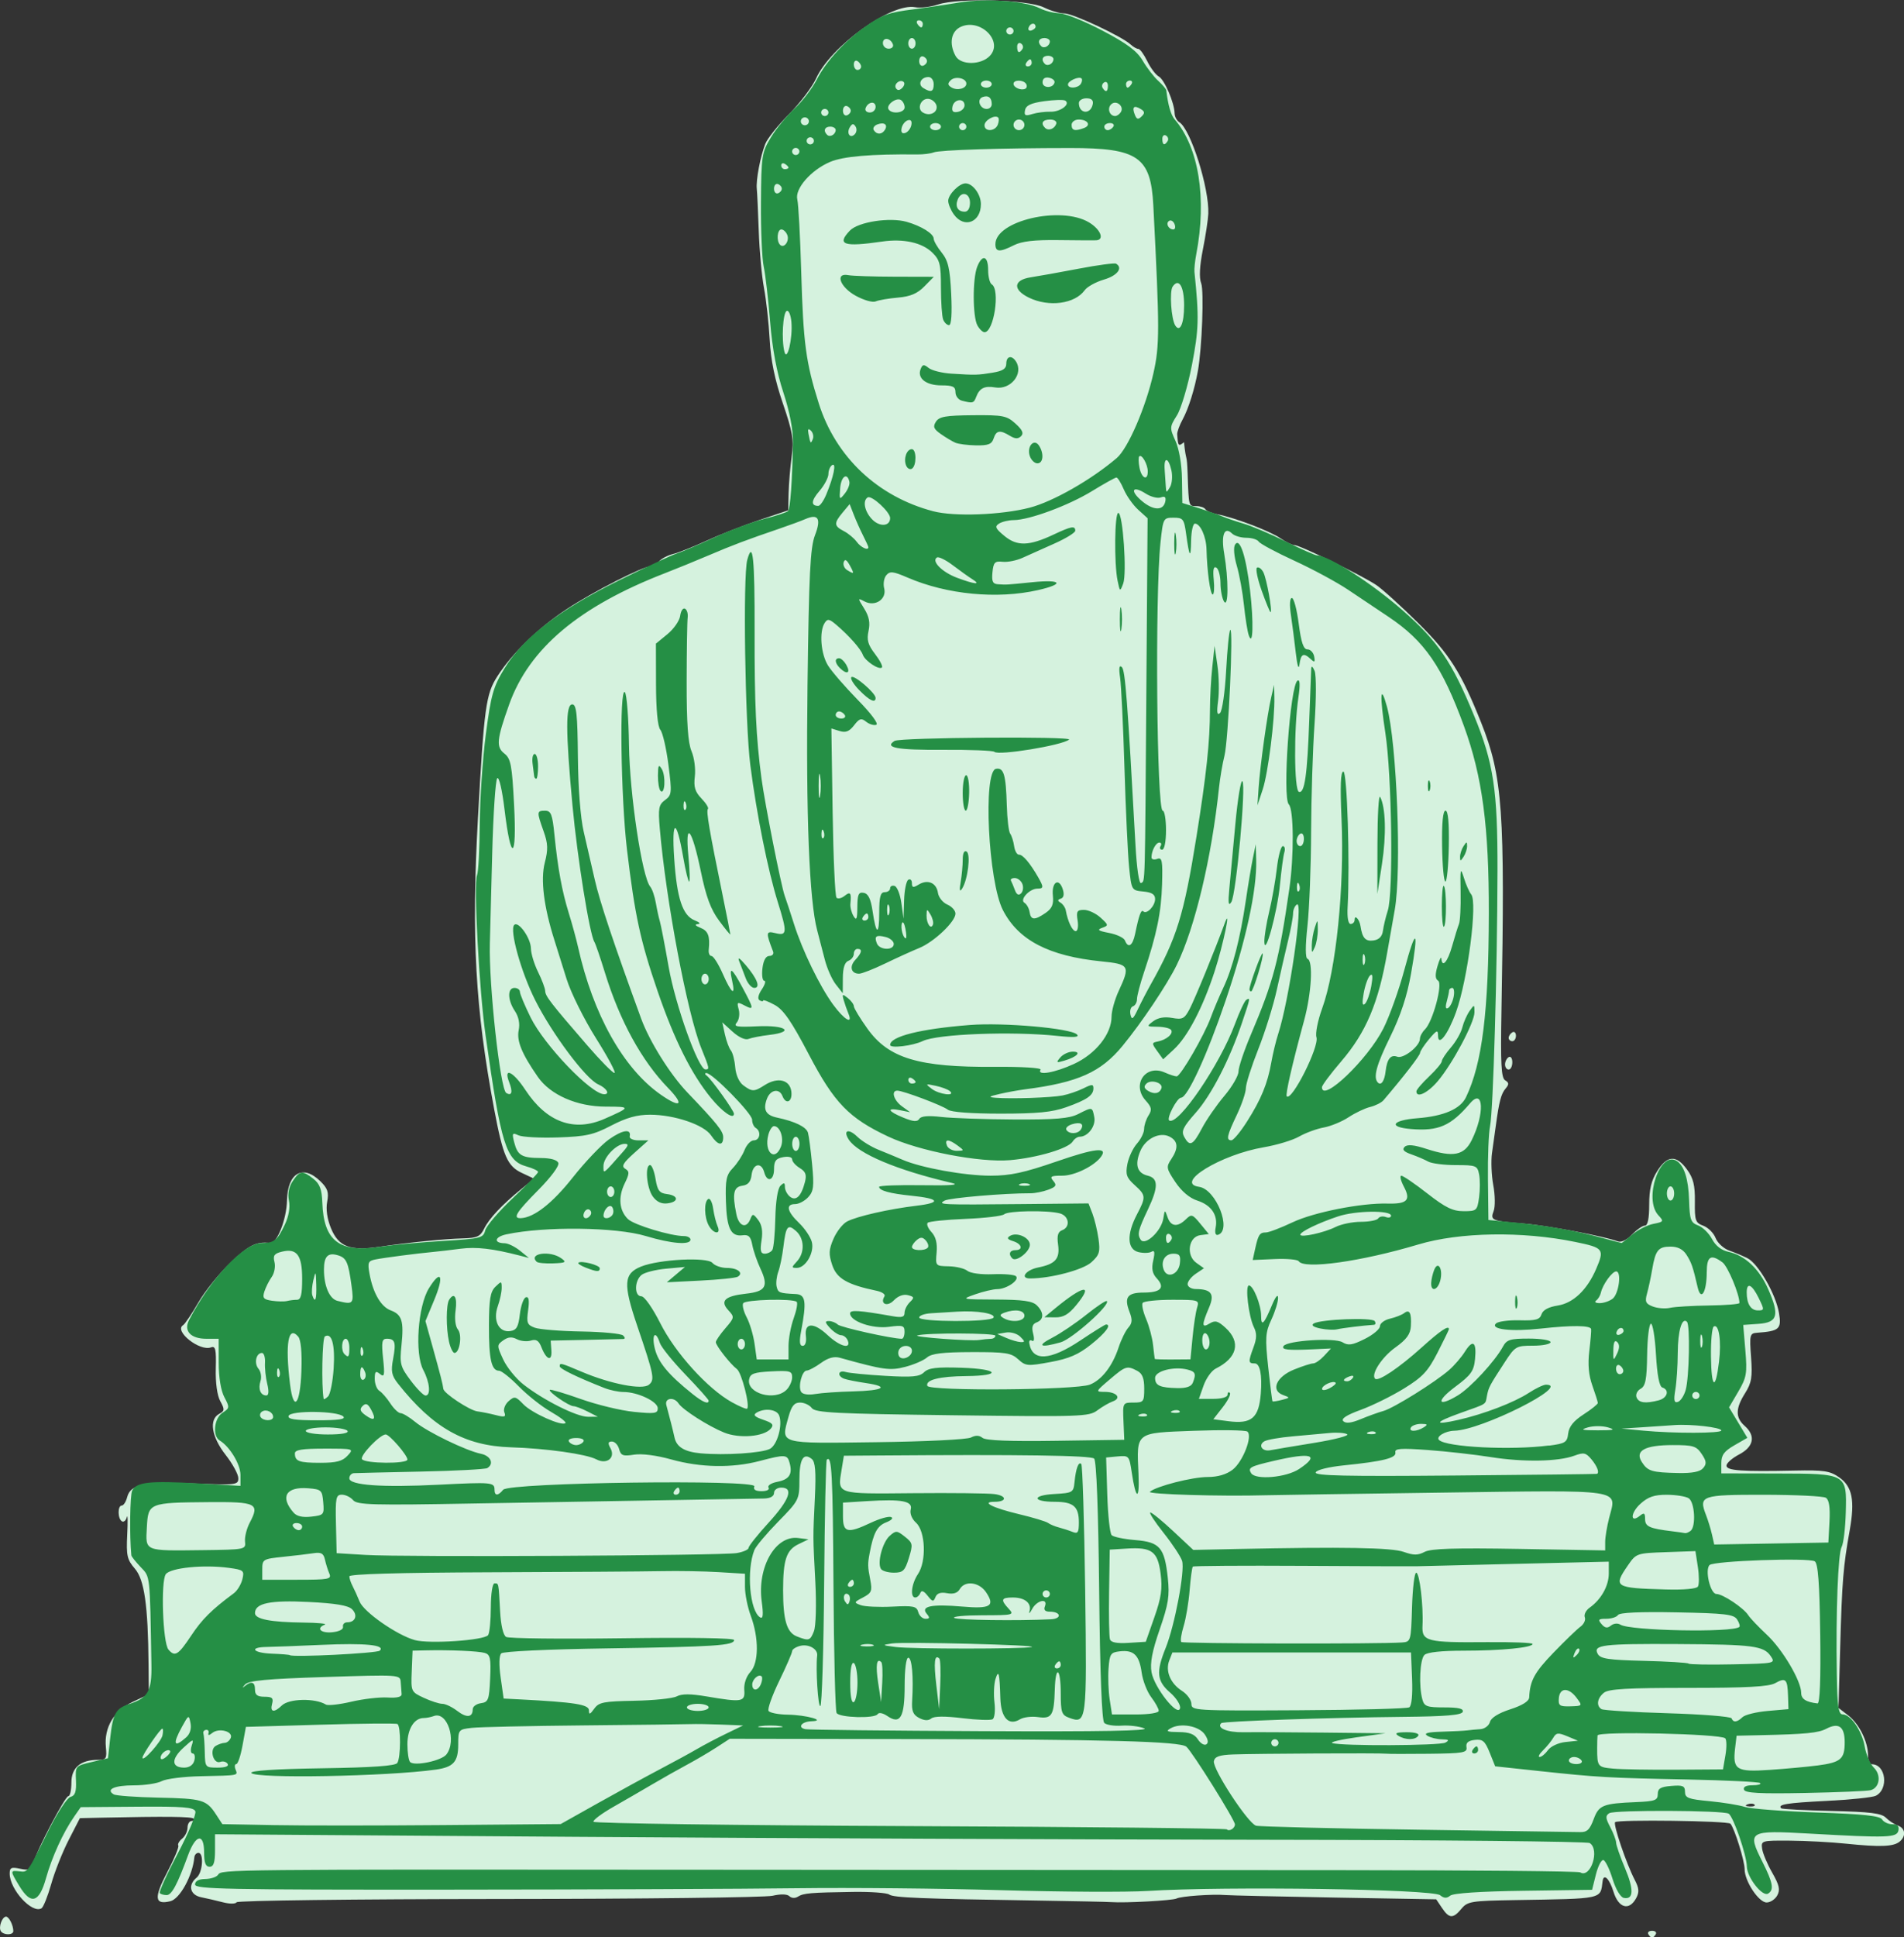
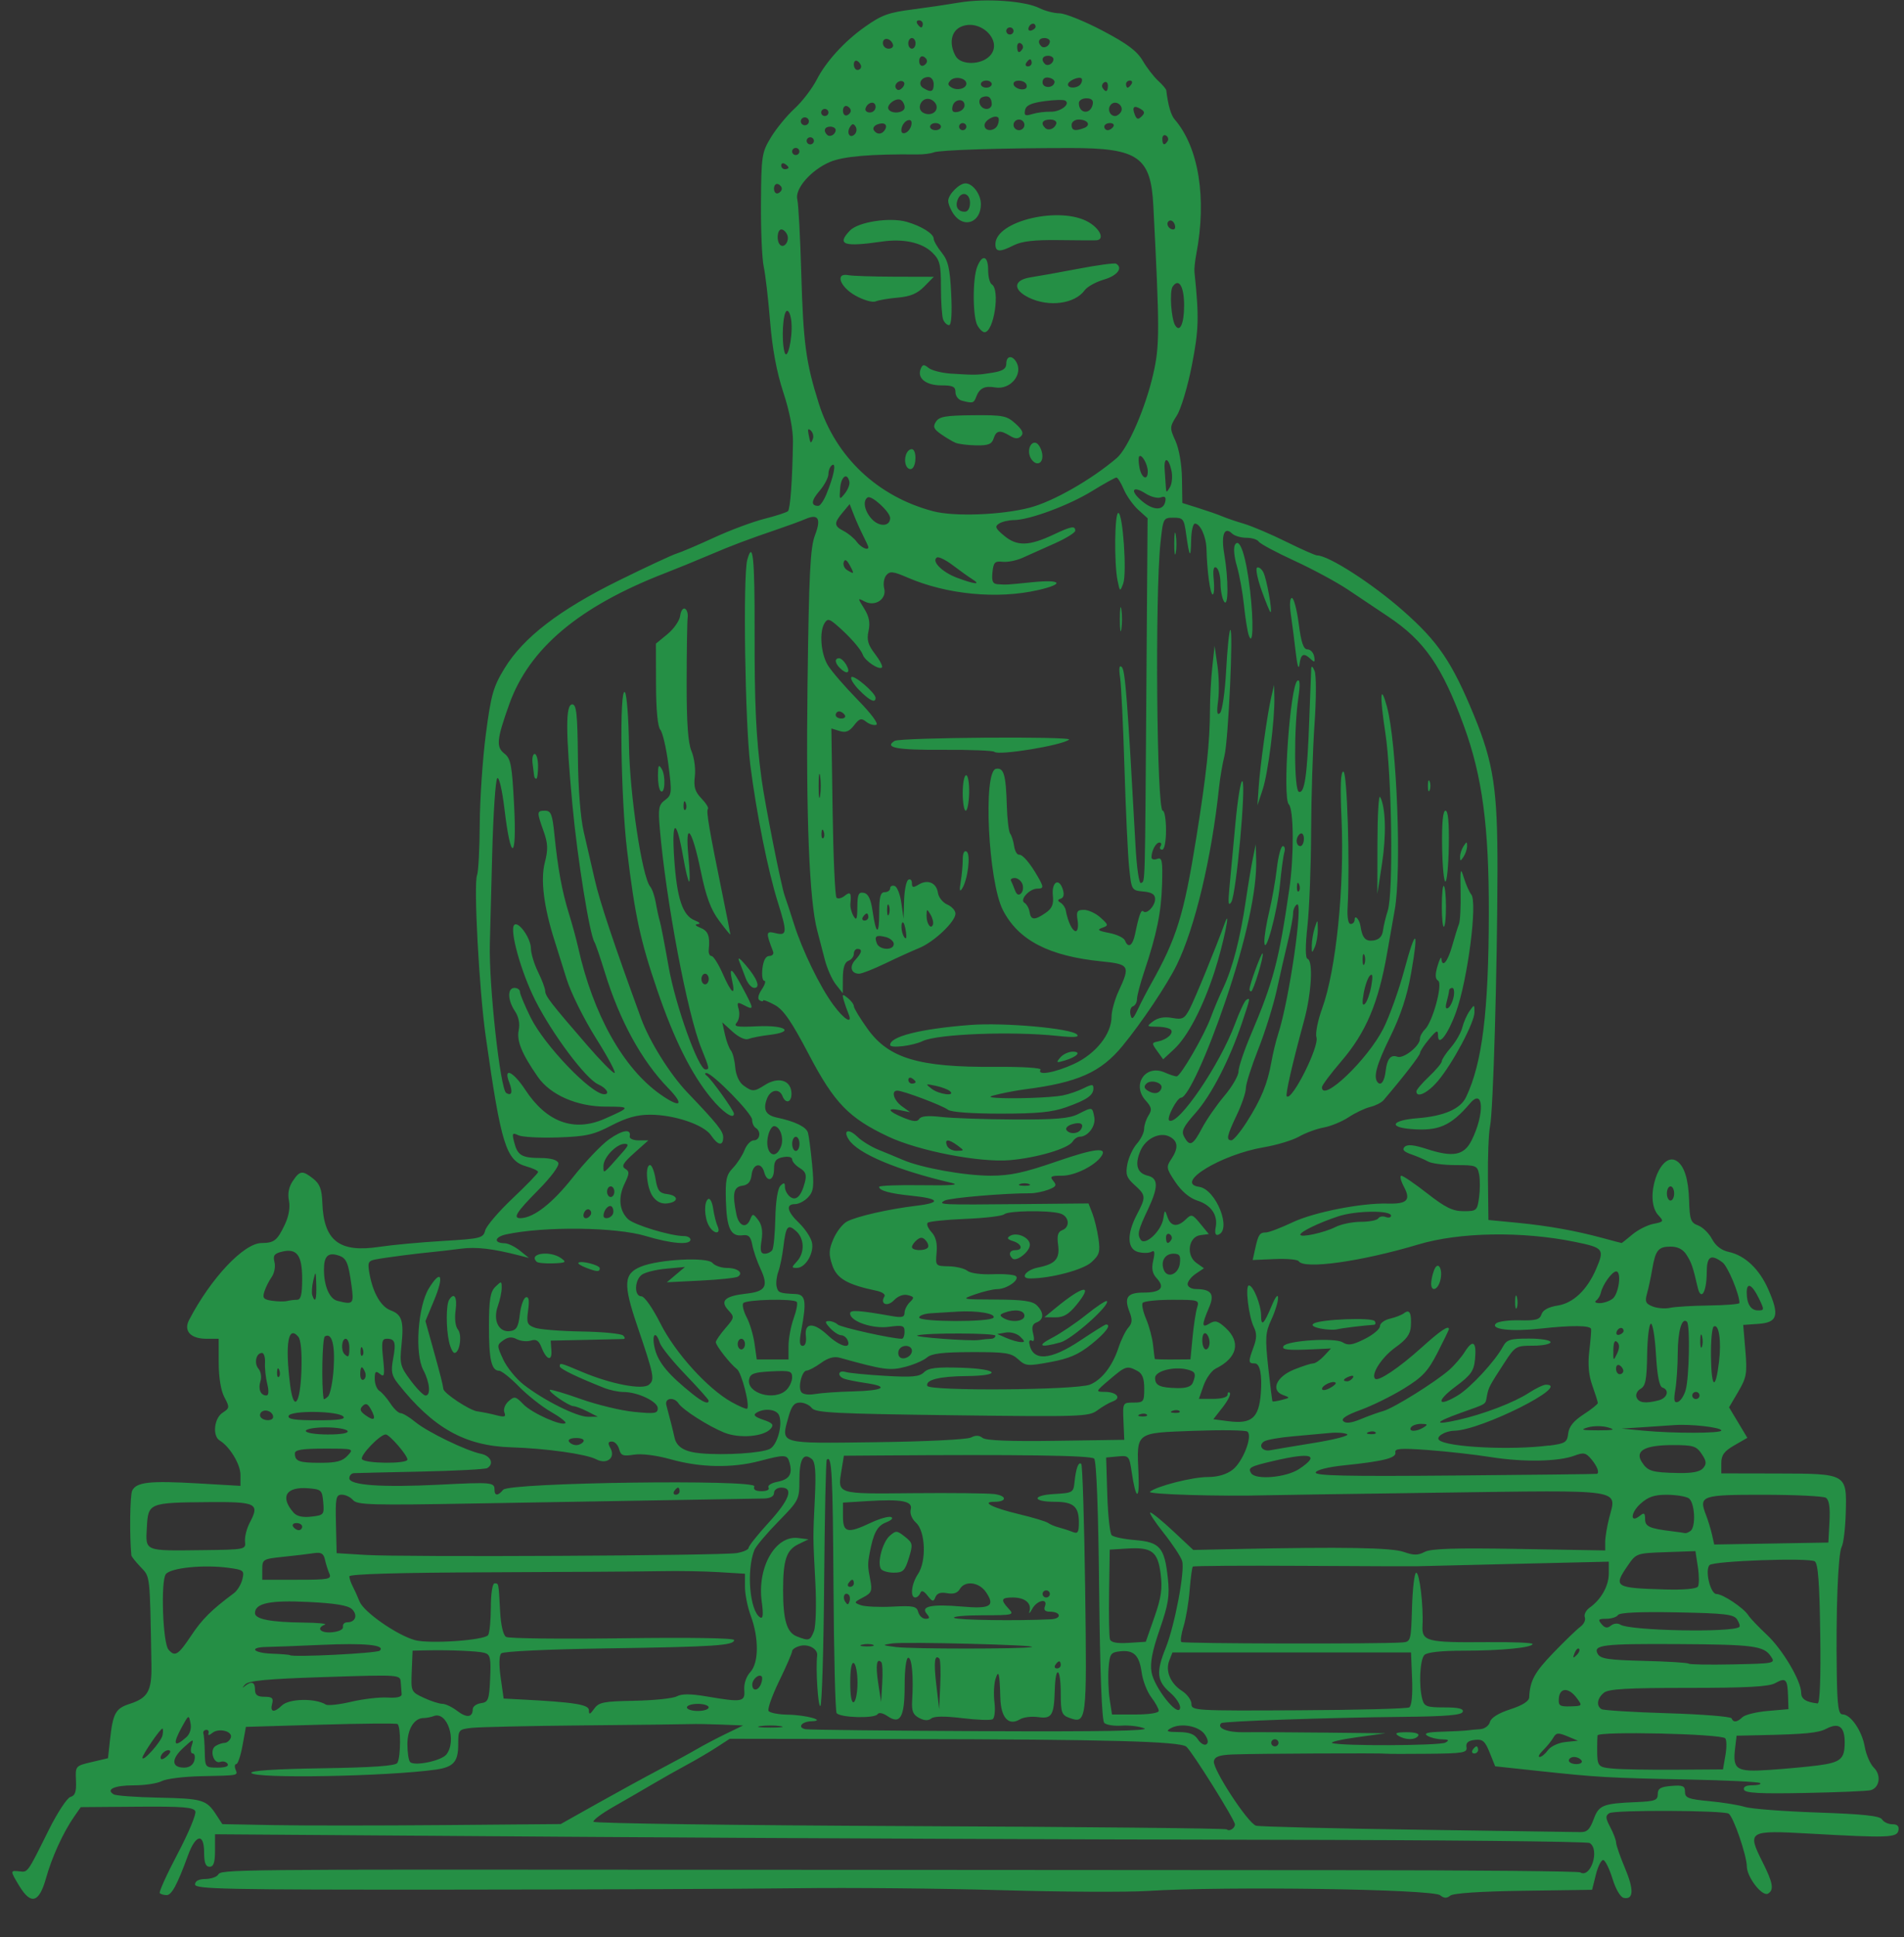
<svg xmlns="http://www.w3.org/2000/svg" xmlns:ns1="http://www.inkscape.org/namespaces/inkscape" xmlns:ns2="http://sodipodi.sourceforge.net/DTD/sodipodi-0.dtd" width="167.667mm" height="170.504mm" viewBox="0 0 167.667 170.504" version="1.1" id="svg5" xml:space="preserve" ns1:version="1.2.2 (b0a8486, 2022-12-01)" ns2:docname="kamakuradaibutsu1901.svg">
  <rect x="0" y="0" width="167.667" height="170.504" fill="#333333" stroke="none" />
  <ns2:namedview id="namedview7" pagecolor="#ffffff" bordercolor="#000000" borderopacity="0.25" ns1:showpageshadow="2" ns1:pageopacity="0.0" ns1:pagecheckerboard="0" ns1:deskcolor="#d1d1d1" ns1:document-units="mm" showgrid="false" ns1:zoom="0.88" ns1:cx="184.09091" ns1:cy="336.93182" ns1:window-width="1390" ns1:window-height="1099" ns1:window-x="0" ns1:window-y="25" ns1:window-maximized="0" ns1:current-layer="layer1" />
  <defs id="defs2" />
  <g ns1:label="Layer 1" ns1:groupmode="layer" id="layer1" transform="translate(-4.402,-77.791)">
    <g id="g1562" transform="matrix(1.208,0,0,1.179,-35.781,-44.385)">
-       <path style="fill:#d5f2de;fill-opacity:1;stroke-width:0.265" d="m 153.43,248.03 c -0.09,-0.146 0.029,-0.265 0.265,-0.265 0.235,0 0.355,0.119 0.265,0.265 -0.09,0.146 -0.209,0.265 -0.265,0.265 -0.056,0 -0.175,-0.119 -0.265,-0.265 z M 33.324,247.789 c -0.182,-0.295 0.096,-1.082 0.382,-1.082 0.213,0 0.529,0.645 0.529,1.08 0,0.314 -0.717,0.316 -0.911,0.002 z m 105.059,-1.728 -0.423,-0.646 -7.346,-0.131 c -4.04,-0.072 -7.644,-0.157 -8.008,-0.188 -0.955,-0.082 -3.262,0.085 -3.572,0.259 -0.264,0.148 -3.762,0.345 -4.763,0.268 -0.291,-0.022 -2.672,-0.074 -5.292,-0.115 -8.611,-0.134 -10.58,-0.216 -10.893,-0.45 -0.17,-0.128 -1.361,-0.216 -2.646,-0.196 -3.122,0.048 -3.598,0.09 -4.013,0.356 -0.204,0.131 -0.464,0.116 -0.616,-0.035 -0.163,-0.163 -0.628,-0.176 -1.234,-0.033 -0.534,0.126 -9.51,0.235 -19.946,0.241 -10.497,0.007 -19.037,0.115 -19.116,0.243 -0.081,0.131 -0.515,0.132 -1.002,0.002 -0.473,-0.126 -1.187,-0.295 -1.587,-0.377 -0.816,-0.166 -0.986,-0.917 -0.331,-1.461 0.442,-0.366 0.548,-1.852 0.132,-1.852 -0.146,0 -0.278,0.149 -0.295,0.331 -0.126,1.37 -1.053,3.105 -1.751,3.28 -1.152,0.289 -1.209,-0.248 -0.228,-2.162 0.509,-0.994 0.873,-1.891 0.809,-1.995 -0.064,-0.104 0.061,-0.335 0.278,-0.515 0.217,-0.18 0.394,-0.55 0.394,-0.824 0,-0.273 0.139,-0.497 0.309,-0.497 0.17,0 0.231,-0.078 0.136,-0.172 -0.155,-0.155 -2.02,-0.176 -6.683,-0.072 l -1.608,0.036 -0.816,1.626 c -0.449,0.894 -1.022,2.373 -1.273,3.287 -0.252,0.913 -0.571,1.731 -0.71,1.817 -0.686,0.424 -2.319,-1.403 -2.319,-2.594 0,-0.446 0.12,-0.502 0.771,-0.359 0.651,0.143 0.799,0.074 0.949,-0.442 0.306,-1.048 2.324,-4.977 2.557,-4.977 0.122,0 0.221,-0.456 0.221,-1.014 0,-1.113 0.669,-1.698 1.941,-1.698 0.601,0 0.654,-0.088 0.572,-0.959 -0.137,-1.462 0.592,-2.715 1.962,-3.372 l 1.169,-0.561 -0.019,-2.217 c -0.038,-4.436 -0.304,-6.338 -1,-7.166 -0.564,-0.671 -0.63,-0.974 -0.554,-2.537 0.048,-0.976 0.035,-1.565 -0.028,-1.309 -0.063,0.256 -0.225,0.398 -0.36,0.315 -0.313,-0.194 -0.321,-1.178 -0.009,-1.178 0.13,0 0.308,-0.286 0.395,-0.635 0.238,-0.95 1.256,-1.162 4.863,-1.013 3.101,0.128 3.237,0.111 3.237,-0.394 0,-0.29 -0.417,-1.073 -0.926,-1.74 -1.028,-1.347 -1.227,-2.637 -0.472,-3.06 0.404,-0.226 0.413,-0.331 0.083,-0.949 -0.228,-0.426 -0.354,-1.365 -0.327,-2.431 0.037,-1.443 -0.022,-1.711 -0.35,-1.585 -0.826,0.317 -2.715,-1.219 -2.036,-1.656 0.139,-0.09 0.639,-0.85 1.111,-1.689 0.472,-0.839 1.526,-2.179 2.343,-2.977 1.352,-1.32 1.905,-1.6 2.898,-1.469 0.49,0.065 1.194,-1.766 1.224,-3.183 0.043,-2.055 1.153,-2.707 2.431,-1.429 0.536,0.536 0.63,0.827 0.498,1.534 -0.103,0.548 -0.001,1.278 0.274,1.966 0.555,1.387 1.39,1.721 3.502,1.399 2.134,-0.325 4.75,-0.595 6.149,-0.633 1.007,-0.027 1.237,-0.138 1.523,-0.734 0.365,-0.761 1.295,-1.773 2.724,-2.966 l 0.908,-0.758 -0.899,-0.433 c -1.045,-0.503 -1.366,-1.263 -2.003,-4.731 -1.381,-7.528 -1.67,-12.823 -1.186,-21.763 0.448,-8.277 0.579,-9.251 1.42,-10.583 1.105,-1.751 2.96,-3.589 5.057,-5.012 1.893,-1.285 5.538,-3.19 6.103,-3.19 0.173,0 0.453,-0.167 0.622,-0.371 0.169,-0.204 0.63,-0.451 1.025,-0.55 0.394,-0.099 1.491,-0.545 2.437,-0.992 0.946,-0.447 2.672,-1.14 3.836,-1.54 l 2.117,-0.727 0.029,-1.283 c 0.016,-0.706 0.116,-1.938 0.223,-2.738 0.166,-1.247 0.074,-1.815 -0.645,-3.969 -0.583,-1.748 -0.875,-3.199 -0.959,-4.763 -0.066,-1.237 -0.252,-2.963 -0.413,-3.836 -0.161,-0.873 -0.332,-2.778 -0.381,-4.233 -0.049,-1.455 -0.114,-2.884 -0.144,-3.175 -0.068,-0.651 0.253,-2.399 0.618,-3.359 0.149,-0.392 0.928,-1.393 1.732,-2.222 0.804,-0.83 1.691,-2.027 1.971,-2.66 1.063,-2.402 5.475,-5.655 7.219,-5.321 0.382,0.073 1.137,-0.018 1.677,-0.203 1.471,-0.503 6.557,-0.361 7.703,0.216 0.495,0.249 1.174,0.453 1.508,0.453 0.618,0 4.182,1.712 4.82,2.315 0.192,0.182 0.447,0.331 0.565,0.331 0.119,0 0.411,0.413 0.651,0.918 0.239,0.505 0.617,1.019 0.839,1.143 0.414,0.232 1.135,1.95 1.156,2.755 0.006,0.247 0.162,0.545 0.345,0.661 0.825,0.523 2.184,4.92 2.11,6.826 -0.017,0.437 -0.195,1.641 -0.396,2.677 -0.238,1.227 -0.281,2.103 -0.125,2.514 0.217,0.57 0.062,4.827 -0.239,6.551 -0.236,1.353 -0.686,2.821 -1.105,3.605 -0.233,0.437 -0.414,0.943 -0.402,1.124 0.059,0.887 0.09,0.923 0.496,0.586 0.152,1.591 0.21,0.712 0.265,2.391 0.082,2.432 0.068,2.381 0.635,2.381 0.282,0 0.579,0.105 0.658,0.234 0.08,0.129 0.474,0.298 0.876,0.377 1.241,0.242 3.85,1.259 4.599,1.793 0.392,0.279 0.85,0.507 1.019,0.507 0.389,0 4.888,2.249 5.955,2.976 0.44,0.3 1.812,1.572 3.049,2.827 2.297,2.33 3.137,3.688 4.596,7.426 1.577,4.042 1.756,6.632 1.489,21.52 -0.071,3.982 -0.017,5.028 0.269,5.205 0.287,0.177 0.293,0.301 0.032,0.616 -0.327,0.393 -0.47,0.951 -0.713,2.779 -0.071,0.533 -0.196,1.449 -0.277,2.036 -0.082,0.587 -0.039,1.669 0.094,2.404 0.134,0.735 0.146,1.599 0.027,1.919 -0.26,0.703 -0.16,0.745 2.241,0.945 1.681,0.14 5.878,0.956 6.807,1.323 0.249,0.099 0.656,-0.1 1.038,-0.507 0.346,-0.368 0.769,-0.669 0.941,-0.669 0.205,0 0.312,-0.537 0.311,-1.559 -5.3e-4,-1.152 0.153,-1.808 0.589,-2.514 0.729,-1.18 1.384,-1.215 2.165,-0.118 0.465,0.653 0.591,1.181 0.576,2.399 -0.018,1.416 0.039,1.584 0.617,1.804 0.351,0.133 0.753,0.544 0.893,0.913 0.14,0.369 0.585,0.79 0.987,0.936 0.403,0.146 1.004,0.404 1.337,0.574 0.789,0.403 2.07,2.688 2.3,4.102 0.193,1.186 0.021,1.343 -1.609,1.465 -0.52,0.039 -0.548,0.158 -0.429,1.82 0.107,1.494 0.037,1.924 -0.436,2.69 -0.704,1.138 -0.713,1.822 -0.034,2.436 0.824,0.746 0.673,1.559 -0.397,2.135 -0.509,0.274 -0.926,0.65 -0.926,0.835 0,0.376 1.069,0.455 4.973,0.371 2.118,-0.046 2.566,0.023 3.231,0.496 0.969,0.69 1.171,1.718 0.779,3.967 -0.47,2.693 -0.557,3.785 -0.691,8.679 l -0.125,4.578 0.711,0.559 c 0.794,0.625 1.441,1.96 1.441,2.976 0,0.368 0.128,0.67 0.283,0.67 1.018,0 1.241,1.861 0.281,2.352 -0.238,0.122 -1.848,0.294 -3.578,0.382 -2.918,0.149 -3.602,0.264 -3.312,0.554 0.062,0.062 1.712,0.151 3.665,0.196 2.827,0.066 3.636,0.169 3.966,0.506 0.228,0.233 0.622,0.498 0.877,0.589 0.548,0.197 0.605,0.794 0.115,1.201 -0.449,0.372 -1.426,0.41 -3.885,0.148 -1.091,-0.116 -2.937,-0.217 -4.101,-0.226 -2.076,-0.015 -2.115,-0.003 -2.029,0.61 0.048,0.344 0.38,1.148 0.737,1.787 0.515,0.922 0.59,1.271 0.366,1.69 -0.156,0.291 -0.505,0.528 -0.777,0.528 -0.575,0 -1.604,-1.592 -1.604,-2.482 0,-0.63 -0.743,-3.07 -1.034,-3.399 -0.19,-0.215 -8.196,-0.323 -8.406,-0.113 -0.156,0.156 0.824,3.113 1.424,4.293 0.328,0.645 0.349,0.931 0.104,1.389 -0.511,0.955 -1.281,0.729 -1.644,-0.482 -0.295,-0.983 -0.719,-1.407 -0.796,-0.794 -0.17,1.363 0.11,1.301 -6.411,1.41 -3.163,0.053 -3.435,0.098 -3.879,0.646 -0.61,0.754 -0.893,0.742 -1.416,-0.056 z m 22.78,-7.716 c -0.088,-0.088 -0.316,-0.097 -0.507,-0.021 -0.211,0.085 -0.148,0.147 0.16,0.16 0.279,0.011 0.435,-0.051 0.347,-0.139 z m -18.185,-55.255 c 0,-0.21 0.119,-0.455 0.265,-0.545 0.146,-0.09 0.265,0.082 0.265,0.381 0,0.3 -0.119,0.545 -0.265,0.545 -0.146,0 -0.265,-0.172 -0.265,-0.381 z m 0.265,-1.984 c 0,-0.137 0.119,-0.323 0.265,-0.412 0.146,-0.09 0.265,0.022 0.265,0.249 0,0.227 -0.119,0.412 -0.265,0.412 -0.146,0 -0.265,-0.112 -0.265,-0.249 z" id="path950" ns2:nodetypes="ssssscssccccccsscssssscscsssssssssscscssssssssssscssssssssssssssssscssscsssscssssssscssccsssssssssccsssssscccsscscccsccssssssssscccscsscsssssssssscsssscsscsssssssssssscssssssssssssccscssssssssscsss" />
-       <path style="fill:#258f45;fill-opacity:1;stroke-width:0.265" d="m 34.679,244.432 c -0.685,-1.161 -0.685,-1.184 0.003,-1.106 0.622,0.07 0.557,0.165 2.135,-3.085 0.629,-1.295 1.343,-2.408 1.588,-2.473 0.336,-0.09 0.433,-0.387 0.397,-1.216 -0.047,-1.092 -0.042,-1.098 1.143,-1.384 l 1.191,-0.287 0.154,-1.434 c 0.207,-1.924 0.402,-2.284 1.425,-2.622 1.334,-0.44 1.621,-0.966 1.588,-2.913 -0.115,-6.849 -0.082,-6.541 -0.786,-7.301 -0.364,-0.393 -0.669,-0.786 -0.677,-0.874 -0.141,-1.436 -0.102,-4.499 0.061,-4.835 0.31,-0.637 1.28,-0.746 4.783,-0.538 l 3.109,0.185 -7e-5,-0.824 c -6.5e-5,-0.784 -0.781,-2.108 -1.512,-2.562 -0.544,-0.338 -0.411,-1.661 0.207,-2.072 0.517,-0.343 0.524,-0.408 0.134,-1.157 -0.255,-0.489 -0.414,-1.477 -0.415,-2.579 l -0.002,-1.786 H 48.312 c -1.149,0 -1.679,-0.585 -1.267,-1.397 1.585,-3.124 3.993,-5.744 5.288,-5.751 0.919,-0.005 1.144,-0.188 1.696,-1.382 0.287,-0.62 0.398,-1.285 0.298,-1.783 -0.104,-0.52 -0.009,-1.023 0.277,-1.459 0.521,-0.795 0.707,-0.816 1.503,-0.171 0.47,0.38 0.62,0.789 0.654,1.786 0.099,2.845 1.239,3.748 4.156,3.294 0.908,-0.141 2.982,-0.339 4.608,-0.438 2.793,-0.171 2.965,-0.214 3.109,-0.788 0.084,-0.334 0.986,-1.414 2.004,-2.4 1.018,-0.986 1.852,-1.87 1.852,-1.964 0,-0.094 -0.387,-0.281 -0.86,-0.416 -1.477,-0.422 -1.84,-1.618 -2.965,-9.753 -0.472,-3.415 -0.885,-11.329 -0.626,-11.983 0.099,-0.249 0.188,-1.974 0.198,-3.833 0.01,-1.859 0.211,-4.88 0.446,-6.713 0.377,-2.935 0.539,-3.521 1.359,-4.898 1.371,-2.301 3.993,-4.367 8.316,-6.55 1.991,-1.006 3.896,-1.915 4.233,-2.02 0.337,-0.106 1.566,-0.642 2.73,-1.192 1.164,-0.55 2.813,-1.18 3.664,-1.4 0.851,-0.22 1.625,-0.479 1.72,-0.574 0.17,-0.17 0.319,-2.29 0.364,-5.156 0.014,-0.916 -0.246,-2.288 -0.701,-3.704 -0.484,-1.504 -0.804,-3.257 -0.965,-5.292 -0.133,-1.673 -0.342,-3.519 -0.466,-4.101 -0.124,-0.582 -0.214,-2.725 -0.2,-4.763 0.023,-3.517 0.06,-3.764 0.731,-4.895 0.388,-0.655 1.162,-1.619 1.72,-2.143 0.558,-0.524 1.289,-1.504 1.625,-2.178 0.663,-1.328 2.022,-2.853 3.49,-3.913 1.254,-0.906 1.722,-1.079 3.572,-1.319 0.873,-0.113 2.361,-0.339 3.307,-0.501 1.949,-0.334 4.805,-0.128 5.874,0.424 0.393,0.203 1.048,0.374 1.455,0.379 0.407,0.006 1.812,0.587 3.122,1.293 1.8,0.97 2.516,1.518 2.932,2.244 0.303,0.529 0.809,1.201 1.124,1.495 0.315,0.294 0.583,0.619 0.595,0.722 0.128,1.108 0.335,1.841 0.614,2.171 1.753,2.081 2.349,5.896 1.571,10.055 -0.095,0.509 -0.155,1.105 -0.133,1.323 0.344,3.4 0.32,4.299 -0.187,6.964 -0.299,1.575 -0.792,3.264 -1.094,3.753 -0.529,0.856 -0.533,0.927 -0.103,1.899 0.264,0.597 0.458,1.751 0.474,2.822 l 0.027,1.812 1.191,0.383 c 0.655,0.211 1.429,0.488 1.72,0.617 0.291,0.128 1.005,0.377 1.587,0.553 0.582,0.176 1.965,0.78 3.073,1.341 1.108,0.562 2.122,1.021 2.253,1.021 0.827,0 3.988,2.079 6.231,4.098 2.596,2.336 3.598,3.847 5.208,7.852 1.427,3.549 1.722,5.547 1.71,11.598 -0.015,7.464 -0.312,17.93 -0.54,19.05 -0.104,0.509 -0.174,2.295 -0.155,3.969 l 0.035,3.043 2.073,0.205 c 2.27,0.225 4.276,0.592 6.288,1.152 0.718,0.2 1.324,0.363 1.348,0.363 0.024,0 0.376,-0.286 0.783,-0.636 0.407,-0.35 1.098,-0.708 1.536,-0.795 0.752,-0.15 0.772,-0.186 0.359,-0.642 -1.086,-1.2 0.114,-4.849 1.334,-4.054 0.554,0.361 0.859,1.349 0.907,2.94 0.043,1.449 0.121,1.671 0.658,1.875 0.335,0.127 0.791,0.584 1.013,1.014 0.263,0.508 0.688,0.845 1.21,0.96 1.19,0.261 2.235,1.271 2.889,2.791 0.836,1.943 0.689,2.48 -0.704,2.581 l -1.12,0.081 0.156,1.903 c 0.141,1.713 0.089,2.02 -0.516,3.076 l -0.673,1.173 0.667,1.138 0.667,1.138 -0.949,0.56 c -0.742,0.438 -0.949,0.727 -0.949,1.327 v 0.768 l 4.035,0.008 c 5.129,0.011 5.114,0.002 5.038,2.911 -0.03,1.155 -0.165,2.31 -0.3,2.566 -0.267,0.509 -0.428,4.834 -0.354,9.529 0.037,2.38 0.122,2.977 0.424,2.977 0.591,0 1.412,1.231 1.613,2.417 0.1,0.593 0.399,1.295 0.664,1.56 0.555,0.555 0.423,1.5 -0.235,1.682 -0.239,0.066 -2.388,0.159 -4.777,0.207 -3.301,0.066 -4.369,0.008 -4.454,-0.244 -0.071,-0.211 0.151,-0.331 0.616,-0.331 0.4,0 0.654,-0.073 0.565,-0.163 -0.089,-0.089 -2.461,-0.21 -5.27,-0.267 -5.817,-0.119 -6.565,-0.163 -10.901,-0.639 l -3.148,-0.346 -0.403,-1.026 c -0.34,-0.865 -0.51,-1.013 -1.085,-0.946 -0.481,0.056 -0.659,0.216 -0.605,0.542 0.07,0.416 -0.215,0.466 -2.778,0.494 -1.571,0.017 -2.955,0.014 -3.076,-0.007 -0.308,-0.054 -9.546,-0.008 -11.153,0.056 -1.006,0.04 -1.34,0.159 -1.406,0.503 -0.111,0.576 2.482,4.64 3.073,4.817 0.245,0.073 5.625,0.209 11.955,0.302 6.33,0.093 11.569,0.172 11.642,0.175 0.528,0.023 0.728,-0.169 1.022,-0.982 0.373,-1.031 0.671,-1.152 3.079,-1.256 1.388,-0.06 1.587,-0.134 1.587,-0.597 0,-0.42 0.204,-0.546 0.992,-0.611 0.84,-0.07 0.992,-0.002 0.992,0.442 0,0.454 0.24,0.547 1.786,0.696 0.982,0.095 2.143,0.288 2.58,0.43 0.437,0.142 2.818,0.33 5.292,0.417 3.367,0.119 4.551,0.249 4.71,0.517 0.116,0.197 0.453,0.358 0.747,0.358 0.368,0 0.507,0.145 0.445,0.463 -0.107,0.544 -0.744,0.567 -6.495,0.235 -4.447,-0.257 -4.548,-0.194 -3.415,2.117 0.766,1.562 0.856,2.085 0.408,2.363 -0.417,0.258 -1.537,-1.208 -1.549,-2.027 -0.012,-0.844 -0.983,-3.728 -1.327,-3.941 -0.408,-0.252 -8.307,-0.285 -8.696,-0.037 -0.294,0.188 -0.283,0.369 0.066,1.043 0.232,0.449 0.425,0.97 0.428,1.16 0.003,0.189 0.293,1.041 0.643,1.892 0.664,1.614 0.637,2.371 -0.078,2.233 -0.248,-0.048 -0.588,-0.635 -0.827,-1.427 -0.223,-0.74 -0.525,-1.371 -0.67,-1.401 -0.146,-0.03 -0.389,0.457 -0.542,1.083 l -0.277,1.139 -4.995,0.072 c -3.138,0.045 -5.125,0.18 -5.345,0.363 -0.257,0.213 -0.454,0.205 -0.738,-0.03 -0.551,-0.457 -15.668,-0.684 -21.309,-0.32 -1.528,0.099 -6.35,0.072 -10.716,-0.058 -4.366,-0.131 -11.033,-0.196 -14.817,-0.145 -3.784,0.051 -15.214,0.099 -25.4,0.105 -16.292,0.011 -18.521,-0.035 -18.521,-0.385 0,-0.256 0.264,-0.401 0.744,-0.408 0.409,-0.006 0.83,-0.15 0.934,-0.319 0.247,-0.4 0.359,-0.401 35.76,-0.372 16.371,0.014 37.307,0.028 46.524,0.031 9.217,0.004 16.872,0.077 17.011,0.163 0.763,0.471 1.45,-1.699 0.693,-2.189 -0.182,-0.118 -10.927,-0.227 -23.879,-0.243 -12.951,-0.016 -35.424,-0.115 -49.94,-0.22 l -26.392,-0.191 v 1.212 c 0,0.901 -0.102,1.212 -0.397,1.212 -0.287,0 -0.397,-0.294 -0.397,-1.058 0,-1.478 -0.609,-1.375 -1.171,0.198 -0.785,2.199 -1.192,2.977 -1.559,2.977 -0.196,0 -0.422,-0.065 -0.5,-0.143 -0.079,-0.079 0.504,-1.401 1.296,-2.938 0.792,-1.537 1.374,-2.965 1.295,-3.173 -0.118,-0.308 -0.912,-0.372 -4.25,-0.345 l -4.104,0.033 -0.478,0.704 c -0.805,1.186 -1.619,3.01 -2.056,4.607 -0.501,1.831 -1.097,2.009 -1.94,0.58 z m 88.609,-4.61 c 0,-0.33 -3.136,-5.465 -3.545,-5.804 -0.478,-0.396 -5.789,-0.543 -20.623,-0.567 l -12.659,-0.021 -0.967,0.644 c -0.532,0.354 -1.503,0.938 -2.158,1.298 -0.655,0.36 -1.786,1.014 -2.514,1.454 -0.728,0.44 -2.009,1.2 -2.847,1.688 -0.838,0.489 -1.491,0.988 -1.45,1.11 0.041,0.122 10.414,0.268 23.051,0.325 12.638,0.057 23.04,0.166 23.117,0.243 0.181,0.181 0.595,-0.076 0.595,-0.37 z m -46.47,-1.567 c 1.475,-0.848 3.515,-1.991 4.534,-2.54 1.019,-0.548 2.246,-1.234 2.728,-1.523 0.482,-0.289 1.434,-0.803 2.117,-1.141 l 1.24,-0.616 -1.587,-0.065 c -0.873,-0.036 -1.885,-0.052 -2.249,-0.036 -0.364,0.016 -3.878,0.059 -7.81,0.097 -3.931,0.038 -7.593,0.12 -8.136,0.184 -0.968,0.113 -0.988,0.138 -0.988,1.245 0,1.286 -0.346,1.685 -1.625,1.87 -3.532,0.512 -13.235,0.692 -13.456,0.25 -0.085,-0.171 1.745,-0.294 5.155,-0.348 3.703,-0.059 5.346,-0.177 5.486,-0.397 0.259,-0.408 0.267,-2.762 0.009,-2.907 -0.109,-0.061 -2.639,-0.039 -5.622,0.051 l -5.424,0.162 -0.247,1.389 c -0.136,0.764 -0.34,1.389 -0.455,1.389 -0.114,0 -0.139,0.179 -0.056,0.397 0.18,0.469 0.293,0.447 -2.55,0.509 -1.237,0.027 -2.509,0.192 -2.827,0.365 -0.318,0.174 -1.234,0.316 -2.035,0.316 -1.411,0 -2.07,0.302 -1.468,0.674 0.161,0.1 1.631,0.209 3.265,0.244 3.196,0.067 3.497,0.157 4.197,1.258 l 0.458,0.72 3.769,0.073 c 2.073,0.04 7.622,0.039 12.332,-0.002 l 8.563,-0.076 2.682,-1.542 z m 82.226,-3.598 c 0.098,-0.582 0.091,-1.15 -0.014,-1.262 -0.319,-0.338 -9.28,-0.544 -9.31,-0.214 -0.015,0.157 -0.026,0.583 -0.026,0.947 0,1.383 0.03,1.423 1.177,1.53 0.618,0.058 2.67,0.094 4.56,0.081 l 3.435,-0.024 0.178,-1.058 z m 6.71,0.767 c 1.703,-0.23 1.984,-0.476 1.984,-1.734 0,-1.17 -0.431,-1.495 -1.34,-1.009 -0.588,0.315 -1.493,0.406 -4.783,0.48 l -1.757,0.04 -0.108,0.922 c -0.19,1.625 0.082,1.801 2.526,1.629 1.185,-0.083 2.749,-0.231 3.477,-0.329 z M 47.43,235.054 c 0.076,-0.291 0.022,-0.529 -0.119,-0.529 -0.145,0 -0.177,-0.255 -0.072,-0.585 0.169,-0.532 0.113,-0.516 -0.619,0.174 -0.889,0.839 -0.859,1.469 0.07,1.469 0.38,0 0.653,-0.196 0.741,-0.529 z m 2.426,0.247 c -0.096,-0.155 -0.335,-0.221 -0.531,-0.146 -0.494,0.19 -0.81,-0.894 -0.346,-1.188 0.197,-0.125 0.495,-0.229 0.661,-0.232 0.166,-0.002 0.366,-0.171 0.445,-0.375 0.185,-0.482 -0.861,-0.767 -1.344,-0.367 -0.239,0.198 -0.332,0.203 -0.278,0.015 0.045,-0.156 -0.038,-0.265 -0.184,-0.243 -0.146,0.022 -0.23,0.143 -0.188,0.269 0.042,0.126 0.087,0.751 0.1,1.389 0.023,1.14 0.039,1.16 0.931,1.16 0.577,0 0.844,-0.103 0.733,-0.283 z m 15.952,-0.703 c 0.771,-1.023 0.063,-3.242 -0.916,-2.866 -0.211,0.081 -0.545,0.148 -0.741,0.148 -0.691,0 -1.188,0.819 -1.188,1.959 0,0.62 0.089,1.217 0.198,1.327 0.326,0.327 2.289,-0.094 2.646,-0.567 z m 82.748,0.456 c -0.09,-0.146 -0.335,-0.265 -0.545,-0.265 -0.21,0 -0.381,0.119 -0.381,0.265 0,0.146 0.245,0.265 0.545,0.265 0.3,0 0.471,-0.119 0.381,-0.265 z M 45.111,233.168 c 0.052,-0.273 0.047,-0.495 -0.012,-0.495 -0.154,0 -1.45,1.937 -1.45,2.166 0,0.378 1.368,-1.186 1.462,-1.671 z m 0.547,1.16 c -0.183,-0.183 -0.685,0.189 -0.685,0.509 0,0.175 0.152,0.155 0.403,-0.053 0.222,-0.184 0.349,-0.389 0.282,-0.456 z m 100.447,-0.047 c 0.2,-0.286 0.757,-0.552 1.272,-0.608 l 0.916,-0.099 -0.776,-0.331 c -0.668,-0.284 -0.811,-0.269 -1.022,0.108 -0.135,0.241 -0.47,0.663 -0.745,0.938 -0.275,0.275 -0.387,0.499 -0.25,0.499 0.137,0 0.41,-0.229 0.606,-0.508 z m -25.013,-1.171 c -0.423,-0.64 -1.761,-0.888 -2.493,-0.462 -0.379,0.221 -0.265,0.274 0.592,0.281 0.775,0.006 1.151,0.153 1.398,0.547 0.185,0.297 0.459,0.464 0.608,0.372 0.177,-0.109 0.14,-0.367 -0.105,-0.738 z m 5.372,0.621 c 0,-0.146 -0.119,-0.265 -0.265,-0.265 -0.146,0 -0.265,0.119 -0.265,0.265 0,0.146 0.119,0.265 0.265,0.265 0.146,0 0.265,-0.119 0.265,-0.265 z m 12.171,-0.019 c 0.303,-0.175 0.24,-0.232 -0.265,-0.241 -0.364,-0.007 -0.84,-0.128 -1.058,-0.269 -0.286,-0.185 0.011,-0.269 1.058,-0.3 0.8,-0.024 1.634,-0.068 1.852,-0.097 0.218,-0.03 0.651,-0.072 0.961,-0.093 0.31,-0.021 0.623,-0.263 0.694,-0.536 0.083,-0.316 0.624,-0.661 1.486,-0.947 0.889,-0.295 1.363,-0.603 1.376,-0.892 0.055,-1.245 0.384,-1.864 1.77,-3.334 0.832,-0.883 1.718,-1.758 1.968,-1.943 0.25,-0.186 0.392,-0.501 0.315,-0.7 -0.076,-0.199 0.083,-0.523 0.355,-0.72 0.837,-0.607 1.394,-1.625 1.394,-2.549 v -0.883 l -6.813,0.164 c -3.747,0.09 -6.992,0.171 -7.21,0.18 -0.218,0.009 -3.952,-0.005 -8.297,-0.031 -4.345,-0.026 -7.947,-7.9e-4 -8.003,0.056 -0.057,0.057 -0.161,0.847 -0.232,1.757 -0.071,0.91 -0.269,2.121 -0.44,2.692 -0.171,0.571 -0.247,1.102 -0.169,1.18 0.126,0.126 14.415,0.157 16.083,0.035 0.651,-0.048 0.663,-0.088 0.737,-2.628 0.042,-1.419 0.179,-2.58 0.305,-2.58 0.246,0 0.533,2.466 0.459,3.947 -0.059,1.177 0.308,1.274 4.654,1.235 1.854,-0.017 3.371,0.044 3.371,0.136 0,0.274 -2.285,0.503 -5.011,0.503 -1.635,0 -2.67,0.114 -2.873,0.318 -0.333,0.333 -0.423,2.305 -0.151,3.321 0.141,0.525 0.33,0.595 1.606,0.595 1.04,0 1.415,0.093 1.336,0.331 -0.081,0.244 -1.22,0.342 -4.322,0.374 -5.524,0.057 -13.136,0.326 -13.279,0.469 -0.363,0.363 0.436,0.7 1.617,0.68 0.751,-0.013 3.39,-2.6e-4 5.864,0.027 l 4.498,0.05 -2.117,0.301 c -1.164,0.166 -1.96,0.359 -1.768,0.429 0.627,0.231 7.843,0.2 8.25,-0.035 z m -3.44,-0.51 c -0.295,-0.19 -0.137,-0.258 0.611,-0.261 0.605,-0.002 0.943,0.102 0.844,0.261 -0.207,0.334 -0.938,0.334 -1.455,0 z m -88.363,0.126 c 0.279,-0.252 0.399,-0.65 0.32,-1.062 -0.123,-0.644 -0.136,-0.638 -0.623,0.27 -0.702,1.31 -0.591,1.601 0.303,0.792 z m 69.844,-0.678 c -0.363,-0.15 -1.106,-0.24 -1.651,-0.201 -0.545,0.039 -1.114,-0.052 -1.264,-0.203 -0.175,-0.175 -0.309,-3.731 -0.371,-9.869 -0.06,-6.004 -0.197,-9.695 -0.365,-9.863 -0.238,-0.238 -5.358,-0.313 -15.83,-0.232 l -2.414,0.018 -0.166,1.037 c -0.298,1.863 -0.446,1.813 5.207,1.759 2.793,-0.026 5.462,0.004 5.932,0.067 0.926,0.124 0.928,0.576 0.003,0.576 -1.009,0 -0.131,0.453 1.788,0.923 1.019,0.249 1.971,0.543 2.117,0.653 0.146,0.11 0.503,0.263 0.794,0.34 0.291,0.077 0.738,0.226 0.992,0.331 0.388,0.16 0.463,0.044 0.463,-0.711 1e-5,-1.187 -0.399,-1.536 -1.757,-1.536 -1.651,0 -1.681,-0.487 -0.036,-0.581 1.337,-0.077 1.399,-0.114 1.474,-0.874 0.102,-1.041 0.293,-1.57 0.494,-1.369 0.089,0.089 0.217,4.309 0.284,9.377 0.13,9.917 0.113,10.056 -1.186,9.564 -0.527,-0.2 -0.595,-0.41 -0.595,-1.822 0,-1.917 -0.381,-2.157 -0.434,-0.274 -0.055,1.935 -0.212,2.199 -1.219,2.051 -0.469,-0.069 -1.064,0.006 -1.321,0.167 -0.823,0.514 -1.387,-0.113 -1.429,-1.587 -0.053,-1.88 -0.124,-2.165 -0.353,-1.424 -0.112,0.364 -0.146,1.152 -0.075,1.751 0.071,0.599 0.01,1.163 -0.135,1.253 -0.146,0.09 -1.139,0.054 -2.208,-0.08 -1.273,-0.16 -2.053,-0.152 -2.263,0.022 -0.216,0.179 -0.504,0.167 -0.887,-0.038 -0.442,-0.236 -0.554,-0.518 -0.509,-1.275 0.108,-1.812 -0.015,-3.221 -0.281,-3.221 -0.154,0 -0.265,0.871 -0.265,2.084 0,2.362 -0.315,2.931 -1.257,2.271 -0.329,-0.23 -0.624,-0.288 -0.716,-0.14 -0.21,0.34 -2.769,0.264 -2.987,-0.088 -0.095,-0.154 -0.198,-4.429 -0.228,-9.5 -0.05,-8.402 -0.122,-9.777 -0.488,-9.411 -0.067,0.067 -0.153,4.204 -0.192,9.194 -0.039,4.99 -0.163,9.13 -0.276,9.199 -0.17,0.105 -0.349,-2.787 -0.233,-3.772 0.058,-0.488 -0.623,-0.883 -1.243,-0.721 -0.32,0.084 -0.582,0.261 -0.582,0.393 0,0.133 -0.423,1.132 -0.94,2.221 -0.517,1.089 -0.867,2.098 -0.778,2.241 0.089,0.144 0.72,0.27 1.403,0.28 1.339,0.02 2.86,0.455 1.72,0.492 -0.721,0.023 -1.046,0.477 -0.425,0.594 0.251,0.047 6.057,0.112 12.902,0.145 8.733,0.041 12.248,-0.023 11.785,-0.214 z m -26.526,-0.166 c -0.4,-0.061 -1.055,-0.061 -1.455,0 -0.4,0.061 -0.073,0.11 0.728,0.11 0.8,0 1.128,-0.05 0.728,-0.11 z m 70.139,-0.668 c 0.181,-0.181 1.008,-0.389 1.839,-0.463 l 1.51,-0.135 -0.031,-1.001 c -0.039,-1.251 -0.166,-1.379 -0.939,-0.939 -0.462,0.263 -2.061,0.352 -6.331,0.352 -4.453,0 -5.81,0.08 -6.152,0.363 -0.492,0.408 -0.573,0.978 -0.174,1.225 0.146,0.09 2.319,0.228 4.829,0.305 2.51,0.078 4.603,0.249 4.652,0.381 0.122,0.331 0.408,0.299 0.796,-0.089 z m -92.562,-0.595 c 0,-0.2 0.268,-0.401 0.595,-0.447 0.54,-0.077 0.603,-0.248 0.673,-1.849 0.066,-1.508 0.009,-1.785 -0.397,-1.905 -0.475,-0.141 -2.558,-0.232 -4.322,-0.19 l -0.936,0.022 -0.061,1.536 c -0.06,1.521 -0.051,1.541 0.879,1.984 0.517,0.247 1.126,0.448 1.352,0.448 0.227,0 0.713,0.237 1.08,0.526 0.695,0.546 1.135,0.497 1.135,-0.126 z m 11.789,-0.63 c 1.404,-0.025 2.791,-0.172 3.08,-0.327 0.374,-0.2 1.007,-0.198 2.177,0.005 2.606,0.454 2.816,0.416 2.747,-0.491 -0.035,-0.462 0.145,-1.004 0.443,-1.333 0.62,-0.686 0.632,-2.533 0.027,-4.206 -0.23,-0.637 -0.419,-1.602 -0.419,-2.144 v -0.986 l -1.918,-0.12 c -1.055,-0.066 -2.93,-0.099 -4.167,-0.073 -1.237,0.026 -6.863,0.064 -12.502,0.085 -6.647,0.024 -10.253,0.131 -10.253,0.303 0,0.146 0.106,0.472 0.236,0.725 0.13,0.253 0.36,0.775 0.512,1.161 0.305,0.778 2.713,2.497 4.023,2.872 1.05,0.301 5.082,0.019 5.345,-0.373 0.107,-0.16 0.196,-1.094 0.198,-2.076 0.002,-1.012 0.119,-1.786 0.269,-1.786 0.309,0 0.293,-0.082 0.407,2.091 0.053,1.025 0.225,1.778 0.435,1.908 0.19,0.118 4.008,0.162 8.484,0.1 4.904,-0.069 8.138,-0.017 8.138,0.131 0,0.41 -1.407,0.505 -9.217,0.624 -4.378,0.067 -7.605,0.222 -7.756,0.373 -0.161,0.161 -0.177,0.851 -0.043,1.816 l 0.216,1.557 1.19,0.063 c 3.976,0.21 5.027,0.38 5.027,0.812 0,0.348 0.075,0.325 0.384,-0.116 0.339,-0.485 0.682,-0.554 2.938,-0.593 z m 38.217,0.749 c 0,-0.151 -0.247,-0.609 -0.549,-1.018 -0.302,-0.408 -0.615,-1.235 -0.696,-1.837 -0.174,-1.299 -0.576,-1.701 -1.584,-1.585 -0.677,0.078 -0.751,0.192 -0.829,1.276 -0.047,0.655 -0.01,1.697 0.082,2.315 l 0.168,1.124 h 1.704 c 1.004,0 1.704,-0.113 1.704,-0.275 z m 0.824,-1.363 c -0.965,-0.862 -1.029,-1.525 -0.321,-3.321 0.663,-1.683 1.419,-5.775 1.201,-6.503 -0.095,-0.317 -0.704,-1.262 -1.352,-2.098 -0.649,-0.837 -1.083,-1.52 -0.964,-1.518 0.119,0.002 0.872,0.631 1.673,1.399 l 1.457,1.396 3.173,-0.069 c 7.745,-0.167 11.28,-0.105 12.166,0.216 0.727,0.263 1.035,0.263 1.529,-0.002 0.463,-0.248 2.195,-0.303 6.889,-0.22 l 6.27,0.111 v -0.638 c 0,-0.351 0.133,-1.168 0.296,-1.815 0.543,-2.155 1.223,-2.052 -12.194,-1.862 -6.481,0.091 -12.259,0.18 -12.841,0.197 -3.281,0.095 -8.669,-0.07 -8.453,-0.259 0.477,-0.418 3.094,-1.103 4.215,-1.103 0.734,0 1.365,-0.189 1.815,-0.543 0.75,-0.59 1.481,-2.518 1.079,-2.848 -0.134,-0.109 -1.896,-0.135 -3.918,-0.058 -4.288,0.165 -4.157,0.061 -4.02,3.206 0.089,2.04 -0.192,1.981 -0.493,-0.103 -0.179,-1.238 -0.206,-1.27 -1.025,-1.191 l -0.841,0.082 0.083,2.778 c 0.046,1.528 0.19,2.887 0.321,3.02 0.131,0.133 0.905,0.297 1.719,0.365 1.794,0.149 2.135,0.556 2.374,2.833 0.14,1.332 0.044,1.95 -0.593,3.836 -0.549,1.625 -0.714,2.513 -0.594,3.202 0.198,1.141 1.927,3.376 2.078,2.686 0.053,-0.245 -0.268,-0.765 -0.728,-1.176 z m -64.751,0.969 c 0.522,-0.522 2.425,-0.565 3.212,-0.072 0.149,0.093 0.983,-8e-4 1.852,-0.21 0.869,-0.209 2.057,-0.351 2.639,-0.315 0.707,0.043 1.05,-0.043 1.032,-0.261 -0.015,-0.179 -0.044,-0.579 -0.066,-0.888 -0.04,-0.561 -0.057,-0.562 -5.53,-0.381 -4.27,0.141 -5.564,0.266 -5.822,0.562 -0.216,0.248 -0.221,0.288 -0.013,0.116 0.49,-0.406 0.742,-0.316 0.742,0.266 0,0.394 0.176,0.529 0.692,0.529 0.562,0 0.666,0.1 0.554,0.529 -0.165,0.63 0.147,0.685 0.708,0.125 z m 31.119,0.14 c 0,-0.146 -0.357,-0.265 -0.794,-0.265 -0.437,0 -0.794,0.119 -0.794,0.265 0,0.146 0.357,0.265 0.794,0.265 0.437,0 0.794,-0.119 0.794,-0.265 z m 51.068,-0.002 c 0.176,-0.109 0.256,-0.934 0.208,-2.138 l -0.079,-1.961 h -8.696 -8.696 l -0.227,0.595 c -0.302,0.789 0.077,1.718 0.926,2.275 0.377,0.247 0.686,0.683 0.686,0.968 0,0.505 0.213,0.518 7.796,0.478 4.288,-0.022 7.925,-0.12 8.082,-0.218 z m -34.254,-3.645 c -0.348,-0.348 -0.417,0.264 -0.222,1.96 l 0.209,1.819 0.079,-1.817 c 0.043,-0.999 0.014,-1.883 -0.066,-1.962 z m 46.461,2.942 c -0.578,-0.797 -1.233,-0.789 -1.3,0.017 -0.046,0.56 0.053,0.632 0.842,0.61 0.881,-0.025 0.888,-0.035 0.458,-0.627 z m -52.427,-1.147 c 0,-0.71 -0.119,-1.365 -0.265,-1.455 -0.165,-0.102 -0.265,0.443 -0.265,1.455 0,1.012 0.099,1.557 0.265,1.455 0.146,-0.09 0.265,-0.745 0.265,-1.455 z m 70.18,-3.623 c -0.049,-3.802 -0.157,-5.27 -0.397,-5.428 -0.431,-0.285 -7.356,-0.035 -7.667,0.276 -0.361,0.361 0.054,2.161 0.499,2.161 0.461,0 1.984,1.041 2.322,1.587 0.135,0.218 0.743,0.873 1.351,1.455 1.15,1.101 2.505,3.449 2.505,4.341 0,0.457 0.353,0.69 1.191,0.787 0.171,0.02 0.241,-1.819 0.197,-5.18 z m -68.445,2.095 c -0.341,-0.341 -0.425,0.234 -0.226,1.564 l 0.212,1.42 0.081,-1.418 c 0.045,-0.78 0.015,-1.485 -0.066,-1.565 z m -8.768,1.623 c 0.092,-0.239 0.112,-0.489 0.046,-0.556 -0.21,-0.21 -0.685,0.212 -0.685,0.609 0,0.519 0.434,0.483 0.639,-0.053 z m 21.85,-1.417 c 0,-0.146 -0.052,-0.265 -0.117,-0.265 -0.064,0 -0.19,0.119 -0.28,0.265 -0.09,0.146 -0.037,0.265 0.117,0.265 0.154,0 0.28,-0.119 0.28,-0.265 z m 51.758,-0.648 c -0.511,-0.772 -1.276,-0.874 -6.779,-0.905 -5.476,-0.031 -6.195,0.059 -5.836,0.731 0.197,0.368 0.765,0.456 3.367,0.522 1.722,0.044 3.187,0.136 3.256,0.205 0.069,0.069 1.527,0.095 3.239,0.057 3.073,-0.067 3.108,-0.075 2.753,-0.611 z M 60.951,226.851 c 0.431,-0.426 -1.069,-0.579 -4.253,-0.432 -1.72,0.079 -3.514,0.15 -3.987,0.156 -1.337,0.019 -1.012,0.45 0.379,0.502 0.681,0.026 1.266,0.075 1.3,0.109 0.176,0.179 6.361,-0.137 6.562,-0.336 z m 87.422,-0.138 c -0.082,-0.082 -0.229,0.065 -0.329,0.326 -0.144,0.377 -0.113,0.407 0.148,0.148 0.181,-0.179 0.262,-0.393 0.181,-0.474 z M 47.202,225.727 c 0.795,-1.226 1.48,-1.923 3.113,-3.165 0.247,-0.188 0.524,-0.654 0.616,-1.036 0.157,-0.653 0.098,-0.704 -0.978,-0.855 -1.827,-0.257 -4.251,-0.009 -4.601,0.47 -0.38,0.52 -0.222,5.131 0.193,5.631 0.469,0.565 0.713,0.411 1.657,-1.045 z m 61.27,0.852 c 0.611,-0.148 -9.285,-0.406 -10.186,-0.265 -0.753,0.118 -0.74,0.131 0.265,0.265 1.162,0.155 9.286,0.155 9.922,7.9e-4 z m -11.57,-0.166 c -0.179,-0.072 -0.536,-0.077 -0.794,-0.01 -0.257,0.067 -0.111,0.126 0.326,0.132 0.437,0.005 0.647,-0.05 0.468,-0.122 z m 20.515,-2.061 c 0.499,-1.457 0.593,-2.129 0.454,-3.242 -0.208,-1.668 -0.64,-1.997 -2.461,-1.88 l -1.248,0.08 -0.048,3.175 c -0.026,1.746 0.002,3.33 0.064,3.52 0.076,0.236 0.508,0.32 1.361,0.265 l 1.25,-0.081 z m -24.818,1.041 c 0.141,-0.37 0.186,-1.979 0.102,-3.638 -0.181,-3.587 -0.179,-3.183 -0.033,-6.346 0.089,-1.925 0.031,-2.652 -0.228,-2.867 -0.606,-0.503 -0.9,0.006 -0.901,1.559 -0.001,1.474 -0.034,1.54 -1.544,3.119 -0.848,0.887 -1.63,1.84 -1.738,2.117 -0.592,1.52 -0.338,4.562 0.419,5.03 0.213,0.132 0.246,-0.202 0.116,-1.183 -0.34,-2.56 1,-4.956 2.652,-4.742 l 0.758,0.098 -0.734,0.364 c -0.881,0.437 -1.118,1.169 -1.118,3.449 0,2.214 0.27,3.14 1,3.434 0.883,0.355 0.976,0.326 1.25,-0.394 z m -34.331,-0.328 c -0.036,-0.182 0.105,-0.331 0.315,-0.331 0.594,0 0.782,-0.538 0.341,-0.978 -0.282,-0.282 -1.203,-0.44 -3.157,-0.539 -2.817,-0.144 -3.915,0.09 -3.915,0.832 0,0.451 1.148,0.68 3.539,0.706 1.037,0.011 1.736,0.081 1.554,0.154 -0.663,0.268 -0.308,0.65 0.529,0.569 0.515,-0.05 0.833,-0.216 0.794,-0.414 z m 101.789,0.017 c 0.068,-0.059 -0.005,-0.311 -0.161,-0.558 -0.243,-0.386 -0.868,-0.462 -4.397,-0.532 -2.698,-0.054 -4.173,0.015 -4.287,0.198 -0.095,0.154 -0.479,0.28 -0.852,0.28 -0.575,0 -0.628,0.061 -0.346,0.4 0.247,0.297 0.422,0.325 0.682,0.11 0.201,-0.167 0.496,-0.196 0.693,-0.069 0.707,0.457 8.175,0.605 8.667,0.172 z m -50.18,-0.574 c 0.817,-0.042 0.734,-0.567 -0.089,-0.567 -0.34,0 -0.456,-0.129 -0.353,-0.397 0.246,-0.642 -0.581,-0.466 -0.93,0.198 -0.172,0.327 -0.259,0.401 -0.193,0.165 0.167,-0.599 -0.337,-1.024 -1.215,-1.024 -0.854,0 -0.913,0.165 -0.303,0.839 0.421,0.465 0.347,0.484 -1.918,0.488 -1.296,0.002 -2.218,0.091 -2.05,0.198 0.259,0.165 4.594,0.226 7.052,0.1 z m -9.059,-0.413 c -0.464,-0.559 0.365,-0.732 2.567,-0.536 2.083,0.186 2.44,-0.03 1.761,-1.067 -0.503,-0.768 -1.547,-0.895 -1.917,-0.235 -0.164,0.292 -0.467,0.392 -0.926,0.304 -0.469,-0.09 -0.734,0.002 -0.847,0.293 -0.144,0.37 -0.216,0.357 -0.573,-0.105 -0.282,-0.366 -0.447,-0.427 -0.532,-0.198 -0.068,0.182 -0.233,0.331 -0.367,0.331 -0.394,0 -0.277,-1.024 0.199,-1.751 0.628,-0.958 0.546,-3.189 -0.141,-3.828 -0.308,-0.287 -0.467,-0.693 -0.389,-0.992 0.164,-0.627 -0.643,-0.785 -3.182,-0.623 l -1.757,0.112 v 1.028 c 0,1.222 0.329,1.299 2.031,0.476 0.627,-0.304 1.29,-0.496 1.473,-0.428 0.192,0.071 0.039,0.24 -0.361,0.4 -0.646,0.258 -0.923,0.789 -1.199,2.3 -0.148,0.811 -0.144,0.987 0.046,1.992 0.157,0.827 0.096,0.977 -0.527,1.311 -0.673,0.36 -0.68,0.385 -0.161,0.577 0.298,0.11 1.333,0.159 2.299,0.109 1.541,-0.081 1.772,-0.031 1.887,0.407 0.072,0.274 0.31,0.499 0.529,0.499 0.314,0 0.332,-0.08 0.087,-0.375 z m -3.336,-3.347 c -0.283,-0.458 0.114,-1.992 0.639,-2.467 0.454,-0.411 0.527,-0.407 1.105,0.061 0.581,0.47 0.599,0.569 0.292,1.594 -0.286,0.954 -0.425,1.093 -1.095,1.093 -0.422,0 -0.846,-0.127 -0.942,-0.282 z m -2.343,1.941 c -0.269,-0.269 -0.491,0.136 -0.27,0.493 0.167,0.27 0.229,0.27 0.319,0.001 0.061,-0.184 0.039,-0.406 -0.048,-0.494 z m 14.657,-0.072 c 0,-0.146 -0.119,-0.265 -0.265,-0.265 -0.146,0 -0.265,0.119 -0.265,0.265 0,0.146 0.119,0.265 0.265,0.265 0.146,0 0.265,-0.119 0.265,-0.265 z m 47.242,-0.551 c 0.095,-0.154 0.093,-0.812 -0.004,-1.463 l -0.177,-1.182 -2.155,0.077 c -2.123,0.075 -2.165,0.09 -2.76,0.976 -1.097,1.63 -0.99,1.701 2.755,1.81 1.31,0.038 2.238,-0.048 2.342,-0.217 z m -61.529,-0.243 c 0,-0.146 -0.052,-0.265 -0.117,-0.265 -0.064,0 -0.19,0.119 -0.28,0.265 -0.09,0.146 -0.037,0.265 0.117,0.265 0.154,0 0.28,-0.119 0.28,-0.265 z m -38.238,-0.728 c -0.107,-0.255 -0.252,-0.725 -0.321,-1.046 -0.1,-0.461 -0.274,-0.56 -0.826,-0.473 -0.385,0.061 -1.384,0.183 -2.22,0.271 -1.469,0.156 -1.521,0.188 -1.521,0.936 v 0.775 h 2.542 c 2.319,0 2.525,-0.041 2.347,-0.463 z m 29.705,-1.529 c 0.473,-0.082 0.86,-0.258 0.86,-0.392 0,-0.133 0.655,-0.976 1.455,-1.873 1.525,-1.709 1.848,-2.622 0.926,-2.622 -0.294,0 -0.529,0.176 -0.529,0.397 0,0.252 -0.266,0.404 -0.728,0.417 -0.4,0.011 -3.407,0.064 -6.681,0.118 -3.274,0.054 -9.775,0.168 -14.445,0.254 -7.446,0.138 -8.534,0.107 -8.83,-0.25 -0.186,-0.224 -0.554,-0.407 -0.819,-0.407 -0.43,0 -0.476,0.231 -0.431,2.183 l 0.05,2.183 2.117,0.132 c 2.77,0.173 25.94,0.054 27.054,-0.139 z m -35.85,-0.867 c -0.036,-0.335 0.121,-0.971 0.35,-1.413 0.735,-1.422 0.479,-1.552 -2.988,-1.523 -4.379,0.037 -4.422,0.055 -4.519,1.881 -0.096,1.813 -0.228,1.757 4.047,1.704 3.147,-0.039 3.174,-0.045 3.109,-0.649 z M 166.629,217.219 c 0.055,-1.071 -0.028,-1.632 -0.265,-1.782 -0.19,-0.12 -2.224,-0.221 -4.521,-0.223 -4.571,-0.004 -4.761,0.064 -4.211,1.522 0.15,0.398 0.345,1.053 0.434,1.457 l 0.161,0.734 4.16,-0.073 4.16,-0.073 z m -10.135,0.699 c 0.418,-0.307 0.318,-2.16 -0.132,-2.447 -0.218,-0.139 -0.934,-0.255 -1.59,-0.257 -0.917,-0.003 -1.362,0.153 -1.924,0.673 -0.734,0.68 -0.765,1.497 -0.034,0.89 0.301,-0.25 0.373,-0.202 0.373,0.247 0,0.564 0.314,0.709 1.984,0.917 0.437,0.054 0.853,0.115 0.926,0.135 0.073,0.02 0.251,-0.052 0.397,-0.159 z M 55.291,217.591 c 0,-0.146 -0.186,-0.265 -0.412,-0.265 -0.227,0 -0.339,0.119 -0.249,0.265 0.09,0.146 0.276,0.265 0.412,0.265 0.137,0 0.249,-0.119 0.249,-0.265 z m 1.536,-1.817 c -0.076,-0.907 -0.138,-0.966 -1.091,-1.045 -1.623,-0.134 -2.078,0.638 -1.072,1.817 0.236,0.277 0.659,0.375 1.297,0.3 0.91,-0.106 0.943,-0.148 0.866,-1.072 z m 13.12,-0.935 c 0.43,-0.542 18.514,-0.791 18.307,-0.252 -0.093,0.242 0.079,0.358 0.532,0.358 0.384,0 0.598,-0.114 0.503,-0.268 -0.092,-0.148 0.189,-0.339 0.629,-0.427 0.879,-0.176 1.13,-0.561 0.912,-1.397 -0.172,-0.657 -0.305,-0.667 -2.2,-0.158 -1.995,0.536 -4.291,0.494 -6.422,-0.115 -1.09,-0.312 -2.156,-0.452 -2.726,-0.36 -0.801,0.13 -0.958,0.07 -1.085,-0.414 -0.081,-0.311 -0.317,-0.566 -0.523,-0.566 -0.286,0 -0.312,0.119 -0.107,0.501 0.382,0.715 -0.266,1.237 -1.029,0.829 -0.742,-0.397 -3.654,-0.817 -6.232,-0.9 -3.357,-0.107 -5.685,-1.452 -8.231,-4.756 -0.463,-0.601 -0.523,-0.913 -0.355,-1.835 0.227,-1.243 0.145,-1.513 -0.463,-1.513 -0.349,0 -0.393,0.242 -0.266,1.473 0.13,1.26 0.097,1.428 -0.228,1.158 -0.313,-0.26 -0.38,-0.196 -0.38,0.366 0,0.374 0.152,0.776 0.337,0.892 0.185,0.116 0.545,0.539 0.8,0.939 0.255,0.4 0.592,0.728 0.749,0.728 0.158,0 0.639,0.296 1.069,0.659 0.894,0.752 3.701,2.144 4.784,2.373 0.717,0.151 0.978,0.751 0.465,1.068 -0.144,0.089 -2.317,0.206 -4.829,0.261 -2.511,0.054 -4.715,0.107 -4.897,0.118 -0.182,0.011 -0.331,0.183 -0.331,0.382 0,0.522 2.362,0.695 6.551,0.479 3.837,-0.198 4.032,-0.18 4.032,0.371 0,0.477 0.256,0.479 0.632,0.005 z m 12.861,0.105 c 0,-0.146 -0.052,-0.265 -0.117,-0.265 -0.064,0 -0.19,0.119 -0.28,0.265 -0.09,0.146 -0.037,0.265 0.117,0.265 0.154,0 0.28,-0.119 0.28,-0.265 z m 45.159,-1.654 c 1.555,-1.059 0.915,-1.267 -1.86,-0.604 -1.718,0.41 -1.891,0.507 -1.638,0.917 0.325,0.525 2.561,0.325 3.498,-0.313 z m 21.714,0.363 c 0.19,-0.093 0.014,-0.568 -0.4,-1.079 -0.409,-0.504 -0.563,-0.539 -1.248,-0.278 -1.177,0.447 -3.72,0.492 -6.091,0.106 -1.164,-0.189 -3.224,-0.427 -4.577,-0.528 -2.005,-0.15 -2.446,-0.117 -2.381,0.176 0.092,0.417 -0.872,0.667 -3.737,0.967 -1.146,0.12 -2.008,0.34 -2.07,0.528 -0.082,0.251 2.179,0.302 10.166,0.231 5.649,-0.05 10.302,-0.106 10.338,-0.124 z m 7.738,-0.428 c 0.265,-0.319 0.244,-0.524 -0.106,-1.058 -0.387,-0.591 -0.614,-0.663 -2.097,-0.663 -2.045,0 -2.796,0.42 -2.266,1.268 0.428,0.685 0.73,0.778 2.652,0.818 1.029,0.021 1.59,-0.092 1.817,-0.365 z m -98.821,-0.927 c 0.475,-0.525 0.462,-0.529 -1.679,-0.529 -1.622,0 -2.158,0.088 -2.158,0.353 0,0.594 0.294,0.706 1.855,0.706 1.166,0 1.61,-0.118 1.981,-0.529 z m 4.366,0.285 c 0,-0.323 -1.31,-1.872 -1.583,-1.872 -0.416,0 -1.894,1.577 -1.729,1.845 0.209,0.338 3.312,0.364 3.312,0.028 z m 26.426,-0.797 c 0.538,-0.288 0.942,-1.789 0.671,-2.495 -0.177,-0.462 -1.071,-0.57 -1.656,-0.199 -0.26,0.165 -0.126,0.306 0.497,0.523 0.684,0.238 0.793,0.37 0.55,0.663 -0.5,0.602 -2.287,0.755 -3.403,0.291 -1.16,-0.483 -3.016,-1.697 -3.32,-2.173 -0.328,-0.514 -1.036,-0.41 -0.889,0.132 0.194,0.715 0.514,2.013 0.591,2.394 0.146,0.725 0.728,1.088 1.919,1.198 1.747,0.161 4.449,-0.018 5.04,-0.334 z m 39.666,-0.444 c 1.499,-0.249 2.585,-0.539 2.414,-0.645 -0.171,-0.106 -0.742,-0.149 -1.27,-0.096 -0.527,0.053 -1.736,0.165 -2.687,0.25 -0.951,0.084 -1.889,0.252 -2.084,0.373 -0.473,0.292 -0.147,0.784 0.44,0.665 0.255,-0.052 1.689,-0.298 3.187,-0.547 z m 17.119,0.205 c 1.2,-0.159 1.331,-0.244 1.407,-0.911 0.059,-0.513 0.399,-0.944 1.124,-1.424 0.572,-0.379 1.038,-0.762 1.036,-0.851 -0.002,-0.09 -0.181,-0.673 -0.398,-1.296 -0.27,-0.775 -0.341,-1.588 -0.225,-2.575 0.093,-0.794 0.153,-1.534 0.134,-1.646 -0.05,-0.28 -1.403,-0.294 -3.674,-0.036 -2.146,0.243 -3.707,0.06 -3.264,-0.382 0.151,-0.151 0.926,-0.258 1.721,-0.237 1.193,0.031 1.473,-0.047 1.601,-0.45 0.101,-0.318 0.511,-0.545 1.182,-0.652 1.136,-0.182 2.147,-1.171 2.805,-2.743 0.615,-1.471 0.539,-1.57 -1.531,-2.005 -3.873,-0.813 -8.416,-0.737 -11.443,0.191 -4.156,1.274 -8.326,1.872 -8.712,1.249 -0.079,-0.128 -0.867,-0.201 -1.75,-0.162 l -1.606,0.071 0.178,-0.83 c 0.229,-1.068 0.331,-1.227 0.789,-1.227 0.207,0 1.083,-0.342 1.946,-0.76 1.549,-0.751 5.005,-1.449 6.906,-1.396 1.44,0.04 1.724,-0.253 1.209,-1.249 -0.236,-0.456 -0.322,-0.829 -0.191,-0.829 0.131,0 0.982,0.595 1.893,1.323 1.322,1.057 1.854,1.323 2.645,1.323 0.949,0 0.995,-0.042 1.127,-1.023 0.075,-0.563 0.077,-1.337 0.004,-1.72 -0.126,-0.659 -0.218,-0.697 -1.693,-0.697 -0.858,0 -1.767,-0.119 -2.02,-0.264 -0.253,-0.145 -0.806,-0.388 -1.23,-0.539 -0.549,-0.195 -0.689,-0.356 -0.487,-0.558 0.202,-0.202 0.669,-0.156 1.622,0.161 1.918,0.637 2.711,0.479 3.262,-0.651 0.957,-1.965 0.878,-3.951 -0.11,-2.766 -1.412,1.695 -2.299,2.092 -4.301,1.925 -1.7,-0.141 -1.408,-0.658 0.456,-0.807 1.93,-0.155 3.134,-0.688 3.546,-1.571 1.182,-2.533 1.649,-6.381 1.663,-13.715 0.013,-6.489 -0.473,-10.231 -1.818,-14.001 -1.584,-4.44 -2.873,-6.349 -5.499,-8.148 -0.805,-0.551 -2.133,-1.462 -2.953,-2.024 -0.82,-0.562 -2.578,-1.534 -3.908,-2.16 -1.33,-0.626 -2.498,-1.268 -2.595,-1.426 -0.098,-0.158 -0.504,-0.287 -0.903,-0.287 -0.399,0 -0.868,-0.143 -1.043,-0.318 -0.558,-0.558 -0.809,0.104 -0.572,1.508 0.321,1.901 0.315,4.074 -0.01,3.572 -0.141,-0.218 -0.258,-0.836 -0.261,-1.373 -0.002,-0.537 -0.137,-1.059 -0.3,-1.159 -0.205,-0.127 -0.264,0.151 -0.191,0.91 0.057,0.601 0.023,1.093 -0.076,1.093 -0.18,0 -0.413,-1.739 -0.452,-3.37 -0.023,-0.949 -0.451,-1.921 -0.845,-1.921 -0.14,0 -0.265,0.566 -0.276,1.257 -0.024,1.421 -0.128,1.282 -0.365,-0.485 -0.15,-1.12 -0.221,-1.213 -0.919,-1.213 -0.743,0 -0.76,0.034 -0.951,1.874 -0.406,3.923 -0.274,19.998 0.164,19.998 0.132,0 0.24,0.655 0.24,1.455 0,0.848 -0.117,1.455 -0.28,1.455 -0.154,0 -0.207,-0.119 -0.117,-0.265 0.09,-0.146 0.05,-0.265 -0.088,-0.265 -0.256,0 -0.573,0.614 -0.573,1.108 0,0.149 0.186,0.2 0.414,0.112 0.357,-0.137 0.406,0.125 0.356,1.89 -0.059,2.094 -0.388,3.738 -1.308,6.547 -0.286,0.873 -0.52,1.786 -0.52,2.028 4e-5,0.243 -0.133,0.485 -0.295,0.539 -0.162,0.054 -0.243,0.332 -0.18,0.617 0.094,0.428 0.19,0.356 0.544,-0.407 0.236,-0.509 0.658,-1.343 0.938,-1.852 1.89,-3.444 2.411,-5.165 3.322,-10.98 0.732,-4.675 0.988,-7.133 0.991,-9.525 10e-4,-0.873 0.077,-2.302 0.169,-3.175 l 0.167,-1.587 0.207,1.455 c 0.114,0.8 0.137,1.991 0.051,2.646 -0.114,0.87 -0.076,1.116 0.139,0.913 0.162,-0.153 0.363,-1.58 0.446,-3.171 0.083,-1.592 0.218,-2.955 0.299,-3.03 0.242,-0.223 -0.137,8.24 -0.421,9.389 -0.144,0.582 -0.322,1.654 -0.397,2.381 -0.537,5.225 -1.755,10.457 -3.078,13.229 -0.708,1.483 -2.553,4.306 -3.962,6.059 -1.578,1.965 -3.257,2.73 -7.099,3.235 -0.485,0.064 -1.318,0.219 -1.852,0.345 -0.8,0.189 -0.854,0.239 -0.309,0.285 1.15,0.097 4.07,-0.005 4.895,-0.171 0.437,-0.088 1.121,-0.327 1.521,-0.531 0.624,-0.319 0.728,-0.319 0.728,-5.3e-4 0,0.522 -0.475,0.858 -1.991,1.41 -1.02,0.371 -2.097,0.479 -4.784,0.478 -2.142,-5.3e-4 -3.608,-0.113 -3.836,-0.295 -0.397,-0.316 -3.265,-1.422 -3.686,-1.422 -0.471,0 -0.26,0.725 0.341,1.17 l 0.595,0.441 -0.728,-0.149 c -1.027,-0.21 -0.903,0.079 0.237,0.556 0.725,0.303 1.012,0.326 1.157,0.091 0.131,-0.213 0.646,-0.258 1.615,-0.144 0.782,0.092 3.161,0.176 5.287,0.187 3.053,0.015 4.036,-0.07 4.683,-0.405 1.044,-0.54 1.025,-0.544 1.173,0.231 0.126,0.658 -0.459,1.462 -1.063,1.462 -0.163,0 -0.392,0.16 -0.508,0.355 -0.311,0.522 -2.588,1.217 -4.568,1.393 -2.203,0.196 -6.639,-0.681 -8.872,-1.755 -2.874,-1.382 -3.943,-2.512 -5.791,-6.123 -1.277,-2.495 -1.852,-3.349 -2.498,-3.71 -0.462,-0.258 -0.84,-0.405 -0.84,-0.327 0,0.078 -0.118,0.07 -0.262,-0.019 -0.16,-0.099 -0.097,-0.412 0.163,-0.809 0.233,-0.356 0.316,-0.648 0.182,-0.648 -0.133,0 -0.193,-0.417 -0.134,-0.926 0.07,-0.598 0.248,-0.926 0.504,-0.926 0.218,0 0.34,-0.149 0.272,-0.331 -0.543,-1.444 -0.529,-1.548 0.179,-1.371 0.845,0.212 0.863,-0.035 0.168,-2.306 -0.72,-2.351 -1.553,-6.6 -2.007,-10.239 -0.384,-3.077 -0.544,-14.121 -0.222,-15.321 0.408,-1.523 0.547,-0.145 0.535,5.292 -0.013,5.443 0.103,7.974 0.504,11.046 0.243,1.861 1.429,7.996 1.688,8.731 0.128,0.364 0.434,1.316 0.68,2.117 0.608,1.975 1.88,4.656 2.855,6.019 0.81,1.132 1.464,1.522 1.11,0.661 -0.105,-0.255 -0.257,-0.701 -0.339,-0.992 -0.131,-0.467 -0.096,-0.487 0.295,-0.166 0.244,0.2 0.443,0.478 0.443,0.618 0,0.14 0.446,0.895 0.992,1.676 1.543,2.211 3.739,2.885 9.26,2.844 2.021,-0.015 3.443,0.075 3.358,0.213 -0.287,0.465 1.043,0.229 2.44,-0.432 1.585,-0.75 2.735,-2.234 2.735,-3.529 0,-0.424 0.236,-1.289 0.523,-1.923 0.849,-1.872 0.781,-1.993 -1.251,-2.201 -3.843,-0.395 -6.062,-1.576 -7.193,-3.829 -1.07,-2.132 -1.462,-10.364 -0.503,-10.547 0.566,-0.108 0.723,0.437 0.787,2.724 0.028,1.019 0.139,1.971 0.247,2.117 0.107,0.146 0.236,0.562 0.287,0.926 0.05,0.364 0.211,0.653 0.356,0.644 0.27,-0.018 0.799,0.617 1.389,1.67 0.421,0.752 0.415,0.862 -0.047,0.862 -0.575,0 -1.317,0.829 -0.947,1.057 0.166,0.103 0.335,0.413 0.376,0.689 0.091,0.617 0.369,0.633 1.168,0.067 0.472,-0.334 0.596,-0.637 0.529,-1.297 -0.101,-1.005 0.438,-1.362 0.72,-0.476 0.123,0.387 0.074,0.637 -0.14,0.708 -0.249,0.083 -0.254,0.157 -0.018,0.303 0.172,0.106 0.341,0.36 0.377,0.563 0.148,0.844 0.482,1.561 0.728,1.561 0.144,0 0.206,-0.357 0.138,-0.794 -0.107,-0.682 -0.042,-0.794 0.463,-0.794 0.324,0 0.867,0.26 1.208,0.578 0.59,0.549 0.595,0.587 0.116,0.762 -0.395,0.145 -0.285,0.227 0.509,0.382 0.557,0.109 1.076,0.361 1.153,0.561 0.238,0.619 0.562,0.403 0.743,-0.496 0.281,-1.396 0.437,-1.835 0.596,-1.676 0.248,0.248 0.86,-0.405 0.86,-0.919 0,-0.348 -0.236,-0.503 -0.86,-0.563 -0.853,-0.082 -0.861,-0.097 -1.033,-1.803 -0.095,-0.946 -0.248,-4.28 -0.34,-7.408 -0.092,-3.129 -0.235,-6.165 -0.317,-6.747 -0.104,-0.73 -0.065,-0.976 0.126,-0.794 0.246,0.236 0.412,2.464 0.994,13.295 0.094,1.744 0.263,2.913 0.408,2.823 0.302,-0.186 0.28,0.653 0.387,-14.662 l 0.088,-12.568 -0.682,-0.633 c -0.375,-0.348 -0.849,-1.033 -1.053,-1.521 -0.204,-0.488 -0.446,-0.888 -0.537,-0.888 -0.091,0 -0.894,0.457 -1.782,1.016 -1.705,1.071 -4.565,2.157 -5.702,2.163 -0.372,0.002 -0.855,0.12 -1.073,0.261 -0.332,0.215 -0.267,0.367 0.397,0.927 0.923,0.78 1.801,0.752 3.589,-0.112 1.28,-0.618 1.57,-0.671 1.57,-0.284 0,0.147 -0.685,0.578 -1.521,0.959 -0.837,0.38 -1.88,0.859 -2.319,1.063 -0.439,0.205 -1.093,0.339 -1.455,0.298 -0.567,-0.064 -0.669,0.044 -0.741,0.786 -0.065,0.676 0.02,0.867 0.397,0.891 0.66,0.043 0.541,0.05 2.53,-0.154 2.126,-0.219 2.358,0.134 0.389,0.592 -2.972,0.691 -6.643,0.33 -9.504,-0.936 -1.056,-0.467 -1.287,-0.493 -1.55,-0.177 -0.17,0.205 -0.24,0.645 -0.156,0.979 0.202,0.805 -0.654,1.395 -1.425,0.983 -0.52,-0.278 -0.52,-0.273 -0.03,0.534 0.357,0.587 0.445,1.054 0.315,1.664 -0.143,0.67 -0.044,1.031 0.469,1.716 0.358,0.477 0.586,0.932 0.507,1.011 -0.211,0.211 -1.237,-0.489 -1.395,-0.951 -0.15,-0.437 -1.013,-1.433 -1.939,-2.239 -0.509,-0.442 -0.633,-0.462 -0.841,-0.132 -0.409,0.647 -0.281,2.311 0.244,3.175 0.273,0.449 1.25,1.605 2.171,2.568 0.982,1.027 1.539,1.796 1.346,1.86 -0.18,0.06 -0.514,-0.045 -0.741,-0.233 -0.348,-0.289 -0.486,-0.246 -0.876,0.271 -0.35,0.464 -0.608,0.567 -1.058,0.424 l -0.596,-0.189 0.091,6.222 c 0.05,3.422 0.178,6.308 0.283,6.413 0.106,0.105 0.374,0.041 0.595,-0.143 0.413,-0.342 0.499,-0.221 0.418,0.585 -0.025,0.252 0.076,0.669 0.226,0.926 0.217,0.373 0.274,0.237 0.28,-0.676 0.007,-0.942 0.089,-1.128 0.468,-1.055 0.328,0.063 0.513,0.455 0.643,1.368 0.258,1.807 0.484,1.845 0.484,0.081 0,-1.156 0.091,-1.499 0.397,-1.499 0.218,0 0.397,-0.129 0.397,-0.287 0,-0.158 0.149,-0.238 0.331,-0.178 0.182,0.06 0.402,0.635 0.489,1.279 l 0.159,1.17 0.04,-1.373 c 0.022,-0.755 0.159,-1.447 0.304,-1.537 0.146,-0.09 0.265,0.023 0.265,0.251 0,0.339 0.091,0.358 0.494,0.106 0.661,-0.413 1.297,-0.132 1.404,0.619 0.048,0.336 0.355,0.729 0.682,0.873 0.327,0.144 0.595,0.448 0.595,0.677 0,0.6 -1.563,2.117 -2.646,2.569 -0.509,0.212 -1.623,0.731 -2.475,1.152 -0.852,0.421 -1.708,0.765 -1.903,0.765 -0.585,0 -0.729,-0.532 -0.279,-1.03 0.484,-0.535 0.54,-0.822 0.158,-0.822 -0.146,0 -0.265,0.166 -0.265,0.369 0,0.203 -0.179,0.437 -0.397,0.521 -0.266,0.102 -0.399,0.526 -0.403,1.285 l -0.006,1.133 -0.507,-0.66 c -0.279,-0.363 -0.64,-1.196 -0.803,-1.852 -0.163,-0.656 -0.41,-1.629 -0.55,-2.163 -0.582,-2.231 -0.829,-8.629 -0.708,-18.344 0.103,-8.307 0.198,-10.248 0.544,-11.172 0.466,-1.241 0.242,-1.625 -0.702,-1.205 -0.314,0.139 -1.165,0.461 -1.893,0.715 -2.366,0.826 -3.411,1.23 -5.159,1.994 -0.946,0.413 -2.375,1.011 -3.175,1.328 -6.273,2.488 -9.905,5.619 -11.362,9.795 -0.914,2.621 -0.967,3.182 -0.348,3.676 0.465,0.372 0.554,0.856 0.705,3.859 0.206,4.108 -0.232,4.299 -0.699,0.305 -0.17,-1.45 -0.399,-2.457 -0.529,-2.326 -0.127,0.127 -0.292,2.659 -0.368,5.626 -0.076,2.968 -0.153,5.991 -0.172,6.719 -0.08,3.065 0.757,10.881 1.194,11.151 0.407,0.251 0.493,-0.068 0.217,-0.795 -0.445,-1.169 0.289,-0.816 1.177,0.567 1.553,2.419 3.546,3.163 5.779,2.156 1.925,-0.868 1.929,-0.908 0.091,-0.908 -2.099,0 -4.047,-0.872 -4.96,-2.221 -1.175,-1.735 -1.555,-2.687 -1.395,-3.488 0.098,-0.488 -0.003,-1.005 -0.276,-1.422 -0.54,-0.824 -0.557,-1.732 -0.032,-1.732 0.218,0 0.397,0.132 0.397,0.293 0,0.161 0.352,1.024 0.783,1.918 1.001,2.077 4.417,5.726 5.361,5.726 0.445,0 0.171,-0.46 -0.44,-0.738 -0.904,-0.412 -3.348,-3.755 -4.586,-6.273 -1.038,-2.112 -1.895,-5.265 -1.53,-5.629 0.308,-0.307 1.205,0.99 1.214,1.756 0.005,0.384 0.239,1.175 0.52,1.757 0.281,0.582 0.515,1.221 0.52,1.419 0.01,0.387 0.386,0.885 3.077,4.071 0.952,1.128 1.842,2.051 1.976,2.051 0.135,0 -0.469,-1.161 -1.342,-2.58 -0.876,-1.425 -1.839,-3.409 -2.15,-4.432 -0.31,-1.019 -0.711,-2.328 -0.891,-2.91 -0.772,-2.491 -1.017,-4.515 -0.7,-5.774 0.25,-0.994 0.234,-1.43 -0.087,-2.353 -0.507,-1.455 -0.502,-1.53 0.106,-1.53 0.434,0 0.534,0.262 0.684,1.786 0.25,2.545 0.55,4.217 1.055,5.887 0.242,0.8 0.543,1.931 0.67,2.514 1.091,5.018 3.291,9.045 6.009,10.997 1.475,1.059 1.772,0.8 0.554,-0.484 -1.925,-2.028 -3.528,-5.023 -4.603,-8.599 -0.34,-1.131 -0.686,-2.166 -0.769,-2.301 -0.35,-0.567 -1.245,-6.267 -1.6,-10.196 -0.504,-5.565 -0.507,-7.541 -0.015,-7.541 0.305,0 0.381,0.728 0.41,3.903 0.021,2.384 0.188,4.572 0.428,5.622 0.217,0.946 0.578,2.553 0.804,3.572 0.36,1.625 1.379,4.75 3.379,10.359 0.608,1.705 2.113,4.169 3.371,5.516 2.173,2.328 2.61,2.888 2.61,3.341 0,0.683 -0.386,0.621 -0.886,-0.141 -0.519,-0.792 -2.68,-1.541 -4.446,-1.541 -0.949,0 -1.721,0.221 -2.821,0.807 -1.307,0.697 -1.838,0.818 -3.891,0.889 -1.307,0.045 -2.603,-0.026 -2.88,-0.158 -0.452,-0.216 -0.483,-0.162 -0.31,0.528 0.246,0.979 0.55,1.162 1.945,1.167 0.714,0.003 1.184,0.139 1.272,0.368 0.081,0.211 -0.536,1.063 -1.464,2.023 -1.609,1.665 -1.886,2.122 -1.272,2.099 0.959,-0.037 2.303,-1.114 3.782,-3.03 0.898,-1.164 2.089,-2.447 2.645,-2.85 0.991,-0.719 1.642,-0.816 1.511,-0.225 -0.036,0.164 0.255,0.298 0.647,0.298 h 0.713 l -1.031,0.944 c -0.811,0.743 -0.951,0.993 -0.657,1.175 0.32,0.198 0.314,0.358 -0.042,1.107 -0.486,1.025 -0.395,2.016 0.244,2.65 0.44,0.437 3.117,1.268 4.082,1.268 0.26,0 0.474,0.119 0.474,0.265 0,0.422 -1.391,0.308 -3.254,-0.267 -2.179,-0.673 -7.383,-0.737 -10.171,-0.126 -0.865,0.19 -0.948,0.653 -0.119,0.664 0.246,0.003 0.745,0.251 1.109,0.552 l 0.661,0.546 -0.661,-0.175 c -1.991,-0.526 -3.174,-0.667 -4.322,-0.514 -0.704,0.094 -1.596,0.201 -1.984,0.238 -1.214,0.116 -3.589,0.432 -4.222,0.562 -0.542,0.111 -0.587,0.227 -0.428,1.108 0.256,1.415 0.834,2.427 1.539,2.695 0.82,0.312 0.968,0.802 0.786,2.597 -0.141,1.394 -0.089,1.601 0.668,2.637 0.452,0.618 0.94,1.124 1.084,1.124 0.399,0 0.315,-0.985 -0.165,-1.912 -0.633,-1.224 -0.395,-4.753 0.411,-6.092 0.888,-1.475 1.127,-0.949 0.391,0.862 l -0.643,1.583 0.557,2.052 c 0.537,1.978 0.706,2.657 0.749,3.013 0.041,0.336 1.919,1.605 2.483,1.677 0.319,0.041 0.927,0.167 1.351,0.279 0.637,0.169 0.744,0.133 0.613,-0.207 -0.088,-0.228 0.05,-0.599 0.308,-0.833 0.429,-0.389 0.513,-0.371 1.08,0.233 0.618,0.658 2.808,1.658 3.066,1.4 0.076,-0.076 -0.402,-0.455 -1.062,-0.842 -0.66,-0.387 -1.707,-1.234 -2.327,-1.883 -0.62,-0.649 -1.272,-1.18 -1.448,-1.181 -0.56,-0.002 -0.747,-0.857 -0.74,-3.367 0.006,-1.96 0.098,-2.531 0.468,-2.901 0.438,-0.438 0.461,-0.434 0.461,0.086 0,0.301 -0.128,0.913 -0.284,1.361 -0.371,1.063 0.07,1.978 0.897,1.86 0.469,-0.067 0.602,-0.301 0.71,-1.252 0.073,-0.644 0.271,-1.216 0.44,-1.271 0.215,-0.07 0.264,0.222 0.164,0.967 -0.127,0.947 -0.072,1.095 0.486,1.304 0.346,0.13 1.88,0.257 3.408,0.282 1.528,0.026 2.891,0.16 3.029,0.298 0.159,0.159 0.159,0.256 0,0.264 -0.138,0.007 -1.382,0.037 -2.765,0.066 l -2.514,0.053 0.051,0.734 c 0.059,0.859 -0.362,0.716 -0.729,-0.248 -0.186,-0.49 -0.378,-0.612 -0.767,-0.489 -0.285,0.091 -0.745,0.044 -1.022,-0.104 -0.362,-0.194 -0.639,-0.169 -0.99,0.087 -0.472,0.345 -0.472,0.389 -0.005,1.426 0.265,0.588 0.929,1.428 1.474,1.867 1.463,1.175 3.881,2.416 4.706,2.414 l 0.722,-0.002 -0.758,-0.395 c -0.417,-0.217 -0.875,-0.395 -1.017,-0.395 -0.329,0 -1.862,-1.081 -1.725,-1.218 0.056,-0.056 1.067,0.251 2.247,0.681 1.18,0.431 2.927,0.863 3.882,0.961 1.525,0.156 1.737,0.123 1.737,-0.269 0,-0.501 -1.464,-1.214 -2.493,-1.214 -0.362,0 -0.991,-0.134 -1.398,-0.299 -1.966,-0.793 -3.254,-1.433 -3.254,-1.616 0,-0.283 0.031,-0.275 1.621,0.414 2.093,0.906 4.392,1.361 4.872,0.963 0.449,-0.372 0.391,-0.676 -0.849,-4.413 -1.033,-3.116 -0.985,-3.884 0.275,-4.409 1.313,-0.547 4.833,-0.733 5.212,-0.276 0.171,0.206 0.647,0.375 1.057,0.375 0.783,0 1.236,0.378 0.786,0.656 -0.145,0.09 -1.368,0.22 -2.716,0.289 l -2.452,0.126 0.661,-0.572 0.661,-0.572 -1.38,0.129 c -0.759,0.071 -1.563,0.28 -1.786,0.465 -0.525,0.436 -0.536,1.595 -0.015,1.595 0.224,0 0.817,0.866 1.389,2.026 1.088,2.209 3.449,4.877 5.199,5.876 0.564,0.322 1.07,0.541 1.125,0.486 0.218,-0.218 -0.405,-2.69 -0.743,-2.951 -0.486,-0.375 -1.54,-1.754 -1.54,-2.014 0,-0.115 0.312,-0.579 0.693,-1.033 0.671,-0.797 0.678,-0.841 0.218,-1.349 -0.631,-0.698 -0.248,-1.063 1.299,-1.237 1.431,-0.161 1.646,-0.549 1.041,-1.87 -0.246,-0.538 -0.513,-1.335 -0.593,-1.771 -0.113,-0.619 -0.267,-0.777 -0.7,-0.718 -0.862,0.118 -1.162,-0.504 -1.223,-2.539 -0.048,-1.604 0.027,-1.967 0.512,-2.485 0.313,-0.334 0.693,-0.935 0.845,-1.335 0.152,-0.4 0.457,-0.728 0.679,-0.728 0.45,0 0.551,-0.672 0.139,-0.926 -0.146,-0.09 -0.265,-0.367 -0.265,-0.615 0,-0.461 -2.898,-3.489 -3.333,-3.482 -0.132,0.002 -0.12,0.091 0.025,0.198 0.336,0.247 1.984,2.604 1.984,2.837 0,0.467 -0.831,-0.119 -1.683,-1.187 -1.428,-1.79 -2.67,-4.339 -3.887,-7.975 -1.255,-3.75 -1.654,-5.643 -2.225,-10.538 -0.453,-3.889 -0.564,-12.176 -0.157,-11.768 0.138,0.138 0.273,1.918 0.301,3.956 0.05,3.68 0.954,9.846 1.549,10.563 0.14,0.168 0.324,0.718 0.409,1.221 0.085,0.503 0.216,1.115 0.29,1.358 0.074,0.244 0.363,1.777 0.643,3.408 0.492,2.87 2.169,7.658 2.681,7.658 0.311,0 0.299,-0.062 -0.302,-1.588 -1.019,-2.584 -2.575,-11.025 -3.025,-16.404 -0.126,-1.506 -0.078,-1.769 0.383,-2.118 0.495,-0.374 0.51,-0.534 0.246,-2.637 -0.154,-1.231 -0.419,-2.406 -0.589,-2.61 -0.194,-0.233 -0.311,-1.496 -0.315,-3.401 l -0.007,-3.03 0.843,-0.709 c 0.464,-0.39 0.88,-1.006 0.926,-1.37 0.046,-0.364 0.202,-0.602 0.348,-0.529 0.146,0.073 0.234,0.37 0.197,0.661 -0.037,0.291 -0.071,2.459 -0.074,4.818 -0.005,3.037 0.099,4.543 0.355,5.159 0.199,0.479 0.308,1.324 0.242,1.879 -0.094,0.791 0.011,1.147 0.485,1.653 0.333,0.354 0.543,0.706 0.468,0.781 -0.14,0.14 0.095,1.547 1.08,6.479 0.305,1.528 0.555,2.825 0.555,2.884 0,0.059 -0.368,-0.402 -0.819,-1.024 -0.611,-0.843 -0.948,-1.775 -1.33,-3.671 -0.647,-3.215 -1.164,-3.877 -0.91,-1.165 0.099,1.055 0.124,1.918 0.055,1.918 -0.068,0 -0.26,-0.807 -0.427,-1.793 -0.5,-2.966 -0.859,-2.927 -0.661,0.073 0.196,2.981 0.612,4.261 1.5,4.618 0.364,0.146 0.448,0.257 0.21,0.277 -0.242,0.02 -0.165,0.127 0.198,0.273 0.568,0.228 0.713,0.621 0.609,1.645 -0.026,0.255 0.065,0.463 0.202,0.463 0.137,0 0.505,0.595 0.818,1.323 0.639,1.485 0.949,1.724 0.687,0.529 -0.25,-1.139 -0.022,-0.983 0.766,0.524 0.835,1.597 0.844,1.694 0.121,1.307 -0.517,-0.277 -0.554,-0.249 -0.408,0.308 0.088,0.336 0.024,0.776 -0.143,0.977 -0.253,0.305 -0.008,0.351 1.505,0.278 2.063,-0.099 2.764,0.412 0.881,0.642 -0.624,0.076 -1.313,0.213 -1.532,0.303 -0.235,0.097 -0.705,-0.122 -1.154,-0.538 l -0.757,-0.702 0.192,0.898 c 0.106,0.494 0.302,1.034 0.435,1.2 0.134,0.166 0.277,0.733 0.318,1.259 0.045,0.567 0.283,1.114 0.586,1.343 0.652,0.493 0.791,0.492 1.563,-0.014 0.952,-0.623 1.84,-0.402 1.942,0.483 0.088,0.767 -0.389,1.01 -0.649,0.331 -0.228,-0.593 -0.876,-0.479 -1.128,0.198 -0.305,0.821 -0.091,1.235 0.731,1.413 1.318,0.286 2.136,0.695 2.258,1.129 0.067,0.239 0.203,1.304 0.302,2.367 0.152,1.638 0.109,2.011 -0.287,2.447 -0.256,0.283 -0.686,0.515 -0.954,0.515 -0.702,0 -0.59,0.548 0.289,1.41 0.42,0.411 0.838,1.049 0.931,1.417 0.198,0.789 -0.45,1.936 -1.094,1.936 -0.397,0 -0.397,-0.039 0.006,-0.484 0.585,-0.646 0.554,-1.71 -0.065,-2.271 -0.604,-0.547 -0.737,-0.375 -0.922,1.196 -0.078,0.661 -0.244,1.491 -0.369,1.843 -0.125,0.352 -0.181,0.849 -0.124,1.104 0.105,0.468 0.193,0.504 1.388,0.563 0.733,0.036 0.808,0.548 0.404,2.745 -0.15,0.813 -0.119,1.124 0.11,1.124 0.19,0 0.283,-0.29 0.232,-0.723 -0.121,-1.026 0.558,-1.061 1.583,-0.081 0.894,0.854 1.731,1.086 1.471,0.407 -0.084,-0.218 -0.3,-0.397 -0.48,-0.397 -0.18,0 -0.543,-0.238 -0.806,-0.529 -0.38,-0.42 -0.4,-0.529 -0.094,-0.529 0.212,0 0.501,0.116 0.643,0.258 0.21,0.21 3.963,1.065 4.677,1.065 0.109,2e-5 0.198,-0.236 0.198,-0.524 0,-0.466 -0.127,-0.507 -1.146,-0.367 -1.196,0.164 -2.823,-0.413 -2.823,-1.002 0,-0.28 0.617,-0.239 3.109,0.209 0.665,0.12 0.86,0.062 0.86,-0.253 0,-0.224 0.174,-0.582 0.387,-0.795 0.34,-0.34 0.323,-0.404 -0.143,-0.526 -0.327,-0.086 -0.718,0.063 -1.021,0.388 -0.48,0.515 -1.036,0.272 -0.684,-0.299 0.087,-0.141 -0.174,-0.328 -0.58,-0.415 -2.136,-0.458 -2.902,-0.912 -3.229,-1.914 -0.268,-0.82 -0.253,-1.151 0.092,-1.968 0.228,-0.54 0.673,-1.121 0.99,-1.291 0.727,-0.389 3.062,-0.931 5.067,-1.176 1.83,-0.223 1.675,-0.533 -0.371,-0.745 -1.568,-0.162 -2.361,-0.385 -2.362,-0.663 -1.53e-4,-0.094 1.399,-0.148 3.109,-0.122 2.13,0.033 2.818,-0.021 2.183,-0.172 -3.972,-0.946 -6.847,-2.186 -7.505,-3.237 -0.441,-0.704 -0.011,-0.848 0.627,-0.21 0.316,0.316 1.01,0.754 1.543,0.973 0.533,0.219 1.326,0.557 1.763,0.75 1.356,0.601 4.519,1.185 6.411,1.185 1.437,0 2.428,-0.219 4.822,-1.066 2.765,-0.978 3.729,-1.089 3.242,-0.375 -0.48,0.705 -1.93,1.44 -2.84,1.44 -0.84,0 -0.936,0.058 -0.658,0.392 0.27,0.325 0.206,0.438 -0.372,0.658 -0.384,0.146 -0.962,0.264 -1.286,0.263 -1.894,-0.008 -5.915,0.344 -6.263,0.547 -0.53,0.31 -0.321,0.32 5.701,0.259 l 4.787,-0.048 0.284,0.75 c 0.156,0.412 0.356,1.26 0.443,1.883 0.138,0.985 0.07,1.215 -0.519,1.761 -0.614,0.569 -2.975,1.207 -4.468,1.207 -0.767,0 -0.309,-0.635 0.591,-0.819 1.26,-0.258 1.593,-0.648 1.452,-1.702 -0.091,-0.674 -0.013,-0.961 0.295,-1.079 0.625,-0.24 0.508,-1.077 -0.177,-1.26 -0.916,-0.245 -3.766,-0.196 -4.048,0.07 -0.138,0.13 -1.408,0.285 -2.821,0.343 -1.413,0.058 -2.653,0.189 -2.754,0.29 -0.102,0.102 0.023,0.415 0.277,0.696 0.315,0.348 0.434,0.833 0.373,1.523 -0.088,1.003 -0.081,1.012 0.886,1.031 0.536,0.011 1.147,0.162 1.357,0.336 0.219,0.182 1.009,0.291 1.857,0.255 0.812,-0.034 1.57,0.033 1.686,0.148 0.281,0.281 -0.676,0.96 -1.361,0.965 -0.3,0.002 -1.021,0.176 -1.603,0.385 -1.053,0.379 -1.046,0.381 1.502,0.393 1.964,0.009 2.658,0.109 2.977,0.427 0.534,0.534 0.531,1.071 -0.009,1.278 -0.307,0.118 -0.378,0.352 -0.254,0.844 0.102,0.406 0.069,0.618 -0.081,0.525 -0.139,-0.086 -0.229,-0.006 -0.202,0.176 0.211,1.388 1.51,1.32 3.725,-0.197 0.957,-0.655 1.797,-1.191 1.869,-1.191 0.425,0 -0.028,0.623 -1.076,1.482 -0.929,0.761 -1.613,1.065 -2.977,1.322 -1.668,0.315 -1.804,0.303 -2.35,-0.208 -0.51,-0.477 -0.917,-0.541 -3.392,-0.535 -2.116,0.005 -2.923,0.105 -3.257,0.403 -0.244,0.218 -0.955,0.532 -1.578,0.698 -1.12,0.298 -1.591,0.231 -4.772,-0.678 -0.421,-0.12 -0.855,0.002 -1.378,0.389 -0.42,0.311 -0.886,0.565 -1.034,0.565 -0.347,0 -0.653,1.199 -0.407,1.596 0.111,0.18 0.525,0.243 1.017,0.156 0.456,-0.081 1.697,-0.17 2.757,-0.196 2.242,-0.057 2.701,-0.358 0.946,-0.621 -0.672,-0.101 -1.385,-0.246 -1.585,-0.323 -0.535,-0.205 -0.442,-0.672 0.1,-0.505 0.255,0.079 1.553,0.208 2.886,0.288 1.98,0.119 2.498,0.07 2.836,-0.268 0.325,-0.325 0.909,-0.397 2.737,-0.336 2.713,0.089 2.99,0.597 0.339,0.622 -1.952,0.018 -2.987,0.284 -2.838,0.73 0.135,0.404 10.86,0.319 11.856,-0.094 0.868,-0.359 1.643,-1.389 2.086,-2.769 0.187,-0.582 0.507,-1.25 0.711,-1.484 0.287,-0.33 0.307,-0.594 0.088,-1.17 -0.416,-1.094 -0.163,-1.447 1.038,-1.447 1.239,0 1.572,-0.371 0.951,-1.057 -0.328,-0.362 -0.398,-0.721 -0.262,-1.339 0.134,-0.611 0.1,-0.792 -0.122,-0.654 -0.169,0.105 -0.599,0.117 -0.954,0.028 -0.825,-0.207 -0.871,-1.32 -0.117,-2.798 0.677,-1.326 0.668,-1.437 -0.167,-2.211 -0.587,-0.544 -0.669,-0.79 -0.524,-1.564 0.095,-0.505 0.408,-1.191 0.696,-1.523 0.288,-0.332 0.524,-0.825 0.524,-1.096 0,-0.271 0.145,-0.724 0.321,-1.007 0.267,-0.428 0.232,-0.616 -0.212,-1.121 -1.036,-1.179 -0.005,-2.725 1.392,-2.089 0.352,0.16 0.744,0.292 0.87,0.292 0.285,0 2.021,-3.075 2.5,-4.426 0.194,-0.549 0.6,-1.534 0.902,-2.189 0.673,-1.459 1.234,-3.683 1.636,-6.482 0.167,-1.164 0.4,-2.593 0.517,-3.175 l 0.213,-1.058 0.031,1.191 c 0.057,2.221 -0.747,6.002 -2.23,10.483 -1.335,4.032 -2.773,7.242 -3.246,7.246 -0.299,0.003 -1.089,1.564 -0.863,1.704 0.652,0.403 3.692,-4.17 4.79,-7.204 0.331,-0.914 0.703,-1.725 0.827,-1.802 0.306,-0.189 0.301,-0.159 -0.308,1.697 -0.91,2.772 -2.238,5.414 -3.39,6.744 -0.915,1.056 -1.056,1.361 -0.829,1.786 0.404,0.756 0.636,0.64 1.299,-0.649 0.329,-0.639 1.062,-1.723 1.629,-2.41 0.567,-0.687 1.032,-1.508 1.032,-1.825 0,-0.317 0.407,-1.556 0.904,-2.754 1.64,-3.947 2.047,-5.53 2.804,-10.9 0.343,-2.43 0.321,-5.919 -0.04,-6.279 -0.485,-0.485 0.093,-8.908 0.634,-9.243 0.179,-0.11 0.2,0.312 0.063,1.262 -0.336,2.333 -0.311,6.924 0.039,7.041 0.415,0.139 0.608,-1.234 0.753,-5.349 0.067,-1.892 0.131,-3.618 0.143,-3.836 0.014,-0.247 0.107,-0.186 0.248,0.163 0.126,0.311 0.122,2.076 -0.007,3.969 -0.128,1.875 -0.24,5.493 -0.248,8.039 -0.008,2.547 -0.128,5.702 -0.266,7.011 -0.161,1.53 -0.16,2.413 0.005,2.469 0.423,0.146 0.29,2.575 -0.253,4.614 -0.864,3.246 -1.376,5.54 -1.262,5.653 0.375,0.375 2.384,-3.722 2.165,-4.414 -0.09,-0.283 0.096,-1.247 0.413,-2.14 1.019,-2.87 1.635,-9.052 1.414,-14.186 -0.106,-2.447 -0.064,-3.506 0.137,-3.506 0.274,0 0.483,6.87 0.308,10.12 -0.042,0.773 0.043,1.257 0.221,1.257 0.159,0 0.289,-0.139 0.289,-0.309 0,-0.425 0.354,-0.037 0.428,0.469 0.131,0.893 0.368,1.159 0.952,1.071 0.406,-0.061 0.63,-0.299 0.685,-0.727 0.044,-0.35 0.203,-1.025 0.352,-1.5 0.415,-1.319 0.298,-10.087 -0.176,-13.259 -0.423,-2.824 -0.368,-3.777 0.113,-1.978 0.727,2.722 1.084,12.266 0.568,15.196 -0.139,0.788 -0.383,2.207 -0.543,3.153 -0.64,3.786 -1.546,5.981 -3.363,8.151 -0.769,0.918 -1.398,1.781 -1.398,1.918 0,1.2 3.339,-2.067 4.478,-4.381 0.449,-0.913 1.137,-2.882 1.529,-4.376 0.845,-3.225 1.07,-3.093 0.487,0.285 -0.288,1.669 -0.76,3.133 -1.518,4.712 -1.017,2.118 -1.26,3.053 -0.89,3.423 0.234,0.234 0.476,-0.135 0.554,-0.844 0.102,-0.925 0.374,-1.276 0.851,-1.093 0.451,0.173 1.652,-0.8 1.652,-1.34 0,-0.183 0.163,-0.495 0.363,-0.695 0.573,-0.573 1.324,-3.419 0.961,-3.643 -0.214,-0.132 -0.226,-0.447 -0.043,-1.086 0.142,-0.495 0.269,-0.751 0.282,-0.569 0.053,0.735 0.458,0.257 0.783,-0.926 0.19,-0.691 0.416,-1.435 0.502,-1.654 0.086,-0.218 0.138,-1.29 0.117,-2.381 -0.035,-1.771 -0.009,-1.885 0.241,-1.058 0.154,0.509 0.394,1.063 0.532,1.231 0.475,0.576 -0.252,6.359 -1.105,8.786 -0.588,1.672 -1.311,2.634 -1.313,1.747 -0.001,-0.443 -0.098,-0.402 -0.652,0.274 -0.358,0.437 -0.655,0.901 -0.66,1.032 -0.008,0.194 -1.176,1.743 -2.662,3.529 -0.15,0.18 -0.589,0.407 -0.975,0.504 -0.386,0.097 -1.093,0.442 -1.571,0.766 -0.478,0.324 -1.293,0.669 -1.811,0.766 -0.518,0.097 -1.326,0.401 -1.795,0.676 -0.469,0.275 -1.626,0.634 -2.572,0.799 -3.131,0.545 -6.558,2.69 -4.721,2.954 1.239,0.178 2.421,3.242 1.382,3.582 -0.184,0.06 -0.25,-0.146 -0.173,-0.545 0.177,-0.926 -0.321,-1.674 -1.338,-2.01 -0.564,-0.186 -1.143,-0.686 -1.597,-1.379 -0.662,-1.01 -0.683,-1.131 -0.307,-1.704 0.543,-0.829 0.509,-1.355 -0.11,-1.686 -0.716,-0.383 -1.752,0.132 -2.137,1.064 -0.424,1.024 -0.241,1.654 0.536,1.846 0.78,0.192 0.785,0.853 0.022,2.506 -0.719,1.557 -0.792,1.862 -0.542,2.266 0.314,0.508 1.509,-0.625 1.657,-1.571 0.107,-0.681 0.113,-0.683 0.31,-0.1 0.237,0.705 0.727,0.763 1.333,0.157 0.408,-0.408 0.481,-0.386 1.056,0.331 l 0.617,0.769 -0.612,0.081 c -0.87,0.115 -1.067,1.508 -0.293,2.071 l 0.552,0.401 -0.595,0.409 c -0.327,0.225 -0.595,0.573 -0.595,0.774 0,0.201 0.268,0.366 0.595,0.369 1.131,0.008 1.387,0.366 0.974,1.361 -0.558,1.344 -0.551,1.575 0.032,1.211 0.407,-0.254 0.609,-0.198 1.165,0.324 1.135,1.067 0.857,2.244 -0.72,3.043 -0.298,0.151 -0.696,0.721 -0.884,1.267 l -0.342,0.992 h 1.044 c 0.619,0 1.044,-0.126 1.044,-0.309 0,-0.17 0.076,-0.233 0.169,-0.139 0.093,0.093 -0.14,0.574 -0.517,1.069 l -0.686,0.9 1.098,0.147 c 1.69,0.227 2.222,-0.239 2.361,-2.065 0.107,-1.398 -0.06,-2.249 -0.44,-2.249 -0.479,0 -0.486,-0.112 -0.083,-1.229 0.233,-0.644 0.238,-1.026 0.021,-1.474 -0.384,-0.792 -0.655,-3.118 -0.362,-3.118 0.317,0 0.887,1.454 0.887,2.262 0,0.843 0.209,0.638 0.779,-0.763 0.268,-0.659 0.452,-0.89 0.457,-0.573 0.005,0.291 -0.213,1.019 -0.485,1.617 -0.44,0.969 -0.465,1.361 -0.232,3.572 0.144,1.366 0.285,2.509 0.313,2.539 0.028,0.031 0.334,-0.018 0.681,-0.109 0.607,-0.159 0.611,-0.172 0.087,-0.366 -0.925,-0.342 -0.493,-1.365 0.802,-1.9 0.609,-0.252 1.237,-0.458 1.395,-0.458 0.158,0 0.514,-0.251 0.791,-0.558 l 0.504,-0.558 -1.323,0.063 c -1.831,0.087 -2.304,0.033 -2.133,-0.243 0.255,-0.412 3.724,-0.641 4.297,-0.283 0.421,0.263 0.709,0.219 1.621,-0.247 0.61,-0.311 1.11,-0.74 1.11,-0.953 0,-0.213 0.327,-0.465 0.728,-0.56 0.4,-0.096 0.866,-0.282 1.035,-0.415 0.396,-0.311 0.545,-0.014 0.49,0.975 -0.034,0.597 -0.313,0.99 -1.129,1.587 -0.989,0.725 -1.802,2.011 -1.476,2.337 0.229,0.229 1.746,-0.814 3.39,-2.332 1.38,-1.274 1.99,-1.693 1.99,-1.37 0,0.05 -0.373,0.836 -0.829,1.749 -0.696,1.393 -1.087,1.822 -2.442,2.678 -0.887,0.561 -2.307,1.279 -3.155,1.596 -1.052,0.393 -1.456,0.663 -1.271,0.848 0.185,0.185 0.589,0.136 1.272,-0.155 0.551,-0.234 1.291,-0.507 1.646,-0.607 0.742,-0.208 3.789,-2.155 4.803,-3.068 0.377,-0.34 0.888,-0.949 1.136,-1.353 0.587,-0.959 0.867,-0.752 0.743,0.548 -0.085,0.892 -0.292,1.189 -1.432,2.059 -1.442,1.099 -1.313,1.572 0.177,0.651 0.927,-0.573 2.722,-2.562 3.292,-3.647 0.271,-0.516 0.523,-0.595 1.891,-0.595 0.876,0 1.578,0.118 1.578,0.265 0,0.146 -0.575,0.265 -1.278,0.265 -1.237,0 -1.304,0.041 -2.076,1.257 -1.109,1.747 -1.16,1.845 -1.282,2.482 -0.132,0.686 0.074,0.549 -1.92,1.279 -1.935,0.709 -2.009,0.949 -0.159,0.519 1.853,-0.431 4.056,-1.296 5.124,-2.01 0.507,-0.339 1.072,-0.616 1.257,-0.616 1.892,0 -4.705,3.396 -6.676,3.437 -0.67,0.014 -1.367,0.444 -1.12,0.691 0.536,0.536 5.238,0.779 7.999,0.413 z m -80.178,-7.759 c -0.223,-1.014 -0.218,-2.764 0.009,-3.13 0.369,-0.597 0.604,-0.202 0.47,0.79 -0.084,0.626 -0.015,1.208 0.169,1.43 0.325,0.391 0.131,1.748 -0.249,1.748 -0.118,0 -0.298,-0.377 -0.399,-0.837 z m 43.975,-0.298 c 0.607,-0.321 1.724,-1.094 2.483,-1.718 0.759,-0.623 1.431,-1.081 1.495,-1.018 0.275,0.275 -2.534,2.84 -3.374,3.081 -1.504,0.431 -1.776,0.276 -0.604,-0.345 z m 19.534,-0.691 c -0.506,-0.108 -0.678,-0.243 -0.474,-0.371 0.503,-0.317 4.268,-0.467 4.447,-0.177 0.088,0.142 0.063,0.265 -0.055,0.273 -0.82,0.058 -2.317,0.246 -2.684,0.337 -0.242,0.06 -0.797,0.032 -1.234,-0.061 z m -19.315,-1.509 c 2.047,-1.728 2.825,-1.856 1.547,-0.255 -0.569,0.713 -0.948,0.942 -1.547,0.935 l -0.794,-0.01 0.794,-0.67 z m 33.521,-0.501 c 0.005,-0.437 0.065,-0.583 0.132,-0.326 0.067,0.257 0.063,0.615 -0.01,0.794 -0.072,0.179 -0.127,-0.032 -0.122,-0.468 z m -6.118,-1.389 c 0.01,-0.255 0.109,-0.693 0.219,-0.975 0.282,-0.72 0.656,-0.054 0.444,0.791 -0.186,0.74 -0.691,0.88 -0.663,0.183 z m -61.639,-1.147 c -0.349,-0.139 -0.587,-0.3 -0.529,-0.357 0.19,-0.188 1.56,0.172 1.56,0.41 0,0.286 -0.21,0.275 -1.031,-0.053 z m -3.571,-0.434 c -0.627,-0.627 0.972,-0.861 1.79,-0.262 0.409,0.299 0.34,0.345 -0.582,0.382 -0.576,0.023 -1.119,-0.031 -1.208,-0.119 z m 34.677,-0.248 c -0.306,-0.306 -0.195,-0.619 0.219,-0.619 0.594,0 0.478,-0.468 -0.167,-0.673 -0.415,-0.132 -0.473,-0.235 -0.222,-0.39 0.502,-0.31 1.448,0.124 1.448,0.664 0,0.512 -0.992,1.303 -1.277,1.018 z m -22.129,-2.454 c -0.336,-0.628 -0.358,-1.786 -0.038,-1.984 0.13,-0.08 0.29,0.24 0.357,0.712 0.066,0.472 0.211,1.066 0.322,1.321 0.278,0.641 -0.294,0.597 -0.64,-0.049 z m -4.085,-2.178 c -0.445,-0.636 -0.585,-2.337 -0.192,-2.337 0.127,0 0.306,0.468 0.397,1.041 0.138,0.861 0.282,1.055 0.836,1.124 0.854,0.107 0.872,0.587 0.025,0.694 -0.432,0.054 -0.783,-0.117 -1.067,-0.522 z m 55.669,-7.842 c 0,-0.117 0.417,-0.617 0.926,-1.11 0.509,-0.494 0.926,-1.006 0.926,-1.138 0,-0.132 0.298,-0.594 0.662,-1.027 0.364,-0.432 0.739,-1.104 0.833,-1.493 0.094,-0.389 0.333,-0.942 0.529,-1.229 0.347,-0.507 0.357,-0.504 0.357,0.094 0,0.768 -1.588,3.824 -2.668,5.134 -0.737,0.894 -1.565,1.301 -1.565,0.77 z m -25.961,-2.527 c 0.199,-0.239 0.608,-0.435 0.911,-0.435 0.671,0 0.317,0.388 -0.612,0.67 -0.59,0.179 -0.621,0.155 -0.298,-0.235 z m 7.066,-0.48 c -0.406,-0.576 -0.403,-0.622 0.036,-0.711 0.646,-0.13 1.156,-0.578 0.981,-0.861 -0.08,-0.129 -0.525,-0.238 -0.989,-0.243 -0.812,-0.008 -0.824,-0.024 -0.315,-0.412 0.349,-0.266 0.818,-0.35 1.377,-0.246 0.75,0.139 0.897,0.063 1.271,-0.66 0.374,-0.722 1.898,-4.533 2.539,-6.346 0.54,-1.529 -0.084,1.551 -0.72,3.548 -0.854,2.686 -1.959,4.852 -2.957,5.799 l -0.789,0.749 z m -19.469,-0.456 c 0,-0.636 2.22,-1.204 5.821,-1.491 2.473,-0.197 7.369,0.249 7.8,0.71 0.194,0.208 -0.212,0.237 -1.45,0.103 -3.293,-0.355 -8.724,-0.142 -9.79,0.385 -0.731,0.361 -2.381,0.564 -2.381,0.293 z m 26.194,-4.145 c 0,-0.34 0.869,-2.774 0.959,-2.685 0.125,0.125 -0.675,2.833 -0.837,2.833 -0.067,0 -0.122,-0.067 -0.122,-0.149 z m -36.724,-0.843 c -0.145,-0.4 -0.357,-0.966 -0.47,-1.257 -0.135,-0.346 0.023,-0.254 0.457,0.265 0.857,1.025 1.116,1.72 0.639,1.72 -0.199,0 -0.481,-0.327 -0.626,-0.728 z m 41.267,-2.447 c 0.004,-0.364 0.103,-0.959 0.22,-1.323 0.207,-0.645 0.212,-0.642 0.22,0.132 0.004,0.437 -0.095,1.032 -0.22,1.323 -0.207,0.481 -0.227,0.469 -0.22,-0.132 z m -3.457,-0.265 c -0.011,-0.364 0.148,-1.376 0.353,-2.249 0.205,-0.873 0.457,-2.332 0.559,-3.241 0.102,-0.91 0.298,-1.654 0.434,-1.654 0.137,0 0.187,0.208 0.111,0.463 -0.075,0.255 -0.219,1.342 -0.32,2.417 -0.193,2.053 -1.102,5.459 -1.138,4.264 z m 12.937,-2.646 c 0,-0.922 0.066,-1.609 0.147,-1.528 0.199,0.199 0.209,2.848 0.011,3.046 -0.087,0.087 -0.158,-0.596 -0.158,-1.518 z m -15.49,-1.323 c 0.074,-0.8 0.273,-2.98 0.441,-4.845 0.169,-1.864 0.4,-3.293 0.513,-3.175 0.278,0.288 -0.453,8.442 -0.808,9.019 -0.211,0.342 -0.247,0.094 -0.146,-1 z m -19.585,-0.496 c 0.082,-0.491 0.15,-1.242 0.15,-1.669 0,-0.484 0.107,-0.71 0.283,-0.601 0.315,0.195 0.086,2.111 -0.331,2.767 -0.176,0.277 -0.207,0.126 -0.102,-0.496 z m 30.382,-2.909 c 0.003,-2.091 0.092,-3.639 0.197,-3.44 0.403,0.765 0.459,2.834 0.135,4.992 l -0.338,2.249 0.006,-3.802 z m 4.713,0.23 c -0.024,-1.741 0.061,-2.646 0.249,-2.646 0.188,0 0.27,0.9 0.24,2.646 -0.025,1.455 -0.137,2.646 -0.249,2.646 -0.112,0 -0.22,-1.191 -0.24,-2.646 z m 1.31,0.794 c 0,-0.218 0.115,-0.575 0.256,-0.794 0.228,-0.353 0.256,-0.353 0.256,0 0,0.218 -0.115,0.575 -0.256,0.794 -0.228,0.353 -0.256,0.353 -0.256,0 z m -36.256,-4.763 c 0,-0.728 0.112,-1.323 0.25,-1.323 0.137,0 0.236,0.595 0.219,1.323 -0.017,0.728 -0.129,1.323 -0.25,1.323 -0.121,0 -0.219,-0.595 -0.219,-1.323 z m 21.572,-0.397 c 0.106,-1.621 0.631,-5.488 0.917,-6.747 l 0.21,-0.926 0.02,0.926 c 0.036,1.669 -0.457,5.664 -0.849,6.879 l -0.384,1.191 z m -43.599,0.246 c -0.109,-0.111 -0.195,-0.628 -0.19,-1.15 0.007,-0.781 0.056,-0.865 0.282,-0.478 0.303,0.521 0.223,1.948 -0.091,1.628 z m 55.935,-0.378 c 0,-0.364 0.06,-0.513 0.133,-0.331 0.073,0.182 0.073,0.48 0,0.661 -0.073,0.182 -0.133,0.033 -0.133,-0.331 z m -65.148,-0.728 c -0.01,-0.109 -0.061,-0.526 -0.114,-0.926 -0.053,-0.4 0.015,-0.728 0.151,-0.728 0.136,0 0.247,0.417 0.247,0.926 0,0.509 -0.06,0.926 -0.132,0.926 -0.073,0 -0.14,-0.089 -0.151,-0.198 z m 33.551,-1.811 c -0.096,-0.096 -1.782,-0.164 -3.748,-0.151 -3.359,0.021 -4.315,-0.159 -3.53,-0.665 0.401,-0.258 13.028,-0.354 12.72,-0.096 -0.516,0.431 -5.147,1.207 -5.442,0.912 z m -9.85,-4.603 c -0.417,-0.435 -0.676,-0.873 -0.576,-0.973 0.194,-0.194 1.764,1.185 1.764,1.549 0,0.418 -0.439,0.205 -1.188,-0.576 z m -1.405,-1.643 c -0.383,-0.383 -0.413,-0.741 -0.062,-0.741 0.14,0 0.383,0.238 0.538,0.529 0.312,0.583 0.023,0.711 -0.476,0.212 z m 33.225,-1.138 c -0.097,-0.873 -0.257,-2.153 -0.357,-2.844 -0.109,-0.752 -0.079,-1.257 0.073,-1.257 0.14,0 0.364,0.863 0.497,1.918 0.179,1.412 0.347,1.918 0.637,1.918 0.216,0 0.436,0.238 0.489,0.529 0.077,0.428 0.03,0.466 -0.248,0.198 -0.52,-0.501 -0.722,-0.403 -0.823,0.397 -0.056,0.441 -0.161,0.103 -0.268,-0.86 z m -3.43,-1.323 c -0.097,-0.291 -0.254,-1.303 -0.349,-2.249 -0.095,-0.946 -0.33,-2.268 -0.522,-2.937 -0.202,-0.704 -0.255,-1.37 -0.126,-1.579 0.346,-0.56 0.801,0.863 1.092,3.41 0.273,2.392 0.219,4.297 -0.095,3.355 z m -9.395,-1.191 c 0,-0.8 0.05,-1.128 0.11,-0.728 0.061,0.4 0.061,1.055 0,1.455 -0.061,0.4 -0.11,0.073 -0.11,-0.728 z m 10.342,-2.124 c -0.307,-0.877 -0.462,-1.654 -0.344,-1.727 0.118,-0.073 0.325,0.079 0.459,0.338 0.241,0.465 0.685,2.984 0.526,2.984 -0.045,0 -0.334,-0.718 -0.641,-1.595 z m -10.511,-0.772 c -0.255,-1.277 -0.214,-5.042 0.056,-5.042 0.333,0 0.637,4.516 0.356,5.276 -0.231,0.625 -0.241,0.62 -0.412,-0.234 z m 4.134,-2.793 c 0.002,-0.728 0.053,-0.994 0.114,-0.592 0.061,0.402 0.059,0.998 -0.004,1.323 -0.063,0.325 -0.113,-0.004 -0.111,-0.731 z M 75.796,211.242 c 0.093,-0.151 -0.135,-0.265 -0.529,-0.265 -0.394,0 -0.622,0.114 -0.529,0.265 0.09,0.146 0.328,0.265 0.529,0.265 0.201,0 0.439,-0.119 0.529,-0.265 z m 28.246,-0.301 c 0.34,-0.182 0.606,-0.173 0.848,0.027 0.237,0.197 1.983,0.268 5.341,0.217 l 4.989,-0.075 -0.058,-1.389 c -0.057,-1.377 -0.051,-1.389 0.728,-1.389 0.739,0 0.785,-0.062 0.785,-1.049 0,-0.766 -0.138,-1.123 -0.512,-1.323 -0.744,-0.398 -0.844,-0.366 -2.005,0.647 -1.05,0.916 -1.052,0.921 -0.343,0.926 0.862,0.006 1.227,0.47 0.562,0.713 -0.264,0.097 -0.769,0.397 -1.122,0.668 -0.607,0.466 -1.182,0.486 -10.579,0.363 -8.546,-0.112 -9.979,-0.187 -10.235,-0.538 -0.164,-0.224 -0.548,-0.408 -0.854,-0.408 -0.426,0 -0.623,0.251 -0.844,1.071 -0.554,2.056 -0.807,1.982 6.401,1.887 3.596,-0.047 6.621,-0.2 6.9,-0.349 z m -45.444,-0.493 c -0.09,-0.146 -0.811,-0.265 -1.603,-0.265 -0.792,0 -1.44,0.119 -1.44,0.265 0,0.147 0.711,0.265 1.603,0.265 1.001,0 1.542,-0.099 1.44,-0.265 z m 74.938,0.105 c -0.088,-0.088 -0.316,-0.097 -0.507,-0.021 -0.211,0.085 -0.148,0.147 0.16,0.16 0.279,0.011 0.435,-0.051 0.347,-0.139 z m 25.207,-0.137 c 0,-0.234 -2.23,-0.495 -3.44,-0.402 -0.509,0.039 -1.581,0.113 -2.381,0.165 l -1.455,0.094 1.587,0.154 c 2.221,0.215 5.689,0.209 5.689,-0.01 z m -21.696,-0.233 c 0.323,-0.209 0.288,-0.257 -0.183,-0.261 -0.319,-0.002 -0.653,0.115 -0.743,0.261 -0.208,0.337 0.405,0.337 0.926,0 z m 13.428,1.4e-4 c -0.4,-0.12 -1.055,-0.12 -1.455,0 -0.589,0.177 -0.45,0.219 0.728,0.219 1.178,0 1.316,-0.042 0.728,-0.219 z m -97.301,-0.778 c 0,-0.357 -0.482,-0.605 -0.798,-0.41 -0.148,0.091 -0.2,0.277 -0.117,0.412 0.199,0.321 0.915,0.319 0.915,-0.003 z m 5.11,-0.039 c -0.421,-0.421 -3.835,-0.458 -3.98,-0.043 -0.086,0.247 0.438,0.331 2.076,0.331 1.58,0 2.111,-0.08 1.904,-0.288 z m 2.031,-0.511 c -0.237,-0.443 -0.383,-0.507 -0.617,-0.269 -0.233,0.236 -0.183,0.401 0.204,0.687 0.651,0.48 0.808,0.321 0.413,-0.418 z m 56.552,0.375 c -0.088,-0.088 -0.316,-0.097 -0.507,-0.021 -0.211,0.085 -0.148,0.147 0.16,0.16 0.279,0.011 0.435,-0.051 0.347,-0.139 z m 2.381,-0.265 c -0.088,-0.088 -0.316,-0.097 -0.507,-0.021 -0.211,0.085 -0.148,0.147 0.16,0.16 0.279,0.011 0.435,-0.051 0.347,-0.139 z m -64.013,-2.996 c 0.049,-1.375 -0.036,-2.324 -0.228,-2.555 -0.73,-0.88 -0.966,0.506 -0.602,3.538 0.257,2.137 0.741,1.565 0.831,-0.982 z m 29.688,2.219 c 0,-0.079 -0.76,-0.951 -1.688,-1.94 -0.928,-0.988 -1.77,-2.055 -1.87,-2.371 -0.324,-1.02 -0.628,-0.608 -0.353,0.477 0.255,1.006 0.995,1.91 2.72,3.325 0.764,0.627 1.191,0.809 1.191,0.509 z m 69.255,-0.024 c 0.64,-0.171 0.807,-0.777 0.265,-0.957 -0.218,-0.072 -0.376,-0.917 -0.463,-2.469 -0.073,-1.298 -0.24,-2.33 -0.372,-2.294 -0.132,0.036 -0.255,1.088 -0.272,2.338 -0.026,1.83 -0.119,2.321 -0.477,2.521 -0.245,0.137 -0.377,0.424 -0.295,0.638 0.159,0.415 0.647,0.482 1.614,0.223 z m 1.969,-0.777 c 0.259,-0.95 0.33,-4.85 0.092,-5.087 -0.364,-0.364 -0.664,0.678 -0.671,2.326 -0.004,0.946 -0.083,2.182 -0.177,2.747 -0.132,0.797 -0.09,1.001 0.187,0.909 0.196,-0.065 0.452,-0.468 0.569,-0.895 z m -98.56,-1.617 c 0.11,-1.775 -0.137,-2.688 -0.642,-2.375 -0.192,0.118 -0.259,3.683 -0.088,4.658 0.011,0.066 0.155,-0.015 0.319,-0.179 0.164,-0.164 0.349,-1.111 0.411,-2.103 z m 99.568,2.032 c 0,-0.146 -0.119,-0.265 -0.265,-0.265 -0.146,0 -0.265,0.119 -0.265,0.265 0,0.146 0.119,0.265 0.265,0.265 0.146,0 0.265,-0.119 0.265,-0.265 z m -104.409,-0.86 c -0.113,-0.473 -0.187,-1.187 -0.164,-1.587 0.023,-0.4 -0.077,-0.728 -0.221,-0.728 -0.429,0 -0.594,0.771 -0.253,1.181 0.174,0.209 0.239,0.624 0.145,0.92 -0.187,0.59 0.005,1.073 0.429,1.073 0.17,0 0.194,-0.317 0.065,-0.86 z m 37.847,0.444 c 0.229,-0.229 0.416,-0.651 0.416,-0.939 0,-0.47 -0.155,-0.515 -1.519,-0.444 -1.256,0.066 -1.536,0.168 -1.616,0.591 -0.201,1.053 1.858,1.653 2.719,0.792 z m 40.032,-0.538 c -0.185,-0.185 -0.987,0.19 -0.987,0.462 0,0.135 0.248,0.113 0.552,-0.05 0.304,-0.162 0.499,-0.348 0.435,-0.412 z m -10.408,0.006 c 0.258,-0.672 0.194,-0.834 -0.388,-0.986 -0.987,-0.258 -2.362,0.105 -2.362,0.623 0,0.569 0.351,0.733 1.625,0.76 0.649,0.014 1.016,-0.116 1.124,-0.398 z m 38.359,-1.566 c 0.184,-1.566 -0.006,-2.867 -0.384,-2.633 -0.126,0.078 -0.217,1.087 -0.202,2.242 0.031,2.383 0.329,2.582 0.586,0.391 z m -98.695,0.785 c -0.21,-0.547 -0.357,-0.482 -0.357,0.156 0,0.3 0.114,0.474 0.253,0.388 0.139,-0.086 0.186,-0.331 0.104,-0.545 z m 72.005,0.408 c 0.093,-0.15 -0.013,-0.194 -0.249,-0.104 -0.458,0.176 -0.542,0.366 -0.162,0.366 0.137,0 0.322,-0.118 0.411,-0.262 z m -78.266,-0.582 c -0.084,-0.211 -0.147,-0.148 -0.16,0.16 -0.011,0.279 0.051,0.435 0.139,0.347 0.088,-0.088 0.097,-0.316 0.021,-0.507 z m 97.98,0.065 c 0,-0.137 -0.119,-0.323 -0.265,-0.412 -0.146,-0.09 -0.265,0.022 -0.265,0.249 0,0.227 0.119,0.412 0.265,0.412 0.146,0 0.265,-0.112 0.265,-0.249 z m -60.854,-1.856 c 0,-0.552 0.17,-1.483 0.377,-2.071 0.207,-0.587 0.306,-1.138 0.22,-1.224 -0.263,-0.263 -3.73,-0.173 -3.9,0.101 -0.087,0.141 0.027,0.615 0.253,1.054 0.227,0.438 0.484,1.325 0.573,1.97 l 0.161,1.173 h 1.158 1.158 z m 8.996,0.357 c 0,-0.423 -0.682,-0.5 -0.926,-0.104 -0.09,0.146 -0.093,0.378 -0.007,0.518 0.218,0.352 0.933,0.035 0.933,-0.414 z M 120.197,203.477 c 0.083,-0.896 0.232,-1.896 0.33,-2.224 0.174,-0.581 0.128,-0.595 -1.822,-0.595 -1.1,0 -2.065,0.106 -2.146,0.236 -0.08,0.13 0.035,0.67 0.256,1.2 0.221,0.53 0.449,1.406 0.505,1.946 0.057,0.541 0.113,1.006 0.125,1.034 0.012,0.028 0.602,0.046 1.311,0.041 l 1.289,-0.01 0.152,-1.629 z m 30.958,0.335 c -0.181,-0.181 -0.273,0.015 -0.282,0.604 -0.013,0.816 0.004,0.833 0.268,0.268 0.191,-0.408 0.195,-0.691 0.014,-0.872 z m -92.424,0.418 c 0,-0.364 -0.119,-0.661 -0.265,-0.661 -0.296,0 -0.363,0.872 -0.088,1.147 0.292,0.292 0.353,0.208 0.353,-0.485 z m 0.974,0.083 c -0.084,-0.211 -0.147,-0.148 -0.16,0.16 -0.011,0.279 0.051,0.435 0.139,0.347 0.088,-0.088 0.097,-0.316 0.021,-0.507 z m 27.865,-0.347 c 0,-0.218 -0.119,-0.397 -0.265,-0.397 -0.146,0 -0.265,0.179 -0.265,0.397 0,0.218 0.119,0.397 0.265,0.397 0.146,0 0.265,-0.179 0.265,-0.397 z m 33.867,-0.117 c 0,-0.282 -0.119,-0.587 -0.265,-0.677 -0.15,-0.093 -0.265,0.13 -0.265,0.514 0,0.372 0.119,0.677 0.265,0.677 0.146,0 0.265,-0.231 0.265,-0.514 z m 35.902,-0.474 c -0.067,-0.257 -0.126,-0.111 -0.132,0.326 -0.005,0.437 0.05,0.647 0.122,0.468 0.072,-0.179 0.077,-0.536 0.01,-0.794 z m -51.843,0.197 c 0.182,-0.002 0.331,-0.107 0.331,-0.234 0,-0.206 -5.035,-0.223 -5.689,-0.02 -0.384,0.12 3.87,0.443 4.498,0.342 0.291,-0.047 0.678,-0.087 0.86,-0.089 z m 2.141,-0.159 c -0.235,-0.235 -0.697,-0.372 -1.049,-0.31 l -0.629,0.109 0.661,0.294 c 0.364,0.162 0.836,0.301 1.049,0.31 0.325,0.014 0.32,-0.05 -0.032,-0.403 z m 43.982,-0.447 c -0.033,-0.316 -0.396,-0.255 -0.509,0.086 -0.058,0.175 0.037,0.27 0.212,0.212 0.175,-0.058 0.309,-0.192 0.298,-0.298 z m -45.933,-0.972 c 0.19,-0.307 -1.203,-0.545 -2.638,-0.451 -0.582,0.038 -1.445,0.093 -1.918,0.121 -0.473,0.028 -0.86,0.171 -0.86,0.316 0,0.342 5.205,0.355 5.416,0.013 z m 2.257,-0.146 c 0,-0.412 -0.693,-0.521 -1.456,-0.228 -0.352,0.135 -0.369,0.214 -0.088,0.393 0.585,0.371 1.544,0.268 1.544,-0.165 z m 49.908,-0.765 c 1.218,-0.016 2.215,-0.099 2.215,-0.185 1.5e-4,-0.658 -0.849,-2.738 -1.238,-3.033 -0.852,-0.645 -1.143,-0.457 -1.147,0.742 -0.005,1.494 -0.421,2.191 -0.664,1.111 -0.343,-1.527 -0.45,-1.846 -0.821,-2.434 -0.249,-0.396 -0.634,-0.595 -1.147,-0.595 -0.901,0 -1.106,0.26 -1.346,1.71 -0.097,0.587 -0.266,1.395 -0.375,1.794 -0.166,0.611 -0.099,0.764 0.426,0.969 0.343,0.134 0.907,0.177 1.253,0.097 0.346,-0.08 1.626,-0.159 2.844,-0.175 z m 3.617,-0.558 c -0.486,-1.02 -0.873,-1.205 -0.873,-0.419 0,0.856 0.297,1.345 0.818,1.345 0.475,0 0.478,-0.04 0.055,-0.926 z m -106.552,0.132 c 0.281,0 0.375,-0.389 0.375,-1.555 0,-1.778 -0.385,-2.309 -1.478,-2.035 -0.558,0.14 -0.662,0.289 -0.54,0.775 0.083,0.331 -0.008,0.832 -0.203,1.113 -0.195,0.281 -0.435,0.771 -0.534,1.088 -0.151,0.485 -0.062,0.594 0.56,0.687 0.407,0.06 0.898,0.069 1.092,0.019 0.194,-0.05 0.521,-0.091 0.728,-0.091 z m 3.972,-1.062 c -0.23,-1.737 -0.37,-2.062 -0.973,-2.253 -0.744,-0.236 -1.036,0.064 -1.036,1.064 0,1.22 0.403,2.181 0.977,2.33 1.165,0.302 1.216,0.246 1.032,-1.141 z m 91.929,0.987 c 0.456,-0.361 0.674,-2.042 0.264,-2.042 -0.296,0 -0.989,0.985 -1.117,1.587 -0.046,0.218 -0.203,0.484 -0.349,0.591 -0.146,0.107 -0.026,0.192 0.265,0.19 0.291,-0.002 0.712,-0.149 0.936,-0.327 z m -94.498,-1.05 c -0.029,-1.032 -0.046,-1.059 -0.215,-0.331 -0.101,0.437 -0.134,0.943 -0.073,1.124 0.211,0.627 0.319,0.328 0.288,-0.794 z m 62.954,-1.59 c 0.068,-0.587 -0.022,-0.725 -0.471,-0.725 -0.616,0 -0.945,0.57 -0.7,1.21 0.257,0.669 1.077,0.329 1.171,-0.485 z m -29.707,-1.006 c 0.095,-0.154 0.193,-1.221 0.217,-2.371 0.026,-1.254 0.175,-2.222 0.371,-2.418 0.261,-0.261 0.328,-0.242 0.328,0.09 0,0.23 0.163,0.552 0.362,0.718 0.44,0.365 0.83,-0.02 1.096,-1.079 0.138,-0.551 0.055,-0.786 -0.376,-1.054 -0.304,-0.19 -0.553,-0.479 -0.553,-0.642 0,-0.174 -0.274,-0.244 -0.661,-0.17 -0.523,0.1 -0.661,0.286 -0.661,0.889 0,0.868 -0.508,1.033 -0.717,0.234 -0.203,-0.778 -0.822,-0.644 -0.919,0.198 -0.06,0.521 -0.253,0.752 -0.679,0.812 -0.638,0.091 -0.738,0.589 -0.43,2.131 0.18,0.902 0.731,1.099 1.016,0.364 0.166,-0.429 0.209,-0.424 0.576,0.066 0.269,0.359 0.347,0.849 0.243,1.521 -0.118,0.762 -0.065,0.992 0.23,0.992 0.211,0 0.462,-0.126 0.558,-0.281 z m 11.321,-0.158 c 0.096,-0.096 0.04,-0.335 -0.123,-0.532 -0.225,-0.271 -0.386,-0.285 -0.659,-0.058 -0.199,0.165 -0.362,0.405 -0.362,0.532 0,0.27 0.887,0.315 1.144,0.058 z m 17.762,-0.601 c 0.084,-0.135 0.031,-0.321 -0.117,-0.412 -0.148,-0.091 -0.269,0.019 -0.269,0.246 0,0.465 0.159,0.533 0.386,0.166 z m 11.973,-0.953 c 0.406,-0.212 1.238,-0.386 1.848,-0.387 0.61,-7.9e-4 1.179,-0.115 1.265,-0.255 0.086,-0.139 0.331,-0.186 0.545,-0.104 0.214,0.082 0.388,0.038 0.388,-0.097 0,-0.419 -2.569,-0.387 -3.85,0.048 -1.423,0.483 -2.764,1.147 -2.764,1.368 0,0.244 1.752,-0.148 2.569,-0.574 z m -54.306,-0.899 c 0.084,-0.135 0.044,-0.313 -0.089,-0.395 -0.133,-0.082 -0.309,0.029 -0.393,0.246 -0.164,0.429 0.233,0.552 0.482,0.149 z m 1.599,-0.018 c 0.09,-0.146 0.082,-0.396 -0.017,-0.557 -0.178,-0.288 -0.63,0.153 -0.64,0.624 -0.006,0.29 0.467,0.242 0.657,-0.066 z m 77.391,-1.587 c 0,-0.291 -0.119,-0.529 -0.265,-0.529 -0.146,0 -0.265,0.238 -0.265,0.529 0,0.291 0.119,0.529 0.265,0.529 0.146,0 0.265,-0.238 0.265,-0.529 z m -77.258,-0.132 c 0,-0.218 -0.119,-0.397 -0.265,-0.397 -0.146,0 -0.265,0.179 -0.265,0.397 0,0.218 0.119,0.397 0.265,0.397 0.146,0 0.265,-0.179 0.265,-0.397 z m 30.229,-0.572 c -0.182,-0.073 -0.48,-0.073 -0.661,0 -0.182,0.073 -0.033,0.133 0.331,0.133 0.364,0 0.513,-0.06 0.331,-0.133 z m -29.592,-2.415 c 0.397,-0.461 0.422,-0.585 0.116,-0.585 -0.597,0 -1.546,1.012 -1.546,1.648 0,0.632 -0.087,0.697 1.43,-1.063 z m 11.512,-0.386 c 0.234,-0.62 -0.069,-1.521 -0.511,-1.521 -0.138,0 -0.325,0.297 -0.416,0.661 -0.323,1.286 0.484,2.034 0.927,0.86 z m 1.346,-0.198 c 0,-0.291 -0.119,-0.529 -0.265,-0.529 -0.146,0 -0.265,0.238 -0.265,0.529 0,0.291 0.119,0.529 0.265,0.529 0.146,0 0.265,-0.238 0.265,-0.529 z m 11.525,0.124 c -0.659,-0.498 -0.966,-0.495 -0.773,0.008 0.084,0.218 0.407,0.393 0.719,0.388 0.555,-0.008 0.557,-0.016 0.053,-0.397 z m 21.093,-1.778 c 1.035,-1.668 1.505,-2.839 1.779,-4.432 0.113,-0.655 0.338,-1.607 0.5,-2.117 0.806,-2.527 1.858,-9.971 1.367,-9.667 -0.154,0.095 -0.281,0.395 -0.281,0.666 0,0.271 -0.165,1.186 -0.366,2.035 -0.201,0.849 -0.569,2.495 -0.818,3.659 -0.249,1.164 -0.858,3.165 -1.354,4.445 -0.496,1.281 -0.903,2.59 -0.904,2.91 -0.001,0.32 -0.299,1.219 -0.661,1.997 -0.723,1.554 -0.793,1.892 -0.391,1.892 0.147,0 0.656,-0.625 1.129,-1.389 z m -12.102,0.578 c 0.257,-0.416 -0.028,-0.584 -0.656,-0.384 -0.304,0.097 -0.485,0.286 -0.401,0.421 0.206,0.333 0.843,0.311 1.057,-0.037 z m -9.549,-2.859 c -0.138,-0.127 -0.609,-0.307 -1.045,-0.401 -0.748,-0.161 -0.764,-0.148 -0.28,0.23 0.539,0.421 1.771,0.579 1.325,0.171 z m 15.42,-0.217 c 0.134,-0.403 -0.756,-0.683 -1.095,-0.344 -0.203,0.203 -0.171,0.356 0.11,0.534 0.457,0.289 0.851,0.213 0.985,-0.189 z m -17.92,-0.463 c 0,-0.064 -0.119,-0.19 -0.265,-0.28 -0.146,-0.09 -0.265,-0.037 -0.265,0.117 0,0.154 0.119,0.28 0.265,0.28 0.146,0 0.265,-0.052 0.265,-0.117 z m 39.222,-6.362 c 0.07,-0.366 0.025,-0.665 -0.101,-0.665 -0.125,0 -0.23,0.089 -0.232,0.198 -0.002,0.109 -0.08,0.485 -0.174,0.835 -0.11,0.409 -0.072,0.576 0.104,0.467 0.151,-0.093 0.332,-0.469 0.402,-0.835 z m -6.006,-0.798 c 0.128,-0.732 0.1,-0.977 -0.091,-0.794 -0.152,0.146 -0.359,0.741 -0.461,1.323 -0.128,0.732 -0.1,0.977 0.091,0.794 0.152,-0.146 0.359,-0.741 0.461,-1.323 z m -48.298,-0.529 c 0,-0.218 -0.119,-0.397 -0.265,-0.397 -0.146,0 -0.265,0.179 -0.265,0.397 0,0.218 0.119,0.397 0.265,0.397 0.146,0 0.265,-0.179 0.265,-0.397 z m 47.8,-1.786 c -0.073,-0.182 -0.133,-0.033 -0.133,0.331 0,0.364 0.06,0.513 0.133,0.331 0.073,-0.182 0.073,-0.48 0,-0.661 z M 98.418,174.098 c 0,-0.201 -0.263,-0.435 -0.584,-0.519 -0.7,-0.183 -0.857,-0.068 -0.648,0.476 0.195,0.507 1.232,0.543 1.232,0.042 z m 0.846,-1.155 c -0.077,-0.4 -0.19,-0.575 -0.253,-0.388 -0.113,0.337 0.089,1.116 0.288,1.116 0.057,0 0.041,-0.327 -0.035,-0.728 z m 1.827,-1.048 c -0.254,-0.437 -0.276,-0.431 -0.283,0.078 -0.009,0.612 0.327,1.09 0.468,0.666 0.05,-0.149 -0.034,-0.484 -0.185,-0.744 z m -4.525,0.188 c 0,-0.146 -0.052,-0.265 -0.117,-0.265 -0.064,0 -0.19,0.119 -0.28,0.265 -0.09,0.146 -0.037,0.265 0.117,0.265 0.154,0 0.28,-0.119 0.28,-0.265 z m 1.498,-0.86 c -0.073,-0.182 -0.133,-0.033 -0.133,0.331 0,0.364 0.06,0.513 0.133,0.331 0.073,-0.182 0.073,-0.48 0,-0.661 z m 9.727,-1.609 c -0.093,-0.243 -0.342,-0.441 -0.553,-0.441 -0.211,0 -0.336,0.089 -0.277,0.198 0.059,0.109 0.189,0.427 0.289,0.706 0.121,0.338 0.27,0.419 0.446,0.243 0.146,-0.146 0.188,-0.463 0.095,-0.706 z m 20.176,0.038 c -0.085,-0.211 -0.147,-0.148 -0.16,0.16 -0.011,0.279 0.051,0.435 0.139,0.347 0.088,-0.088 0.097,-0.316 0.021,-0.507 z m 0.348,-3.406 c 0,-0.3 -0.119,-0.471 -0.265,-0.381 -0.146,0.09 -0.265,0.335 -0.265,0.545 0,0.21 0.119,0.381 0.265,0.381 0.146,0 0.265,-0.245 0.265,-0.545 z m -35.009,-0.563 c -0.084,-0.211 -0.147,-0.148 -0.16,0.16 -0.011,0.279 0.051,0.435 0.139,0.347 0.088,-0.088 0.097,-0.316 0.021,-0.507 z m -10.054,-2.117 c -0.084,-0.211 -0.147,-0.148 -0.16,0.16 -0.011,0.279 0.051,0.435 0.139,0.347 0.088,-0.088 0.097,-0.316 0.021,-0.507 z m 9.798,-2.001 c -0.061,-0.4 -0.11,-0.073 -0.11,0.728 0,0.8 0.05,1.128 0.11,0.728 0.061,-0.4 0.061,-1.055 0,-1.455 z m 1.795,-4.564 c -0.09,-0.146 -0.276,-0.265 -0.412,-0.265 -0.137,0 -0.249,0.119 -0.249,0.265 0,0.146 0.186,0.265 0.412,0.265 0.227,0 0.339,-0.119 0.249,-0.265 z M 104.145,146.866 c -0.27,-0.173 -0.909,-0.641 -1.421,-1.039 -0.511,-0.398 -1.032,-0.66 -1.157,-0.583 -0.429,0.265 0.367,1.093 1.453,1.511 1.293,0.498 1.806,0.548 1.125,0.111 z m -8.937,-1.042 c -0.222,-0.414 -0.355,-0.485 -0.438,-0.234 -0.066,0.198 0.043,0.464 0.243,0.591 0.529,0.335 0.547,0.301 0.196,-0.357 z m 1.358,-1.349 c 0,-0.05 -0.171,-0.437 -0.381,-0.86 -0.209,-0.423 -0.516,-1.125 -0.682,-1.562 l -0.301,-0.794 -0.509,0.625 c -0.653,0.802 -0.64,1.007 0.087,1.392 0.327,0.174 0.751,0.535 0.941,0.803 0.297,0.418 0.845,0.675 0.845,0.396 z m 1.587,-2.175 c 0,-0.452 -1.346,-1.719 -1.636,-1.54 -0.386,0.238 -0.23,1.047 0.315,1.631 0.551,0.591 1.321,0.538 1.321,-0.091 z m 10.174,-0.775 c 1.699,-0.452 4.492,-2.083 6.346,-3.705 0.819,-0.717 2.112,-3.777 2.671,-6.322 0.46,-2.097 0.46,-3.218 -0.005,-12.52 -0.182,-3.644 -1.107,-4.303 -6.048,-4.301 -5.067,10e-4 -9.53,0.147 -9.963,0.325 -0.218,0.09 -0.754,0.159 -1.191,0.154 -3.365,-0.037 -5.401,0.141 -6.359,0.557 -1.398,0.607 -2.592,2.012 -2.391,2.812 0.082,0.328 0.211,2.78 0.286,5.448 0.148,5.272 0.337,6.717 1.277,9.765 1.238,4.012 4.298,6.966 8.345,8.055 1.535,0.413 4.965,0.283 7.032,-0.268 z m -9.014,-3.159 c -0.195,-0.507 0.048,-1.207 0.419,-1.207 0.352,0 0.357,1.24 0.006,1.456 -0.147,0.091 -0.338,-0.021 -0.425,-0.249 z m 9.018,-0.705 c -0.227,-0.717 0.318,-1.333 0.677,-0.765 0.375,0.593 0.308,1.321 -0.121,1.321 -0.208,0 -0.458,-0.25 -0.555,-0.556 z m -5.424,-0.984 c -0.223,-0.099 -0.698,-0.389 -1.055,-0.646 -0.527,-0.378 -0.595,-0.553 -0.359,-0.926 0.239,-0.379 0.713,-0.464 2.695,-0.481 2.198,-0.019 2.464,0.035 3.102,0.626 0.51,0.473 0.619,0.726 0.405,0.94 -0.214,0.214 -0.432,0.206 -0.812,-0.031 -0.725,-0.453 -0.994,-0.406 -1.188,0.205 -0.134,0.423 -0.391,0.525 -1.275,0.511 -0.609,-0.01 -1.289,-0.1 -1.512,-0.198 z m 0.472,-3.14 c -0.255,-0.067 -0.463,-0.35 -0.463,-0.631 0,-0.416 -0.189,-0.51 -1.026,-0.51 -1.12,0 -1.778,-0.529 -1.514,-1.217 0.138,-0.359 0.233,-0.373 0.581,-0.085 0.229,0.19 0.972,0.382 1.651,0.426 1.77,0.115 1.921,0.112 3.02,-0.073 0.738,-0.124 0.992,-0.296 0.992,-0.667 0,-0.569 0.395,-0.664 0.705,-0.169 0.573,0.913 -0.382,2.137 -1.512,1.939 -0.776,-0.136 -1.146,0.052 -1.388,0.707 -0.175,0.473 -0.242,0.491 -1.047,0.281 z m 1.134,-5.621 c -0.346,-0.647 -0.357,-3.469 -0.016,-4.366 0.367,-0.965 0.8,-0.84 0.8,0.232 0,0.501 0.119,0.984 0.265,1.074 0.625,0.386 0.153,3.572 -0.529,3.572 -0.135,0 -0.369,-0.23 -0.52,-0.512 z m -2.495,-0.436 c -0.088,-0.23 -0.161,-1.307 -0.161,-2.393 0,-1.729 -0.079,-2.053 -0.632,-2.607 -0.749,-0.749 -2.102,-1.052 -3.662,-0.82 -2.801,0.417 -3.325,0.234 -2.345,-0.818 0.606,-0.651 2.914,-1.015 4.144,-0.654 1.071,0.314 1.966,0.886 1.966,1.257 0,0.164 0.262,0.631 0.582,1.037 0.473,0.601 0.603,1.178 0.694,3.078 0.071,1.48 0.013,2.338 -0.157,2.338 -0.148,0 -0.341,-0.188 -0.429,-0.419 z m -6.378,-1.776 c -1.153,-0.654 -1.526,-1.737 -0.529,-1.535 0.291,0.059 1.811,0.11 3.377,0.114 l 2.848,0.007 -0.692,0.722 c -0.509,0.531 -1.017,0.751 -1.922,0.831 -0.677,0.06 -1.409,0.188 -1.627,0.285 -0.219,0.097 -0.87,-0.093 -1.455,-0.425 z m 12.634,0.145 c -1.204,-0.599 -1.141,-1.323 0.132,-1.521 0.546,-0.085 2.123,-0.375 3.506,-0.645 1.382,-0.27 2.603,-0.437 2.712,-0.371 0.522,0.314 0.092,0.893 -0.878,1.183 -0.592,0.177 -1.224,0.534 -1.405,0.792 -0.719,1.026 -2.609,1.287 -4.067,0.562 z m -2.447,-3.995 c 0,-1.743 4.761,-2.883 6.813,-1.631 0.853,0.52 1.164,1.31 0.529,1.343 -0.182,0.009 -1.425,0.002 -2.762,-0.015 -1.736,-0.023 -2.659,0.086 -3.228,0.38 -1.039,0.538 -1.352,0.52 -1.352,-0.076 z m -3.028,-2.217 c -0.227,-0.323 -0.412,-0.781 -0.412,-1.017 0,-0.474 0.802,-1.305 1.259,-1.305 0.53,0 1.123,0.82 1.123,1.553 0,1.359 -1.222,1.836 -1.969,0.769 z m 1.176,-0.867 c 0,-0.74 -0.641,-0.912 -0.899,-0.241 -0.201,0.523 0.016,0.902 0.517,0.902 0.23,0 0.381,-0.262 0.381,-0.661 z m 14.238,22.289 c 0.063,-0.326 -0.033,-0.412 -0.33,-0.299 -0.23,0.088 -0.725,-0.041 -1.101,-0.287 -0.973,-0.637 -1.179,-0.22 -0.275,0.557 0.838,0.722 1.57,0.734 1.705,0.028 z M 93.501,140.532 c 0.542,-1.338 0.747,-2.386 0.429,-2.189 -0.151,0.093 -0.275,0.392 -0.275,0.663 0,0.271 -0.294,0.843 -0.654,1.271 -0.61,0.724 -0.638,1.115 -0.082,1.115 0.129,0 0.391,-0.387 0.582,-0.86 z m 1.683,-0.935 c -0.154,-0.731 -0.606,-0.415 -0.674,0.472 -0.067,0.881 -0.051,0.901 0.338,0.402 0.225,-0.288 0.376,-0.681 0.335,-0.874 z m 23.472,-0.861 c -0.217,-0.987 -0.562,-1.026 -0.491,-0.056 0.029,0.4 0.067,0.966 0.083,1.257 0.028,0.495 0.048,0.498 0.305,0.056 0.151,-0.26 0.198,-0.826 0.103,-1.257 z m -1.722,0.076 c -0.005,-0.529 -0.435,-1.304 -0.62,-1.117 -0.068,0.069 -0.06,0.452 0.017,0.852 0.154,0.801 0.61,1.001 0.603,0.265 z m -24.554,-3.034 c -0.192,-0.192 -0.247,-0.124 -0.182,0.222 0.143,0.76 0.165,0.789 0.317,0.408 0.078,-0.195 0.017,-0.478 -0.135,-0.63 z m -1.423,-8.105 c -0.044,-0.533 -0.199,-0.907 -0.345,-0.834 -0.279,0.14 -0.389,2.145 -0.166,3.043 0.198,0.798 0.613,-0.994 0.511,-2.209 z m 28.627,-1.23 c 0,-1.44 -0.383,-2.092 -0.835,-1.423 -0.243,0.359 -0.108,2.423 0.189,2.904 0.342,0.554 0.645,-0.142 0.645,-1.481 z m -28.928,-5.274 c -0.088,-0.228 -0.282,-0.415 -0.432,-0.415 -0.304,0 -0.374,0.869 -0.092,1.151 0.29,0.29 0.698,-0.282 0.524,-0.736 z m 28.231,-0.81 c -0.083,-0.217 -0.26,-0.328 -0.393,-0.246 -0.277,0.171 -0.055,0.642 0.304,0.642 0.132,0 0.172,-0.178 0.089,-0.395 z m -28.632,-2.647 c 0,-0.138 -0.128,-0.294 -0.284,-0.346 -0.156,-0.052 -0.284,0.104 -0.284,0.346 0,0.243 0.128,0.398 0.284,0.346 0.156,-0.052 0.284,-0.208 0.284,-0.346 z m 0.489,-1.572 c 0,-0.064 -0.119,-0.19 -0.265,-0.28 -0.146,-0.09 -0.265,-0.037 -0.265,0.117 0,0.154 0.119,0.28 0.265,0.28 0.146,0 0.265,-0.052 0.265,-0.117 z m 0.794,-1.206 c 0,-0.146 -0.119,-0.265 -0.265,-0.265 -0.146,0 -0.265,0.119 -0.265,0.265 0,0.146 0.119,0.265 0.265,0.265 0.146,0 0.265,-0.119 0.265,-0.265 z m 1.058,-0.794 c 0,-0.146 -0.119,-0.265 -0.265,-0.265 -0.146,0 -0.265,0.119 -0.265,0.265 0,0.146 0.119,0.265 0.265,0.265 0.146,0 0.265,-0.119 0.265,-0.265 z m 25.786,0.018 c 0.084,-0.135 0.031,-0.321 -0.117,-0.412 -0.148,-0.091 -0.269,0.019 -0.269,0.246 0,0.465 0.159,0.533 0.386,0.166 z m -24.198,-0.828 c 0,-0.137 -0.179,-0.249 -0.397,-0.249 -0.409,0 -0.526,0.312 -0.228,0.61 0.211,0.211 0.625,-0.028 0.625,-0.361 z m 1.452,-0.254 c -0.148,-0.24 -0.247,-0.233 -0.409,0.03 -0.279,0.451 -0.005,0.895 0.34,0.55 0.146,-0.146 0.177,-0.407 0.069,-0.58 z m 2.131,0.252 c 0.244,-0.394 -0.039,-0.608 -0.545,-0.414 -0.234,0.09 -0.351,0.283 -0.26,0.43 0.214,0.347 0.586,0.34 0.806,-0.016 z m 1.933,-0.366 c 0.058,-0.302 -0.037,-0.429 -0.265,-0.353 -0.196,0.065 -0.397,0.331 -0.447,0.59 -0.058,0.302 0.037,0.429 0.265,0.353 0.196,-0.065 0.397,-0.331 0.447,-0.59 z m 2.158,0.119 c 0,-0.146 -0.179,-0.265 -0.397,-0.265 -0.218,0 -0.397,0.119 -0.397,0.265 0,0.146 0.179,0.265 0.397,0.265 0.218,0 0.397,-0.119 0.397,-0.265 z m 1.852,0 c 0,-0.146 -0.119,-0.265 -0.265,-0.265 -0.146,0 -0.265,0.119 -0.265,0.265 0,0.146 0.119,0.265 0.265,0.265 0.146,0 0.265,-0.119 0.265,-0.265 z m 2.29,-0.144 c 0.086,-0.225 0.1,-0.465 0.03,-0.535 -0.236,-0.236 -0.997,0.203 -0.997,0.575 0,0.501 0.772,0.469 0.967,-0.04 z m 1.943,0.011 c 0,-0.218 -0.179,-0.397 -0.397,-0.397 -0.218,0 -0.397,0.179 -0.397,0.397 0,0.218 0.179,0.397 0.397,0.397 0.218,0 0.397,-0.179 0.397,-0.397 z m 2.321,-0.083 c 0.059,-0.176 -0.139,-0.314 -0.446,-0.314 -0.55,0 -0.714,0.278 -0.369,0.623 0.245,0.245 0.687,0.078 0.816,-0.309 z m 2.022,0.32 c 0.538,-0.207 0.276,-0.634 -0.389,-0.634 -0.282,0 -0.514,0.179 -0.514,0.397 0,0.427 0.242,0.49 0.903,0.237 z m 2.14,-0.105 c 0.09,-0.146 -0.022,-0.265 -0.249,-0.265 -0.227,0 -0.412,0.119 -0.412,0.265 0,0.146 0.112,0.265 0.249,0.265 0.137,0 0.323,-0.119 0.412,-0.265 z m -22.239,-0.552 c -0.085,-0.138 -0.268,-0.181 -0.406,-0.096 -0.138,0.085 -0.181,0.268 -0.096,0.406 0.085,0.138 0.268,0.181 0.406,0.096 0.138,-0.085 0.181,-0.268 0.096,-0.406 z M 116.415,111.762 c -0.493,-0.304 -0.647,-0.15 -0.426,0.426 0.136,0.354 0.243,0.383 0.493,0.133 0.25,-0.25 0.235,-0.372 -0.067,-0.559 z m -22.76,0.261 c 0,-0.146 -0.119,-0.265 -0.265,-0.265 -0.146,0 -0.265,0.119 -0.265,0.265 0,0.146 0.119,0.265 0.265,0.265 0.146,0 0.265,-0.119 0.265,-0.265 z m 1.627,-0.132 c 0,-0.138 -0.128,-0.294 -0.284,-0.346 -0.156,-0.052 -0.284,0.104 -0.284,0.346 0,0.243 0.128,0.398 0.284,0.346 0.156,-0.052 0.284,-0.208 0.284,-0.346 z m 6.254,-0.361 c -0.045,-0.235 -0.29,-0.467 -0.543,-0.515 -0.565,-0.109 -0.936,0.714 -0.456,1.011 0.494,0.305 1.095,0.007 0.999,-0.495 z m 8.306,0.437 c 0.723,0.021 1.49,-0.573 1.073,-0.831 -0.125,-0.077 -0.814,-0.057 -1.531,0.045 -0.965,0.138 -1.327,0.312 -1.397,0.672 -0.077,0.4 0.015,0.451 0.525,0.289 0.34,-0.108 0.939,-0.187 1.33,-0.176 z m 5.126,0.034 c 0.273,-0.441 -0.341,-0.947 -0.706,-0.582 -0.305,0.305 -0.114,0.87 0.294,0.87 0.128,0 0.313,-0.129 0.411,-0.288 z m -17.874,-0.396 c 0,-0.467 -0.57,-0.386 -0.733,0.105 -0.058,0.173 0.084,0.314 0.314,0.314 0.23,0 0.419,-0.189 0.419,-0.419 z m 2.117,0.038 c 0,-0.21 -0.124,-0.458 -0.276,-0.552 -0.342,-0.211 -1.095,0.376 -0.896,0.699 0.237,0.383 1.172,0.266 1.172,-0.147 z m 4.366,-0.152 c 0,-0.567 -0.769,-0.485 -0.88,0.094 -0.068,0.354 0.04,0.461 0.393,0.393 0.268,-0.052 0.487,-0.271 0.487,-0.487 z m 9.346,-0.084 c 0.058,-0.297 -0.093,-0.441 -0.463,-0.441 -0.302,0 -0.549,0.159 -0.549,0.353 0,0.81 0.857,0.885 1.012,0.088 z m -7.362,-1.2e-4 c 0,-0.492 -0.253,-0.693 -0.671,-0.533 -0.442,0.17 -0.198,0.886 0.302,0.886 0.203,0 0.369,-0.159 0.369,-0.353 z m -6.416,-1.654 c -0.252,-0.252 -0.758,0.156 -0.57,0.46 0.112,0.181 0.26,0.176 0.45,-0.014 0.156,-0.156 0.21,-0.357 0.12,-0.446 z m 2.183,0.154 c 0,-0.291 -0.172,-0.529 -0.381,-0.529 -0.552,0 -0.807,0.549 -0.38,0.819 0.566,0.359 0.762,0.284 0.762,-0.29 z m 2.381,-0.037 c 0,-0.406 -0.808,-0.585 -1.14,-0.252 -0.238,0.238 -0.224,0.364 0.06,0.54 0.419,0.259 1.08,0.083 1.08,-0.288 z m 4.354,0.018 c -0.196,-0.318 -0.915,-0.321 -0.915,-0.004 0,0.287 0.574,0.529 0.864,0.365 0.112,-0.063 0.134,-0.226 0.051,-0.361 z m 5.964,0.135 c 0,-0.227 -0.121,-0.338 -0.269,-0.246 -0.148,0.091 -0.2,0.277 -0.117,0.412 0.227,0.367 0.386,0.299 0.386,-0.166 z m -8.467,-0.117 c 0,-0.146 -0.179,-0.265 -0.397,-0.265 -0.218,0 -0.397,0.119 -0.397,0.265 0,0.146 0.179,0.265 0.397,0.265 0.218,0 0.397,-0.119 0.397,-0.265 z m 4.578,-0.129 c 0.029,-0.144 -0.156,-0.301 -0.411,-0.35 -0.29,-0.056 -0.463,0.074 -0.463,0.346 0,0.46 0.782,0.464 0.874,0.004 z m 1.915,0.111 c 0.096,-0.155 0.12,-0.337 0.053,-0.403 -0.185,-0.185 -0.99,0.181 -0.99,0.449 0,0.331 0.726,0.296 0.937,-0.046 z m 3.693,0.018 c 0.09,-0.146 0.037,-0.265 -0.117,-0.265 -0.154,0 -0.28,0.119 -0.28,0.265 0,0.146 0.052,0.265 0.117,0.265 0.064,0 0.19,-0.119 0.28,-0.265 z M 96.037,108.599 c 0,-0.137 -0.119,-0.323 -0.265,-0.412 -0.146,-0.09 -0.265,0.022 -0.265,0.249 0,0.227 0.119,0.412 0.265,0.412 0.146,0 0.265,-0.112 0.265,-0.249 z m 4.802,-0.412 c 0,-0.138 -0.128,-0.294 -0.284,-0.346 -0.156,-0.052 -0.284,0.104 -0.284,0.346 0,0.243 0.128,0.398 0.284,0.346 0.156,-0.052 0.284,-0.208 0.284,-0.346 z m 7.633,0.132 c 0,-0.146 -0.052,-0.265 -0.117,-0.265 -0.064,0 -0.19,0.119 -0.28,0.265 -0.09,0.146 -0.037,0.265 0.117,0.265 0.154,0 0.28,-0.119 0.28,-0.265 z m 1.587,-0.28 c 0,-0.137 -0.179,-0.249 -0.397,-0.249 -0.409,0 -0.526,0.312 -0.228,0.61 0.211,0.211 0.625,-0.028 0.625,-0.361 z m -4.629,-0.25 c 0.988,-1.092 -0.696,-2.812 -2.118,-2.164 -0.717,0.327 -0.883,1.257 -0.388,2.182 0.374,0.699 1.865,0.688 2.505,-0.018 z m 2.369,-0.51 c 0.084,-0.135 0.031,-0.321 -0.117,-0.412 -0.148,-0.091 -0.269,0.019 -0.269,0.246 0,0.465 0.159,0.533 0.386,0.166 z m -9.442,-0.332 c -0.164,-0.491 -0.733,-0.572 -0.733,-0.105 0,0.23 0.189,0.419 0.419,0.419 0.23,0 0.372,-0.141 0.314,-0.314 z m 1.648,-0.083 c 0,-0.218 -0.119,-0.397 -0.265,-0.397 -0.146,0 -0.265,0.179 -0.265,0.397 0,0.218 0.119,0.397 0.265,0.397 0.146,0 0.265,-0.179 0.265,-0.397 z m 9.79,-0.148 c 0,-0.137 -0.179,-0.249 -0.397,-0.249 -0.409,0 -0.526,0.312 -0.228,0.61 0.211,0.211 0.625,-0.028 0.625,-0.361 z m -2.646,-0.778 c 0,-0.146 -0.119,-0.265 -0.265,-0.265 -0.146,0 -0.265,0.119 -0.265,0.265 0,0.146 0.119,0.265 0.265,0.265 0.146,0 0.265,-0.119 0.265,-0.265 z m 1.607,-0.337 c -0.033,-0.316 -0.396,-0.255 -0.509,0.086 -0.058,0.175 0.037,0.27 0.212,0.212 0.175,-0.058 0.309,-0.192 0.298,-0.298 z m -8.222,-0.192 c 0,-0.146 -0.126,-0.265 -0.28,-0.265 -0.154,0 -0.207,0.119 -0.117,0.265 0.09,0.146 0.216,0.265 0.28,0.265 0.064,0 0.117,-0.119 0.117,-0.265 z m 40.084,128.852 c 0.09,-0.146 0.216,-0.265 0.28,-0.265 0.064,0 0.117,0.119 0.117,0.265 0,0.146 -0.126,0.265 -0.28,0.265 -0.154,0 -0.207,-0.119 -0.117,-0.265 z" id="path370" />
+       <path style="fill:#258f45;fill-opacity:1;stroke-width:0.265" d="m 34.679,244.432 c -0.685,-1.161 -0.685,-1.184 0.003,-1.106 0.622,0.07 0.557,0.165 2.135,-3.085 0.629,-1.295 1.343,-2.408 1.588,-2.473 0.336,-0.09 0.433,-0.387 0.397,-1.216 -0.047,-1.092 -0.042,-1.098 1.143,-1.384 l 1.191,-0.287 0.154,-1.434 c 0.207,-1.924 0.402,-2.284 1.425,-2.622 1.334,-0.44 1.621,-0.966 1.588,-2.913 -0.115,-6.849 -0.082,-6.541 -0.786,-7.301 -0.364,-0.393 -0.669,-0.786 -0.677,-0.874 -0.141,-1.436 -0.102,-4.499 0.061,-4.835 0.31,-0.637 1.28,-0.746 4.783,-0.538 l 3.109,0.185 -7e-5,-0.824 c -6.5e-5,-0.784 -0.781,-2.108 -1.512,-2.562 -0.544,-0.338 -0.411,-1.661 0.207,-2.072 0.517,-0.343 0.524,-0.408 0.134,-1.157 -0.255,-0.489 -0.414,-1.477 -0.415,-2.579 l -0.002,-1.786 H 48.312 c -1.149,0 -1.679,-0.585 -1.267,-1.397 1.585,-3.124 3.993,-5.744 5.288,-5.751 0.919,-0.005 1.144,-0.188 1.696,-1.382 0.287,-0.62 0.398,-1.285 0.298,-1.783 -0.104,-0.52 -0.009,-1.023 0.277,-1.459 0.521,-0.795 0.707,-0.816 1.503,-0.171 0.47,0.38 0.62,0.789 0.654,1.786 0.099,2.845 1.239,3.748 4.156,3.294 0.908,-0.141 2.982,-0.339 4.608,-0.438 2.793,-0.171 2.965,-0.214 3.109,-0.788 0.084,-0.334 0.986,-1.414 2.004,-2.4 1.018,-0.986 1.852,-1.87 1.852,-1.964 0,-0.094 -0.387,-0.281 -0.86,-0.416 -1.477,-0.422 -1.84,-1.618 -2.965,-9.753 -0.472,-3.415 -0.885,-11.329 -0.626,-11.983 0.099,-0.249 0.188,-1.974 0.198,-3.833 0.01,-1.859 0.211,-4.88 0.446,-6.713 0.377,-2.935 0.539,-3.521 1.359,-4.898 1.371,-2.301 3.993,-4.367 8.316,-6.55 1.991,-1.006 3.896,-1.915 4.233,-2.02 0.337,-0.106 1.566,-0.642 2.73,-1.192 1.164,-0.55 2.813,-1.18 3.664,-1.4 0.851,-0.22 1.625,-0.479 1.72,-0.574 0.17,-0.17 0.319,-2.29 0.364,-5.156 0.014,-0.916 -0.246,-2.288 -0.701,-3.704 -0.484,-1.504 -0.804,-3.257 -0.965,-5.292 -0.133,-1.673 -0.342,-3.519 -0.466,-4.101 -0.124,-0.582 -0.214,-2.725 -0.2,-4.763 0.023,-3.517 0.06,-3.764 0.731,-4.895 0.388,-0.655 1.162,-1.619 1.72,-2.143 0.558,-0.524 1.289,-1.504 1.625,-2.178 0.663,-1.328 2.022,-2.853 3.49,-3.913 1.254,-0.906 1.722,-1.079 3.572,-1.319 0.873,-0.113 2.361,-0.339 3.307,-0.501 1.949,-0.334 4.805,-0.128 5.874,0.424 0.393,0.203 1.048,0.374 1.455,0.379 0.407,0.006 1.812,0.587 3.122,1.293 1.8,0.97 2.516,1.518 2.932,2.244 0.303,0.529 0.809,1.201 1.124,1.495 0.315,0.294 0.583,0.619 0.595,0.722 0.128,1.108 0.335,1.841 0.614,2.171 1.753,2.081 2.349,5.896 1.571,10.055 -0.095,0.509 -0.155,1.105 -0.133,1.323 0.344,3.4 0.32,4.299 -0.187,6.964 -0.299,1.575 -0.792,3.264 -1.094,3.753 -0.529,0.856 -0.533,0.927 -0.103,1.899 0.264,0.597 0.458,1.751 0.474,2.822 l 0.027,1.812 1.191,0.383 c 0.655,0.211 1.429,0.488 1.72,0.617 0.291,0.128 1.005,0.377 1.587,0.553 0.582,0.176 1.965,0.78 3.073,1.341 1.108,0.562 2.122,1.021 2.253,1.021 0.827,0 3.988,2.079 6.231,4.098 2.596,2.336 3.598,3.847 5.208,7.852 1.427,3.549 1.722,5.547 1.71,11.598 -0.015,7.464 -0.312,17.93 -0.54,19.05 -0.104,0.509 -0.174,2.295 -0.155,3.969 l 0.035,3.043 2.073,0.205 c 2.27,0.225 4.276,0.592 6.288,1.152 0.718,0.2 1.324,0.363 1.348,0.363 0.024,0 0.376,-0.286 0.783,-0.636 0.407,-0.35 1.098,-0.708 1.536,-0.795 0.752,-0.15 0.772,-0.186 0.359,-0.642 -1.086,-1.2 0.114,-4.849 1.334,-4.054 0.554,0.361 0.859,1.349 0.907,2.94 0.043,1.449 0.121,1.671 0.658,1.875 0.335,0.127 0.791,0.584 1.013,1.014 0.263,0.508 0.688,0.845 1.21,0.96 1.19,0.261 2.235,1.271 2.889,2.791 0.836,1.943 0.689,2.48 -0.704,2.581 l -1.12,0.081 0.156,1.903 c 0.141,1.713 0.089,2.02 -0.516,3.076 l -0.673,1.173 0.667,1.138 0.667,1.138 -0.949,0.56 c -0.742,0.438 -0.949,0.727 -0.949,1.327 v 0.768 l 4.035,0.008 c 5.129,0.011 5.114,0.002 5.038,2.911 -0.03,1.155 -0.165,2.31 -0.3,2.566 -0.267,0.509 -0.428,4.834 -0.354,9.529 0.037,2.38 0.122,2.977 0.424,2.977 0.591,0 1.412,1.231 1.613,2.417 0.1,0.593 0.399,1.295 0.664,1.56 0.555,0.555 0.423,1.5 -0.235,1.682 -0.239,0.066 -2.388,0.159 -4.777,0.207 -3.301,0.066 -4.369,0.008 -4.454,-0.244 -0.071,-0.211 0.151,-0.331 0.616,-0.331 0.4,0 0.654,-0.073 0.565,-0.163 -0.089,-0.089 -2.461,-0.21 -5.27,-0.267 -5.817,-0.119 -6.565,-0.163 -10.901,-0.639 l -3.148,-0.346 -0.403,-1.026 c -0.34,-0.865 -0.51,-1.013 -1.085,-0.946 -0.481,0.056 -0.659,0.216 -0.605,0.542 0.07,0.416 -0.215,0.466 -2.778,0.494 -1.571,0.017 -2.955,0.014 -3.076,-0.007 -0.308,-0.054 -9.546,-0.008 -11.153,0.056 -1.006,0.04 -1.34,0.159 -1.406,0.503 -0.111,0.576 2.482,4.64 3.073,4.817 0.245,0.073 5.625,0.209 11.955,0.302 6.33,0.093 11.569,0.172 11.642,0.175 0.528,0.023 0.728,-0.169 1.022,-0.982 0.373,-1.031 0.671,-1.152 3.079,-1.256 1.388,-0.06 1.587,-0.134 1.587,-0.597 0,-0.42 0.204,-0.546 0.992,-0.611 0.84,-0.07 0.992,-0.002 0.992,0.442 0,0.454 0.24,0.547 1.786,0.696 0.982,0.095 2.143,0.288 2.58,0.43 0.437,0.142 2.818,0.33 5.292,0.417 3.367,0.119 4.551,0.249 4.71,0.517 0.116,0.197 0.453,0.358 0.747,0.358 0.368,0 0.507,0.145 0.445,0.463 -0.107,0.544 -0.744,0.567 -6.495,0.235 -4.447,-0.257 -4.548,-0.194 -3.415,2.117 0.766,1.562 0.856,2.085 0.408,2.363 -0.417,0.258 -1.537,-1.208 -1.549,-2.027 -0.012,-0.844 -0.983,-3.728 -1.327,-3.941 -0.408,-0.252 -8.307,-0.285 -8.696,-0.037 -0.294,0.188 -0.283,0.369 0.066,1.043 0.232,0.449 0.425,0.97 0.428,1.16 0.003,0.189 0.293,1.041 0.643,1.892 0.664,1.614 0.637,2.371 -0.078,2.233 -0.248,-0.048 -0.588,-0.635 -0.827,-1.427 -0.223,-0.74 -0.525,-1.371 -0.67,-1.401 -0.146,-0.03 -0.389,0.457 -0.542,1.083 l -0.277,1.139 -4.995,0.072 c -3.138,0.045 -5.125,0.18 -5.345,0.363 -0.257,0.213 -0.454,0.205 -0.738,-0.03 -0.551,-0.457 -15.668,-0.684 -21.309,-0.32 -1.528,0.099 -6.35,0.072 -10.716,-0.058 -4.366,-0.131 -11.033,-0.196 -14.817,-0.145 -3.784,0.051 -15.214,0.099 -25.4,0.105 -16.292,0.011 -18.521,-0.035 -18.521,-0.385 0,-0.256 0.264,-0.401 0.744,-0.408 0.409,-0.006 0.83,-0.15 0.934,-0.319 0.247,-0.4 0.359,-0.401 35.76,-0.372 16.371,0.014 37.307,0.028 46.524,0.031 9.217,0.004 16.872,0.077 17.011,0.163 0.763,0.471 1.45,-1.699 0.693,-2.189 -0.182,-0.118 -10.927,-0.227 -23.879,-0.243 -12.951,-0.016 -35.424,-0.115 -49.94,-0.22 l -26.392,-0.191 v 1.212 c 0,0.901 -0.102,1.212 -0.397,1.212 -0.287,0 -0.397,-0.294 -0.397,-1.058 0,-1.478 -0.609,-1.375 -1.171,0.198 -0.785,2.199 -1.192,2.977 -1.559,2.977 -0.196,0 -0.422,-0.065 -0.5,-0.143 -0.079,-0.079 0.504,-1.401 1.296,-2.938 0.792,-1.537 1.374,-2.965 1.295,-3.173 -0.118,-0.308 -0.912,-0.372 -4.25,-0.345 l -4.104,0.033 -0.478,0.704 c -0.805,1.186 -1.619,3.01 -2.056,4.607 -0.501,1.831 -1.097,2.009 -1.94,0.58 z m 88.609,-4.61 c 0,-0.33 -3.136,-5.465 -3.545,-5.804 -0.478,-0.396 -5.789,-0.543 -20.623,-0.567 l -12.659,-0.021 -0.967,0.644 c -0.532,0.354 -1.503,0.938 -2.158,1.298 -0.655,0.36 -1.786,1.014 -2.514,1.454 -0.728,0.44 -2.009,1.2 -2.847,1.688 -0.838,0.489 -1.491,0.988 -1.45,1.11 0.041,0.122 10.414,0.268 23.051,0.325 12.638,0.057 23.04,0.166 23.117,0.243 0.181,0.181 0.595,-0.076 0.595,-0.37 z m -46.47,-1.567 c 1.475,-0.848 3.515,-1.991 4.534,-2.54 1.019,-0.548 2.246,-1.234 2.728,-1.523 0.482,-0.289 1.434,-0.803 2.117,-1.141 l 1.24,-0.616 -1.587,-0.065 c -0.873,-0.036 -1.885,-0.052 -2.249,-0.036 -0.364,0.016 -3.878,0.059 -7.81,0.097 -3.931,0.038 -7.593,0.12 -8.136,0.184 -0.968,0.113 -0.988,0.138 -0.988,1.245 0,1.286 -0.346,1.685 -1.625,1.87 -3.532,0.512 -13.235,0.692 -13.456,0.25 -0.085,-0.171 1.745,-0.294 5.155,-0.348 3.703,-0.059 5.346,-0.177 5.486,-0.397 0.259,-0.408 0.267,-2.762 0.009,-2.907 -0.109,-0.061 -2.639,-0.039 -5.622,0.051 l -5.424,0.162 -0.247,1.389 c -0.136,0.764 -0.34,1.389 -0.455,1.389 -0.114,0 -0.139,0.179 -0.056,0.397 0.18,0.469 0.293,0.447 -2.55,0.509 -1.237,0.027 -2.509,0.192 -2.827,0.365 -0.318,0.174 -1.234,0.316 -2.035,0.316 -1.411,0 -2.07,0.302 -1.468,0.674 0.161,0.1 1.631,0.209 3.265,0.244 3.196,0.067 3.497,0.157 4.197,1.258 l 0.458,0.72 3.769,0.073 c 2.073,0.04 7.622,0.039 12.332,-0.002 l 8.563,-0.076 2.682,-1.542 z m 82.226,-3.598 c 0.098,-0.582 0.091,-1.15 -0.014,-1.262 -0.319,-0.338 -9.28,-0.544 -9.31,-0.214 -0.015,0.157 -0.026,0.583 -0.026,0.947 0,1.383 0.03,1.423 1.177,1.53 0.618,0.058 2.67,0.094 4.56,0.081 l 3.435,-0.024 0.178,-1.058 z m 6.71,0.767 c 1.703,-0.23 1.984,-0.476 1.984,-1.734 0,-1.17 -0.431,-1.495 -1.34,-1.009 -0.588,0.315 -1.493,0.406 -4.783,0.48 l -1.757,0.04 -0.108,0.922 c -0.19,1.625 0.082,1.801 2.526,1.629 1.185,-0.083 2.749,-0.231 3.477,-0.329 z M 47.43,235.054 c 0.076,-0.291 0.022,-0.529 -0.119,-0.529 -0.145,0 -0.177,-0.255 -0.072,-0.585 0.169,-0.532 0.113,-0.516 -0.619,0.174 -0.889,0.839 -0.859,1.469 0.07,1.469 0.38,0 0.653,-0.196 0.741,-0.529 z m 2.426,0.247 c -0.096,-0.155 -0.335,-0.221 -0.531,-0.146 -0.494,0.19 -0.81,-0.894 -0.346,-1.188 0.197,-0.125 0.495,-0.229 0.661,-0.232 0.166,-0.002 0.366,-0.171 0.445,-0.375 0.185,-0.482 -0.861,-0.767 -1.344,-0.367 -0.239,0.198 -0.332,0.203 -0.278,0.015 0.045,-0.156 -0.038,-0.265 -0.184,-0.243 -0.146,0.022 -0.23,0.143 -0.188,0.269 0.042,0.126 0.087,0.751 0.1,1.389 0.023,1.14 0.039,1.16 0.931,1.16 0.577,0 0.844,-0.103 0.733,-0.283 z m 15.952,-0.703 c 0.771,-1.023 0.063,-3.242 -0.916,-2.866 -0.211,0.081 -0.545,0.148 -0.741,0.148 -0.691,0 -1.188,0.819 -1.188,1.959 0,0.62 0.089,1.217 0.198,1.327 0.326,0.327 2.289,-0.094 2.646,-0.567 z m 82.748,0.456 c -0.09,-0.146 -0.335,-0.265 -0.545,-0.265 -0.21,0 -0.381,0.119 -0.381,0.265 0,0.146 0.245,0.265 0.545,0.265 0.3,0 0.471,-0.119 0.381,-0.265 z M 45.111,233.168 c 0.052,-0.273 0.047,-0.495 -0.012,-0.495 -0.154,0 -1.45,1.937 -1.45,2.166 0,0.378 1.368,-1.186 1.462,-1.671 z m 0.547,1.16 c -0.183,-0.183 -0.685,0.189 -0.685,0.509 0,0.175 0.152,0.155 0.403,-0.053 0.222,-0.184 0.349,-0.389 0.282,-0.456 z m 100.447,-0.047 c 0.2,-0.286 0.757,-0.552 1.272,-0.608 l 0.916,-0.099 -0.776,-0.331 c -0.668,-0.284 -0.811,-0.269 -1.022,0.108 -0.135,0.241 -0.47,0.663 -0.745,0.938 -0.275,0.275 -0.387,0.499 -0.25,0.499 0.137,0 0.41,-0.229 0.606,-0.508 z m -25.013,-1.171 c -0.423,-0.64 -1.761,-0.888 -2.493,-0.462 -0.379,0.221 -0.265,0.274 0.592,0.281 0.775,0.006 1.151,0.153 1.398,0.547 0.185,0.297 0.459,0.464 0.608,0.372 0.177,-0.109 0.14,-0.367 -0.105,-0.738 z m 5.372,0.621 c 0,-0.146 -0.119,-0.265 -0.265,-0.265 -0.146,0 -0.265,0.119 -0.265,0.265 0,0.146 0.119,0.265 0.265,0.265 0.146,0 0.265,-0.119 0.265,-0.265 z m 12.171,-0.019 c 0.303,-0.175 0.24,-0.232 -0.265,-0.241 -0.364,-0.007 -0.84,-0.128 -1.058,-0.269 -0.286,-0.185 0.011,-0.269 1.058,-0.3 0.8,-0.024 1.634,-0.068 1.852,-0.097 0.218,-0.03 0.651,-0.072 0.961,-0.093 0.31,-0.021 0.623,-0.263 0.694,-0.536 0.083,-0.316 0.624,-0.661 1.486,-0.947 0.889,-0.295 1.363,-0.603 1.376,-0.892 0.055,-1.245 0.384,-1.864 1.77,-3.334 0.832,-0.883 1.718,-1.758 1.968,-1.943 0.25,-0.186 0.392,-0.501 0.315,-0.7 -0.076,-0.199 0.083,-0.523 0.355,-0.72 0.837,-0.607 1.394,-1.625 1.394,-2.549 v -0.883 l -6.813,0.164 c -3.747,0.09 -6.992,0.171 -7.21,0.18 -0.218,0.009 -3.952,-0.005 -8.297,-0.031 -4.345,-0.026 -7.947,-7.9e-4 -8.003,0.056 -0.057,0.057 -0.161,0.847 -0.232,1.757 -0.071,0.91 -0.269,2.121 -0.44,2.692 -0.171,0.571 -0.247,1.102 -0.169,1.18 0.126,0.126 14.415,0.157 16.083,0.035 0.651,-0.048 0.663,-0.088 0.737,-2.628 0.042,-1.419 0.179,-2.58 0.305,-2.58 0.246,0 0.533,2.466 0.459,3.947 -0.059,1.177 0.308,1.274 4.654,1.235 1.854,-0.017 3.371,0.044 3.371,0.136 0,0.274 -2.285,0.503 -5.011,0.503 -1.635,0 -2.67,0.114 -2.873,0.318 -0.333,0.333 -0.423,2.305 -0.151,3.321 0.141,0.525 0.33,0.595 1.606,0.595 1.04,0 1.415,0.093 1.336,0.331 -0.081,0.244 -1.22,0.342 -4.322,0.374 -5.524,0.057 -13.136,0.326 -13.279,0.469 -0.363,0.363 0.436,0.7 1.617,0.68 0.751,-0.013 3.39,-2.6e-4 5.864,0.027 l 4.498,0.05 -2.117,0.301 c -1.164,0.166 -1.96,0.359 -1.768,0.429 0.627,0.231 7.843,0.2 8.25,-0.035 z m -3.44,-0.51 c -0.295,-0.19 -0.137,-0.258 0.611,-0.261 0.605,-0.002 0.943,0.102 0.844,0.261 -0.207,0.334 -0.938,0.334 -1.455,0 z m -88.363,0.126 c 0.279,-0.252 0.399,-0.65 0.32,-1.062 -0.123,-0.644 -0.136,-0.638 -0.623,0.27 -0.702,1.31 -0.591,1.601 0.303,0.792 z m 69.844,-0.678 c -0.363,-0.15 -1.106,-0.24 -1.651,-0.201 -0.545,0.039 -1.114,-0.052 -1.264,-0.203 -0.175,-0.175 -0.309,-3.731 -0.371,-9.869 -0.06,-6.004 -0.197,-9.695 -0.365,-9.863 -0.238,-0.238 -5.358,-0.313 -15.83,-0.232 l -2.414,0.018 -0.166,1.037 c -0.298,1.863 -0.446,1.813 5.207,1.759 2.793,-0.026 5.462,0.004 5.932,0.067 0.926,0.124 0.928,0.576 0.003,0.576 -1.009,0 -0.131,0.453 1.788,0.923 1.019,0.249 1.971,0.543 2.117,0.653 0.146,0.11 0.503,0.263 0.794,0.34 0.291,0.077 0.738,0.226 0.992,0.331 0.388,0.16 0.463,0.044 0.463,-0.711 1e-5,-1.187 -0.399,-1.536 -1.757,-1.536 -1.651,0 -1.681,-0.487 -0.036,-0.581 1.337,-0.077 1.399,-0.114 1.474,-0.874 0.102,-1.041 0.293,-1.57 0.494,-1.369 0.089,0.089 0.217,4.309 0.284,9.377 0.13,9.917 0.113,10.056 -1.186,9.564 -0.527,-0.2 -0.595,-0.41 -0.595,-1.822 0,-1.917 -0.381,-2.157 -0.434,-0.274 -0.055,1.935 -0.212,2.199 -1.219,2.051 -0.469,-0.069 -1.064,0.006 -1.321,0.167 -0.823,0.514 -1.387,-0.113 -1.429,-1.587 -0.053,-1.88 -0.124,-2.165 -0.353,-1.424 -0.112,0.364 -0.146,1.152 -0.075,1.751 0.071,0.599 0.01,1.163 -0.135,1.253 -0.146,0.09 -1.139,0.054 -2.208,-0.08 -1.273,-0.16 -2.053,-0.152 -2.263,0.022 -0.216,0.179 -0.504,0.167 -0.887,-0.038 -0.442,-0.236 -0.554,-0.518 -0.509,-1.275 0.108,-1.812 -0.015,-3.221 -0.281,-3.221 -0.154,0 -0.265,0.871 -0.265,2.084 0,2.362 -0.315,2.931 -1.257,2.271 -0.329,-0.23 -0.624,-0.288 -0.716,-0.14 -0.21,0.34 -2.769,0.264 -2.987,-0.088 -0.095,-0.154 -0.198,-4.429 -0.228,-9.5 -0.05,-8.402 -0.122,-9.777 -0.488,-9.411 -0.067,0.067 -0.153,4.204 -0.192,9.194 -0.039,4.99 -0.163,9.13 -0.276,9.199 -0.17,0.105 -0.349,-2.787 -0.233,-3.772 0.058,-0.488 -0.623,-0.883 -1.243,-0.721 -0.32,0.084 -0.582,0.261 -0.582,0.393 0,0.133 -0.423,1.132 -0.94,2.221 -0.517,1.089 -0.867,2.098 -0.778,2.241 0.089,0.144 0.72,0.27 1.403,0.28 1.339,0.02 2.86,0.455 1.72,0.492 -0.721,0.023 -1.046,0.477 -0.425,0.594 0.251,0.047 6.057,0.112 12.902,0.145 8.733,0.041 12.248,-0.023 11.785,-0.214 z m -26.526,-0.166 c -0.4,-0.061 -1.055,-0.061 -1.455,0 -0.4,0.061 -0.073,0.11 0.728,0.11 0.8,0 1.128,-0.05 0.728,-0.11 z m 70.139,-0.668 c 0.181,-0.181 1.008,-0.389 1.839,-0.463 l 1.51,-0.135 -0.031,-1.001 c -0.039,-1.251 -0.166,-1.379 -0.939,-0.939 -0.462,0.263 -2.061,0.352 -6.331,0.352 -4.453,0 -5.81,0.08 -6.152,0.363 -0.492,0.408 -0.573,0.978 -0.174,1.225 0.146,0.09 2.319,0.228 4.829,0.305 2.51,0.078 4.603,0.249 4.652,0.381 0.122,0.331 0.408,0.299 0.796,-0.089 z m -92.562,-0.595 c 0,-0.2 0.268,-0.401 0.595,-0.447 0.54,-0.077 0.603,-0.248 0.673,-1.849 0.066,-1.508 0.009,-1.785 -0.397,-1.905 -0.475,-0.141 -2.558,-0.232 -4.322,-0.19 l -0.936,0.022 -0.061,1.536 c -0.06,1.521 -0.051,1.541 0.879,1.984 0.517,0.247 1.126,0.448 1.352,0.448 0.227,0 0.713,0.237 1.08,0.526 0.695,0.546 1.135,0.497 1.135,-0.126 z m 11.789,-0.63 c 1.404,-0.025 2.791,-0.172 3.08,-0.327 0.374,-0.2 1.007,-0.198 2.177,0.005 2.606,0.454 2.816,0.416 2.747,-0.491 -0.035,-0.462 0.145,-1.004 0.443,-1.333 0.62,-0.686 0.632,-2.533 0.027,-4.206 -0.23,-0.637 -0.419,-1.602 -0.419,-2.144 v -0.986 l -1.918,-0.12 c -1.055,-0.066 -2.93,-0.099 -4.167,-0.073 -1.237,0.026 -6.863,0.064 -12.502,0.085 -6.647,0.024 -10.253,0.131 -10.253,0.303 0,0.146 0.106,0.472 0.236,0.725 0.13,0.253 0.36,0.775 0.512,1.161 0.305,0.778 2.713,2.497 4.023,2.872 1.05,0.301 5.082,0.019 5.345,-0.373 0.107,-0.16 0.196,-1.094 0.198,-2.076 0.002,-1.012 0.119,-1.786 0.269,-1.786 0.309,0 0.293,-0.082 0.407,2.091 0.053,1.025 0.225,1.778 0.435,1.908 0.19,0.118 4.008,0.162 8.484,0.1 4.904,-0.069 8.138,-0.017 8.138,0.131 0,0.41 -1.407,0.505 -9.217,0.624 -4.378,0.067 -7.605,0.222 -7.756,0.373 -0.161,0.161 -0.177,0.851 -0.043,1.816 l 0.216,1.557 1.19,0.063 c 3.976,0.21 5.027,0.38 5.027,0.812 0,0.348 0.075,0.325 0.384,-0.116 0.339,-0.485 0.682,-0.554 2.938,-0.593 m 38.217,0.749 c 0,-0.151 -0.247,-0.609 -0.549,-1.018 -0.302,-0.408 -0.615,-1.235 -0.696,-1.837 -0.174,-1.299 -0.576,-1.701 -1.584,-1.585 -0.677,0.078 -0.751,0.192 -0.829,1.276 -0.047,0.655 -0.01,1.697 0.082,2.315 l 0.168,1.124 h 1.704 c 1.004,0 1.704,-0.113 1.704,-0.275 z m 0.824,-1.363 c -0.965,-0.862 -1.029,-1.525 -0.321,-3.321 0.663,-1.683 1.419,-5.775 1.201,-6.503 -0.095,-0.317 -0.704,-1.262 -1.352,-2.098 -0.649,-0.837 -1.083,-1.52 -0.964,-1.518 0.119,0.002 0.872,0.631 1.673,1.399 l 1.457,1.396 3.173,-0.069 c 7.745,-0.167 11.28,-0.105 12.166,0.216 0.727,0.263 1.035,0.263 1.529,-0.002 0.463,-0.248 2.195,-0.303 6.889,-0.22 l 6.27,0.111 v -0.638 c 0,-0.351 0.133,-1.168 0.296,-1.815 0.543,-2.155 1.223,-2.052 -12.194,-1.862 -6.481,0.091 -12.259,0.18 -12.841,0.197 -3.281,0.095 -8.669,-0.07 -8.453,-0.259 0.477,-0.418 3.094,-1.103 4.215,-1.103 0.734,0 1.365,-0.189 1.815,-0.543 0.75,-0.59 1.481,-2.518 1.079,-2.848 -0.134,-0.109 -1.896,-0.135 -3.918,-0.058 -4.288,0.165 -4.157,0.061 -4.02,3.206 0.089,2.04 -0.192,1.981 -0.493,-0.103 -0.179,-1.238 -0.206,-1.27 -1.025,-1.191 l -0.841,0.082 0.083,2.778 c 0.046,1.528 0.19,2.887 0.321,3.02 0.131,0.133 0.905,0.297 1.719,0.365 1.794,0.149 2.135,0.556 2.374,2.833 0.14,1.332 0.044,1.95 -0.593,3.836 -0.549,1.625 -0.714,2.513 -0.594,3.202 0.198,1.141 1.927,3.376 2.078,2.686 0.053,-0.245 -0.268,-0.765 -0.728,-1.176 z m -64.751,0.969 c 0.522,-0.522 2.425,-0.565 3.212,-0.072 0.149,0.093 0.983,-8e-4 1.852,-0.21 0.869,-0.209 2.057,-0.351 2.639,-0.315 0.707,0.043 1.05,-0.043 1.032,-0.261 -0.015,-0.179 -0.044,-0.579 -0.066,-0.888 -0.04,-0.561 -0.057,-0.562 -5.53,-0.381 -4.27,0.141 -5.564,0.266 -5.822,0.562 -0.216,0.248 -0.221,0.288 -0.013,0.116 0.49,-0.406 0.742,-0.316 0.742,0.266 0,0.394 0.176,0.529 0.692,0.529 0.562,0 0.666,0.1 0.554,0.529 -0.165,0.63 0.147,0.685 0.708,0.125 z m 31.119,0.14 c 0,-0.146 -0.357,-0.265 -0.794,-0.265 -0.437,0 -0.794,0.119 -0.794,0.265 0,0.146 0.357,0.265 0.794,0.265 0.437,0 0.794,-0.119 0.794,-0.265 z m 51.068,-0.002 c 0.176,-0.109 0.256,-0.934 0.208,-2.138 l -0.079,-1.961 h -8.696 -8.696 l -0.227,0.595 c -0.302,0.789 0.077,1.718 0.926,2.275 0.377,0.247 0.686,0.683 0.686,0.968 0,0.505 0.213,0.518 7.796,0.478 4.288,-0.022 7.925,-0.12 8.082,-0.218 z m -34.254,-3.645 c -0.348,-0.348 -0.417,0.264 -0.222,1.96 l 0.209,1.819 0.079,-1.817 c 0.043,-0.999 0.014,-1.883 -0.066,-1.962 z m 46.461,2.942 c -0.578,-0.797 -1.233,-0.789 -1.3,0.017 -0.046,0.56 0.053,0.632 0.842,0.61 0.881,-0.025 0.888,-0.035 0.458,-0.627 z m -52.427,-1.147 c 0,-0.71 -0.119,-1.365 -0.265,-1.455 -0.165,-0.102 -0.265,0.443 -0.265,1.455 0,1.012 0.099,1.557 0.265,1.455 0.146,-0.09 0.265,-0.745 0.265,-1.455 z m 70.18,-3.623 c -0.049,-3.802 -0.157,-5.27 -0.397,-5.428 -0.431,-0.285 -7.356,-0.035 -7.667,0.276 -0.361,0.361 0.054,2.161 0.499,2.161 0.461,0 1.984,1.041 2.322,1.587 0.135,0.218 0.743,0.873 1.351,1.455 1.15,1.101 2.505,3.449 2.505,4.341 0,0.457 0.353,0.69 1.191,0.787 0.171,0.02 0.241,-1.819 0.197,-5.18 z m -68.445,2.095 c -0.341,-0.341 -0.425,0.234 -0.226,1.564 l 0.212,1.42 0.081,-1.418 c 0.045,-0.78 0.015,-1.485 -0.066,-1.565 z m -8.768,1.623 c 0.092,-0.239 0.112,-0.489 0.046,-0.556 -0.21,-0.21 -0.685,0.212 -0.685,0.609 0,0.519 0.434,0.483 0.639,-0.053 z m 21.85,-1.417 c 0,-0.146 -0.052,-0.265 -0.117,-0.265 -0.064,0 -0.19,0.119 -0.28,0.265 -0.09,0.146 -0.037,0.265 0.117,0.265 0.154,0 0.28,-0.119 0.28,-0.265 z m 51.758,-0.648 c -0.511,-0.772 -1.276,-0.874 -6.779,-0.905 -5.476,-0.031 -6.195,0.059 -5.836,0.731 0.197,0.368 0.765,0.456 3.367,0.522 1.722,0.044 3.187,0.136 3.256,0.205 0.069,0.069 1.527,0.095 3.239,0.057 3.073,-0.067 3.108,-0.075 2.753,-0.611 z M 60.951,226.851 c 0.431,-0.426 -1.069,-0.579 -4.253,-0.432 -1.72,0.079 -3.514,0.15 -3.987,0.156 -1.337,0.019 -1.012,0.45 0.379,0.502 0.681,0.026 1.266,0.075 1.3,0.109 0.176,0.179 6.361,-0.137 6.562,-0.336 z m 87.422,-0.138 c -0.082,-0.082 -0.229,0.065 -0.329,0.326 -0.144,0.377 -0.113,0.407 0.148,0.148 0.181,-0.179 0.262,-0.393 0.181,-0.474 z M 47.202,225.727 c 0.795,-1.226 1.48,-1.923 3.113,-3.165 0.247,-0.188 0.524,-0.654 0.616,-1.036 0.157,-0.653 0.098,-0.704 -0.978,-0.855 -1.827,-0.257 -4.251,-0.009 -4.601,0.47 -0.38,0.52 -0.222,5.131 0.193,5.631 0.469,0.565 0.713,0.411 1.657,-1.045 z m 61.27,0.852 c 0.611,-0.148 -9.285,-0.406 -10.186,-0.265 -0.753,0.118 -0.74,0.131 0.265,0.265 1.162,0.155 9.286,0.155 9.922,7.9e-4 z m -11.57,-0.166 c -0.179,-0.072 -0.536,-0.077 -0.794,-0.01 -0.257,0.067 -0.111,0.126 0.326,0.132 0.437,0.005 0.647,-0.05 0.468,-0.122 z m 20.515,-2.061 c 0.499,-1.457 0.593,-2.129 0.454,-3.242 -0.208,-1.668 -0.64,-1.997 -2.461,-1.88 l -1.248,0.08 -0.048,3.175 c -0.026,1.746 0.002,3.33 0.064,3.52 0.076,0.236 0.508,0.32 1.361,0.265 l 1.25,-0.081 z m -24.818,1.041 c 0.141,-0.37 0.186,-1.979 0.102,-3.638 -0.181,-3.587 -0.179,-3.183 -0.033,-6.346 0.089,-1.925 0.031,-2.652 -0.228,-2.867 -0.606,-0.503 -0.9,0.006 -0.901,1.559 -0.001,1.474 -0.034,1.54 -1.544,3.119 -0.848,0.887 -1.63,1.84 -1.738,2.117 -0.592,1.52 -0.338,4.562 0.419,5.03 0.213,0.132 0.246,-0.202 0.116,-1.183 -0.34,-2.56 1,-4.956 2.652,-4.742 l 0.758,0.098 -0.734,0.364 c -0.881,0.437 -1.118,1.169 -1.118,3.449 0,2.214 0.27,3.14 1,3.434 0.883,0.355 0.976,0.326 1.25,-0.394 z m -34.331,-0.328 c -0.036,-0.182 0.105,-0.331 0.315,-0.331 0.594,0 0.782,-0.538 0.341,-0.978 -0.282,-0.282 -1.203,-0.44 -3.157,-0.539 -2.817,-0.144 -3.915,0.09 -3.915,0.832 0,0.451 1.148,0.68 3.539,0.706 1.037,0.011 1.736,0.081 1.554,0.154 -0.663,0.268 -0.308,0.65 0.529,0.569 0.515,-0.05 0.833,-0.216 0.794,-0.414 z m 101.789,0.017 c 0.068,-0.059 -0.005,-0.311 -0.161,-0.558 -0.243,-0.386 -0.868,-0.462 -4.397,-0.532 -2.698,-0.054 -4.173,0.015 -4.287,0.198 -0.095,0.154 -0.479,0.28 -0.852,0.28 -0.575,0 -0.628,0.061 -0.346,0.4 0.247,0.297 0.422,0.325 0.682,0.11 0.201,-0.167 0.496,-0.196 0.693,-0.069 0.707,0.457 8.175,0.605 8.667,0.172 z m -50.18,-0.574 c 0.817,-0.042 0.734,-0.567 -0.089,-0.567 -0.34,0 -0.456,-0.129 -0.353,-0.397 0.246,-0.642 -0.581,-0.466 -0.93,0.198 -0.172,0.327 -0.259,0.401 -0.193,0.165 0.167,-0.599 -0.337,-1.024 -1.215,-1.024 -0.854,0 -0.913,0.165 -0.303,0.839 0.421,0.465 0.347,0.484 -1.918,0.488 -1.296,0.002 -2.218,0.091 -2.05,0.198 0.259,0.165 4.594,0.226 7.052,0.1 z m -9.059,-0.413 c -0.464,-0.559 0.365,-0.732 2.567,-0.536 2.083,0.186 2.44,-0.03 1.761,-1.067 -0.503,-0.768 -1.547,-0.895 -1.917,-0.235 -0.164,0.292 -0.467,0.392 -0.926,0.304 -0.469,-0.09 -0.734,0.002 -0.847,0.293 -0.144,0.37 -0.216,0.357 -0.573,-0.105 -0.282,-0.366 -0.447,-0.427 -0.532,-0.198 -0.068,0.182 -0.233,0.331 -0.367,0.331 -0.394,0 -0.277,-1.024 0.199,-1.751 0.628,-0.958 0.546,-3.189 -0.141,-3.828 -0.308,-0.287 -0.467,-0.693 -0.389,-0.992 0.164,-0.627 -0.643,-0.785 -3.182,-0.623 l -1.757,0.112 v 1.028 c 0,1.222 0.329,1.299 2.031,0.476 0.627,-0.304 1.29,-0.496 1.473,-0.428 0.192,0.071 0.039,0.24 -0.361,0.4 -0.646,0.258 -0.923,0.789 -1.199,2.3 -0.148,0.811 -0.144,0.987 0.046,1.992 0.157,0.827 0.096,0.977 -0.527,1.311 -0.673,0.36 -0.68,0.385 -0.161,0.577 0.298,0.11 1.333,0.159 2.299,0.109 1.541,-0.081 1.772,-0.031 1.887,0.407 0.072,0.274 0.31,0.499 0.529,0.499 0.314,0 0.332,-0.08 0.087,-0.375 z m -3.336,-3.347 c -0.283,-0.458 0.114,-1.992 0.639,-2.467 0.454,-0.411 0.527,-0.407 1.105,0.061 0.581,0.47 0.599,0.569 0.292,1.594 -0.286,0.954 -0.425,1.093 -1.095,1.093 -0.422,0 -0.846,-0.127 -0.942,-0.282 z m -2.343,1.941 c -0.269,-0.269 -0.491,0.136 -0.27,0.493 0.167,0.27 0.229,0.27 0.319,0.001 0.061,-0.184 0.039,-0.406 -0.048,-0.494 z m 14.657,-0.072 c 0,-0.146 -0.119,-0.265 -0.265,-0.265 -0.146,0 -0.265,0.119 -0.265,0.265 0,0.146 0.119,0.265 0.265,0.265 0.146,0 0.265,-0.119 0.265,-0.265 z m 47.242,-0.551 c 0.095,-0.154 0.093,-0.812 -0.004,-1.463 l -0.177,-1.182 -2.155,0.077 c -2.123,0.075 -2.165,0.09 -2.76,0.976 -1.097,1.63 -0.99,1.701 2.755,1.81 1.31,0.038 2.238,-0.048 2.342,-0.217 z m -61.529,-0.243 c 0,-0.146 -0.052,-0.265 -0.117,-0.265 -0.064,0 -0.19,0.119 -0.28,0.265 -0.09,0.146 -0.037,0.265 0.117,0.265 0.154,0 0.28,-0.119 0.28,-0.265 z m -38.238,-0.728 c -0.107,-0.255 -0.252,-0.725 -0.321,-1.046 -0.1,-0.461 -0.274,-0.56 -0.826,-0.473 -0.385,0.061 -1.384,0.183 -2.22,0.271 -1.469,0.156 -1.521,0.188 -1.521,0.936 v 0.775 h 2.542 c 2.319,0 2.525,-0.041 2.347,-0.463 z m 29.705,-1.529 c 0.473,-0.082 0.86,-0.258 0.86,-0.392 0,-0.133 0.655,-0.976 1.455,-1.873 1.525,-1.709 1.848,-2.622 0.926,-2.622 -0.294,0 -0.529,0.176 -0.529,0.397 0,0.252 -0.266,0.404 -0.728,0.417 -0.4,0.011 -3.407,0.064 -6.681,0.118 -3.274,0.054 -9.775,0.168 -14.445,0.254 -7.446,0.138 -8.534,0.107 -8.83,-0.25 -0.186,-0.224 -0.554,-0.407 -0.819,-0.407 -0.43,0 -0.476,0.231 -0.431,2.183 l 0.05,2.183 2.117,0.132 c 2.77,0.173 25.94,0.054 27.054,-0.139 z m -35.85,-0.867 c -0.036,-0.335 0.121,-0.971 0.35,-1.413 0.735,-1.422 0.479,-1.552 -2.988,-1.523 -4.379,0.037 -4.422,0.055 -4.519,1.881 -0.096,1.813 -0.228,1.757 4.047,1.704 3.147,-0.039 3.174,-0.045 3.109,-0.649 z M 166.629,217.219 c 0.055,-1.071 -0.028,-1.632 -0.265,-1.782 -0.19,-0.12 -2.224,-0.221 -4.521,-0.223 -4.571,-0.004 -4.761,0.064 -4.211,1.522 0.15,0.398 0.345,1.053 0.434,1.457 l 0.161,0.734 4.16,-0.073 4.16,-0.073 z m -10.135,0.699 c 0.418,-0.307 0.318,-2.16 -0.132,-2.447 -0.218,-0.139 -0.934,-0.255 -1.59,-0.257 -0.917,-0.003 -1.362,0.153 -1.924,0.673 -0.734,0.68 -0.765,1.497 -0.034,0.89 0.301,-0.25 0.373,-0.202 0.373,0.247 0,0.564 0.314,0.709 1.984,0.917 0.437,0.054 0.853,0.115 0.926,0.135 0.073,0.02 0.251,-0.052 0.397,-0.159 z M 55.291,217.591 c 0,-0.146 -0.186,-0.265 -0.412,-0.265 -0.227,0 -0.339,0.119 -0.249,0.265 0.09,0.146 0.276,0.265 0.412,0.265 0.137,0 0.249,-0.119 0.249,-0.265 z m 1.536,-1.817 c -0.076,-0.907 -0.138,-0.966 -1.091,-1.045 -1.623,-0.134 -2.078,0.638 -1.072,1.817 0.236,0.277 0.659,0.375 1.297,0.3 0.91,-0.106 0.943,-0.148 0.866,-1.072 z m 13.12,-0.935 c 0.43,-0.542 18.514,-0.791 18.307,-0.252 -0.093,0.242 0.079,0.358 0.532,0.358 0.384,0 0.598,-0.114 0.503,-0.268 -0.092,-0.148 0.189,-0.339 0.629,-0.427 0.879,-0.176 1.13,-0.561 0.912,-1.397 -0.172,-0.657 -0.305,-0.667 -2.2,-0.158 -1.995,0.536 -4.291,0.494 -6.422,-0.115 -1.09,-0.312 -2.156,-0.452 -2.726,-0.36 -0.801,0.13 -0.958,0.07 -1.085,-0.414 -0.081,-0.311 -0.317,-0.566 -0.523,-0.566 -0.286,0 -0.312,0.119 -0.107,0.501 0.382,0.715 -0.266,1.237 -1.029,0.829 -0.742,-0.397 -3.654,-0.817 -6.232,-0.9 -3.357,-0.107 -5.685,-1.452 -8.231,-4.756 -0.463,-0.601 -0.523,-0.913 -0.355,-1.835 0.227,-1.243 0.145,-1.513 -0.463,-1.513 -0.349,0 -0.393,0.242 -0.266,1.473 0.13,1.26 0.097,1.428 -0.228,1.158 -0.313,-0.26 -0.38,-0.196 -0.38,0.366 0,0.374 0.152,0.776 0.337,0.892 0.185,0.116 0.545,0.539 0.8,0.939 0.255,0.4 0.592,0.728 0.749,0.728 0.158,0 0.639,0.296 1.069,0.659 0.894,0.752 3.701,2.144 4.784,2.373 0.717,0.151 0.978,0.751 0.465,1.068 -0.144,0.089 -2.317,0.206 -4.829,0.261 -2.511,0.054 -4.715,0.107 -4.897,0.118 -0.182,0.011 -0.331,0.183 -0.331,0.382 0,0.522 2.362,0.695 6.551,0.479 3.837,-0.198 4.032,-0.18 4.032,0.371 0,0.477 0.256,0.479 0.632,0.005 z m 12.861,0.105 c 0,-0.146 -0.052,-0.265 -0.117,-0.265 -0.064,0 -0.19,0.119 -0.28,0.265 -0.09,0.146 -0.037,0.265 0.117,0.265 0.154,0 0.28,-0.119 0.28,-0.265 z m 45.159,-1.654 c 1.555,-1.059 0.915,-1.267 -1.86,-0.604 -1.718,0.41 -1.891,0.507 -1.638,0.917 0.325,0.525 2.561,0.325 3.498,-0.313 z m 21.714,0.363 c 0.19,-0.093 0.014,-0.568 -0.4,-1.079 -0.409,-0.504 -0.563,-0.539 -1.248,-0.278 -1.177,0.447 -3.72,0.492 -6.091,0.106 -1.164,-0.189 -3.224,-0.427 -4.577,-0.528 -2.005,-0.15 -2.446,-0.117 -2.381,0.176 0.092,0.417 -0.872,0.667 -3.737,0.967 -1.146,0.12 -2.008,0.34 -2.07,0.528 -0.082,0.251 2.179,0.302 10.166,0.231 5.649,-0.05 10.302,-0.106 10.338,-0.124 z m 7.738,-0.428 c 0.265,-0.319 0.244,-0.524 -0.106,-1.058 -0.387,-0.591 -0.614,-0.663 -2.097,-0.663 -2.045,0 -2.796,0.42 -2.266,1.268 0.428,0.685 0.73,0.778 2.652,0.818 1.029,0.021 1.59,-0.092 1.817,-0.365 z m -98.821,-0.927 c 0.475,-0.525 0.462,-0.529 -1.679,-0.529 -1.622,0 -2.158,0.088 -2.158,0.353 0,0.594 0.294,0.706 1.855,0.706 1.166,0 1.61,-0.118 1.981,-0.529 z m 4.366,0.285 c 0,-0.323 -1.31,-1.872 -1.583,-1.872 -0.416,0 -1.894,1.577 -1.729,1.845 0.209,0.338 3.312,0.364 3.312,0.028 z m 26.426,-0.797 c 0.538,-0.288 0.942,-1.789 0.671,-2.495 -0.177,-0.462 -1.071,-0.57 -1.656,-0.199 -0.26,0.165 -0.126,0.306 0.497,0.523 0.684,0.238 0.793,0.37 0.55,0.663 -0.5,0.602 -2.287,0.755 -3.403,0.291 -1.16,-0.483 -3.016,-1.697 -3.32,-2.173 -0.328,-0.514 -1.036,-0.41 -0.889,0.132 0.194,0.715 0.514,2.013 0.591,2.394 0.146,0.725 0.728,1.088 1.919,1.198 1.747,0.161 4.449,-0.018 5.04,-0.334 z m 39.666,-0.444 c 1.499,-0.249 2.585,-0.539 2.414,-0.645 -0.171,-0.106 -0.742,-0.149 -1.27,-0.096 -0.527,0.053 -1.736,0.165 -2.687,0.25 -0.951,0.084 -1.889,0.252 -2.084,0.373 -0.473,0.292 -0.147,0.784 0.44,0.665 0.255,-0.052 1.689,-0.298 3.187,-0.547 z m 17.119,0.205 c 1.2,-0.159 1.331,-0.244 1.407,-0.911 0.059,-0.513 0.399,-0.944 1.124,-1.424 0.572,-0.379 1.038,-0.762 1.036,-0.851 -0.002,-0.09 -0.181,-0.673 -0.398,-1.296 -0.27,-0.775 -0.341,-1.588 -0.225,-2.575 0.093,-0.794 0.153,-1.534 0.134,-1.646 -0.05,-0.28 -1.403,-0.294 -3.674,-0.036 -2.146,0.243 -3.707,0.06 -3.264,-0.382 0.151,-0.151 0.926,-0.258 1.721,-0.237 1.193,0.031 1.473,-0.047 1.601,-0.45 0.101,-0.318 0.511,-0.545 1.182,-0.652 1.136,-0.182 2.147,-1.171 2.805,-2.743 0.615,-1.471 0.539,-1.57 -1.531,-2.005 -3.873,-0.813 -8.416,-0.737 -11.443,0.191 -4.156,1.274 -8.326,1.872 -8.712,1.249 -0.079,-0.128 -0.867,-0.201 -1.75,-0.162 l -1.606,0.071 0.178,-0.83 c 0.229,-1.068 0.331,-1.227 0.789,-1.227 0.207,0 1.083,-0.342 1.946,-0.76 1.549,-0.751 5.005,-1.449 6.906,-1.396 1.44,0.04 1.724,-0.253 1.209,-1.249 -0.236,-0.456 -0.322,-0.829 -0.191,-0.829 0.131,0 0.982,0.595 1.893,1.323 1.322,1.057 1.854,1.323 2.645,1.323 0.949,0 0.995,-0.042 1.127,-1.023 0.075,-0.563 0.077,-1.337 0.004,-1.72 -0.126,-0.659 -0.218,-0.697 -1.693,-0.697 -0.858,0 -1.767,-0.119 -2.02,-0.264 -0.253,-0.145 -0.806,-0.388 -1.23,-0.539 -0.549,-0.195 -0.689,-0.356 -0.487,-0.558 0.202,-0.202 0.669,-0.156 1.622,0.161 1.918,0.637 2.711,0.479 3.262,-0.651 0.957,-1.965 0.878,-3.951 -0.11,-2.766 -1.412,1.695 -2.299,2.092 -4.301,1.925 -1.7,-0.141 -1.408,-0.658 0.456,-0.807 1.93,-0.155 3.134,-0.688 3.546,-1.571 1.182,-2.533 1.649,-6.381 1.663,-13.715 0.013,-6.489 -0.473,-10.231 -1.818,-14.001 -1.584,-4.44 -2.873,-6.349 -5.499,-8.148 -0.805,-0.551 -2.133,-1.462 -2.953,-2.024 -0.82,-0.562 -2.578,-1.534 -3.908,-2.16 -1.33,-0.626 -2.498,-1.268 -2.595,-1.426 -0.098,-0.158 -0.504,-0.287 -0.903,-0.287 -0.399,0 -0.868,-0.143 -1.043,-0.318 -0.558,-0.558 -0.809,0.104 -0.572,1.508 0.321,1.901 0.315,4.074 -0.01,3.572 -0.141,-0.218 -0.258,-0.836 -0.261,-1.373 -0.002,-0.537 -0.137,-1.059 -0.3,-1.159 -0.205,-0.127 -0.264,0.151 -0.191,0.91 0.057,0.601 0.023,1.093 -0.076,1.093 -0.18,0 -0.413,-1.739 -0.452,-3.37 -0.023,-0.949 -0.451,-1.921 -0.845,-1.921 -0.14,0 -0.265,0.566 -0.276,1.257 -0.024,1.421 -0.128,1.282 -0.365,-0.485 -0.15,-1.12 -0.221,-1.213 -0.919,-1.213 -0.743,0 -0.76,0.034 -0.951,1.874 -0.406,3.923 -0.274,19.998 0.164,19.998 0.132,0 0.24,0.655 0.24,1.455 0,0.848 -0.117,1.455 -0.28,1.455 -0.154,0 -0.207,-0.119 -0.117,-0.265 0.09,-0.146 0.05,-0.265 -0.088,-0.265 -0.256,0 -0.573,0.614 -0.573,1.108 0,0.149 0.186,0.2 0.414,0.112 0.357,-0.137 0.406,0.125 0.356,1.89 -0.059,2.094 -0.388,3.738 -1.308,6.547 -0.286,0.873 -0.52,1.786 -0.52,2.028 4e-5,0.243 -0.133,0.485 -0.295,0.539 -0.162,0.054 -0.243,0.332 -0.18,0.617 0.094,0.428 0.19,0.356 0.544,-0.407 0.236,-0.509 0.658,-1.343 0.938,-1.852 1.89,-3.444 2.411,-5.165 3.322,-10.98 0.732,-4.675 0.988,-7.133 0.991,-9.525 10e-4,-0.873 0.077,-2.302 0.169,-3.175 l 0.167,-1.587 0.207,1.455 c 0.114,0.8 0.137,1.991 0.051,2.646 -0.114,0.87 -0.076,1.116 0.139,0.913 0.162,-0.153 0.363,-1.58 0.446,-3.171 0.083,-1.592 0.218,-2.955 0.299,-3.03 0.242,-0.223 -0.137,8.24 -0.421,9.389 -0.144,0.582 -0.322,1.654 -0.397,2.381 -0.537,5.225 -1.755,10.457 -3.078,13.229 -0.708,1.483 -2.553,4.306 -3.962,6.059 -1.578,1.965 -3.257,2.73 -7.099,3.235 -0.485,0.064 -1.318,0.219 -1.852,0.345 -0.8,0.189 -0.854,0.239 -0.309,0.285 1.15,0.097 4.07,-0.005 4.895,-0.171 0.437,-0.088 1.121,-0.327 1.521,-0.531 0.624,-0.319 0.728,-0.319 0.728,-5.3e-4 0,0.522 -0.475,0.858 -1.991,1.41 -1.02,0.371 -2.097,0.479 -4.784,0.478 -2.142,-5.3e-4 -3.608,-0.113 -3.836,-0.295 -0.397,-0.316 -3.265,-1.422 -3.686,-1.422 -0.471,0 -0.26,0.725 0.341,1.17 l 0.595,0.441 -0.728,-0.149 c -1.027,-0.21 -0.903,0.079 0.237,0.556 0.725,0.303 1.012,0.326 1.157,0.091 0.131,-0.213 0.646,-0.258 1.615,-0.144 0.782,0.092 3.161,0.176 5.287,0.187 3.053,0.015 4.036,-0.07 4.683,-0.405 1.044,-0.54 1.025,-0.544 1.173,0.231 0.126,0.658 -0.459,1.462 -1.063,1.462 -0.163,0 -0.392,0.16 -0.508,0.355 -0.311,0.522 -2.588,1.217 -4.568,1.393 -2.203,0.196 -6.639,-0.681 -8.872,-1.755 -2.874,-1.382 -3.943,-2.512 -5.791,-6.123 -1.277,-2.495 -1.852,-3.349 -2.498,-3.71 -0.462,-0.258 -0.84,-0.405 -0.84,-0.327 0,0.078 -0.118,0.07 -0.262,-0.019 -0.16,-0.099 -0.097,-0.412 0.163,-0.809 0.233,-0.356 0.316,-0.648 0.182,-0.648 -0.133,0 -0.193,-0.417 -0.134,-0.926 0.07,-0.598 0.248,-0.926 0.504,-0.926 0.218,0 0.34,-0.149 0.272,-0.331 -0.543,-1.444 -0.529,-1.548 0.179,-1.371 0.845,0.212 0.863,-0.035 0.168,-2.306 -0.72,-2.351 -1.553,-6.6 -2.007,-10.239 -0.384,-3.077 -0.544,-14.121 -0.222,-15.321 0.408,-1.523 0.547,-0.145 0.535,5.292 -0.013,5.443 0.103,7.974 0.504,11.046 0.243,1.861 1.429,7.996 1.688,8.731 0.128,0.364 0.434,1.316 0.68,2.117 0.608,1.975 1.88,4.656 2.855,6.019 0.81,1.132 1.464,1.522 1.11,0.661 -0.105,-0.255 -0.257,-0.701 -0.339,-0.992 -0.131,-0.467 -0.096,-0.487 0.295,-0.166 0.244,0.2 0.443,0.478 0.443,0.618 0,0.14 0.446,0.895 0.992,1.676 1.543,2.211 3.739,2.885 9.26,2.844 2.021,-0.015 3.443,0.075 3.358,0.213 -0.287,0.465 1.043,0.229 2.44,-0.432 1.585,-0.75 2.735,-2.234 2.735,-3.529 0,-0.424 0.236,-1.289 0.523,-1.923 0.849,-1.872 0.781,-1.993 -1.251,-2.201 -3.843,-0.395 -6.062,-1.576 -7.193,-3.829 -1.07,-2.132 -1.462,-10.364 -0.503,-10.547 0.566,-0.108 0.723,0.437 0.787,2.724 0.028,1.019 0.139,1.971 0.247,2.117 0.107,0.146 0.236,0.562 0.287,0.926 0.05,0.364 0.211,0.653 0.356,0.644 0.27,-0.018 0.799,0.617 1.389,1.67 0.421,0.752 0.415,0.862 -0.047,0.862 -0.575,0 -1.317,0.829 -0.947,1.057 0.166,0.103 0.335,0.413 0.376,0.689 0.091,0.617 0.369,0.633 1.168,0.067 0.472,-0.334 0.596,-0.637 0.529,-1.297 -0.101,-1.005 0.438,-1.362 0.72,-0.476 0.123,0.387 0.074,0.637 -0.14,0.708 -0.249,0.083 -0.254,0.157 -0.018,0.303 0.172,0.106 0.341,0.36 0.377,0.563 0.148,0.844 0.482,1.561 0.728,1.561 0.144,0 0.206,-0.357 0.138,-0.794 -0.107,-0.682 -0.042,-0.794 0.463,-0.794 0.324,0 0.867,0.26 1.208,0.578 0.59,0.549 0.595,0.587 0.116,0.762 -0.395,0.145 -0.285,0.227 0.509,0.382 0.557,0.109 1.076,0.361 1.153,0.561 0.238,0.619 0.562,0.403 0.743,-0.496 0.281,-1.396 0.437,-1.835 0.596,-1.676 0.248,0.248 0.86,-0.405 0.86,-0.919 0,-0.348 -0.236,-0.503 -0.86,-0.563 -0.853,-0.082 -0.861,-0.097 -1.033,-1.803 -0.095,-0.946 -0.248,-4.28 -0.34,-7.408 -0.092,-3.129 -0.235,-6.165 -0.317,-6.747 -0.104,-0.73 -0.065,-0.976 0.126,-0.794 0.246,0.236 0.412,2.464 0.994,13.295 0.094,1.744 0.263,2.913 0.408,2.823 0.302,-0.186 0.28,0.653 0.387,-14.662 l 0.088,-12.568 -0.682,-0.633 c -0.375,-0.348 -0.849,-1.033 -1.053,-1.521 -0.204,-0.488 -0.446,-0.888 -0.537,-0.888 -0.091,0 -0.894,0.457 -1.782,1.016 -1.705,1.071 -4.565,2.157 -5.702,2.163 -0.372,0.002 -0.855,0.12 -1.073,0.261 -0.332,0.215 -0.267,0.367 0.397,0.927 0.923,0.78 1.801,0.752 3.589,-0.112 1.28,-0.618 1.57,-0.671 1.57,-0.284 0,0.147 -0.685,0.578 -1.521,0.959 -0.837,0.38 -1.88,0.859 -2.319,1.063 -0.439,0.205 -1.093,0.339 -1.455,0.298 -0.567,-0.064 -0.669,0.044 -0.741,0.786 -0.065,0.676 0.02,0.867 0.397,0.891 0.66,0.043 0.541,0.05 2.53,-0.154 2.126,-0.219 2.358,0.134 0.389,0.592 -2.972,0.691 -6.643,0.33 -9.504,-0.936 -1.056,-0.467 -1.287,-0.493 -1.55,-0.177 -0.17,0.205 -0.24,0.645 -0.156,0.979 0.202,0.805 -0.654,1.395 -1.425,0.983 -0.52,-0.278 -0.52,-0.273 -0.03,0.534 0.357,0.587 0.445,1.054 0.315,1.664 -0.143,0.67 -0.044,1.031 0.469,1.716 0.358,0.477 0.586,0.932 0.507,1.011 -0.211,0.211 -1.237,-0.489 -1.395,-0.951 -0.15,-0.437 -1.013,-1.433 -1.939,-2.239 -0.509,-0.442 -0.633,-0.462 -0.841,-0.132 -0.409,0.647 -0.281,2.311 0.244,3.175 0.273,0.449 1.25,1.605 2.171,2.568 0.982,1.027 1.539,1.796 1.346,1.86 -0.18,0.06 -0.514,-0.045 -0.741,-0.233 -0.348,-0.289 -0.486,-0.246 -0.876,0.271 -0.35,0.464 -0.608,0.567 -1.058,0.424 l -0.596,-0.189 0.091,6.222 c 0.05,3.422 0.178,6.308 0.283,6.413 0.106,0.105 0.374,0.041 0.595,-0.143 0.413,-0.342 0.499,-0.221 0.418,0.585 -0.025,0.252 0.076,0.669 0.226,0.926 0.217,0.373 0.274,0.237 0.28,-0.676 0.007,-0.942 0.089,-1.128 0.468,-1.055 0.328,0.063 0.513,0.455 0.643,1.368 0.258,1.807 0.484,1.845 0.484,0.081 0,-1.156 0.091,-1.499 0.397,-1.499 0.218,0 0.397,-0.129 0.397,-0.287 0,-0.158 0.149,-0.238 0.331,-0.178 0.182,0.06 0.402,0.635 0.489,1.279 l 0.159,1.17 0.04,-1.373 c 0.022,-0.755 0.159,-1.447 0.304,-1.537 0.146,-0.09 0.265,0.023 0.265,0.251 0,0.339 0.091,0.358 0.494,0.106 0.661,-0.413 1.297,-0.132 1.404,0.619 0.048,0.336 0.355,0.729 0.682,0.873 0.327,0.144 0.595,0.448 0.595,0.677 0,0.6 -1.563,2.117 -2.646,2.569 -0.509,0.212 -1.623,0.731 -2.475,1.152 -0.852,0.421 -1.708,0.765 -1.903,0.765 -0.585,0 -0.729,-0.532 -0.279,-1.03 0.484,-0.535 0.54,-0.822 0.158,-0.822 -0.146,0 -0.265,0.166 -0.265,0.369 0,0.203 -0.179,0.437 -0.397,0.521 -0.266,0.102 -0.399,0.526 -0.403,1.285 l -0.006,1.133 -0.507,-0.66 c -0.279,-0.363 -0.64,-1.196 -0.803,-1.852 -0.163,-0.656 -0.41,-1.629 -0.55,-2.163 -0.582,-2.231 -0.829,-8.629 -0.708,-18.344 0.103,-8.307 0.198,-10.248 0.544,-11.172 0.466,-1.241 0.242,-1.625 -0.702,-1.205 -0.314,0.139 -1.165,0.461 -1.893,0.715 -2.366,0.826 -3.411,1.23 -5.159,1.994 -0.946,0.413 -2.375,1.011 -3.175,1.328 -6.273,2.488 -9.905,5.619 -11.362,9.795 -0.914,2.621 -0.967,3.182 -0.348,3.676 0.465,0.372 0.554,0.856 0.705,3.859 0.206,4.108 -0.232,4.299 -0.699,0.305 -0.17,-1.45 -0.399,-2.457 -0.529,-2.326 -0.127,0.127 -0.292,2.659 -0.368,5.626 -0.076,2.968 -0.153,5.991 -0.172,6.719 -0.08,3.065 0.757,10.881 1.194,11.151 0.407,0.251 0.493,-0.068 0.217,-0.795 -0.445,-1.169 0.289,-0.816 1.177,0.567 1.553,2.419 3.546,3.163 5.779,2.156 1.925,-0.868 1.929,-0.908 0.091,-0.908 -2.099,0 -4.047,-0.872 -4.96,-2.221 -1.175,-1.735 -1.555,-2.687 -1.395,-3.488 0.098,-0.488 -0.003,-1.005 -0.276,-1.422 -0.54,-0.824 -0.557,-1.732 -0.032,-1.732 0.218,0 0.397,0.132 0.397,0.293 0,0.161 0.352,1.024 0.783,1.918 1.001,2.077 4.417,5.726 5.361,5.726 0.445,0 0.171,-0.46 -0.44,-0.738 -0.904,-0.412 -3.348,-3.755 -4.586,-6.273 -1.038,-2.112 -1.895,-5.265 -1.53,-5.629 0.308,-0.307 1.205,0.99 1.214,1.756 0.005,0.384 0.239,1.175 0.52,1.757 0.281,0.582 0.515,1.221 0.52,1.419 0.01,0.387 0.386,0.885 3.077,4.071 0.952,1.128 1.842,2.051 1.976,2.051 0.135,0 -0.469,-1.161 -1.342,-2.58 -0.876,-1.425 -1.839,-3.409 -2.15,-4.432 -0.31,-1.019 -0.711,-2.328 -0.891,-2.91 -0.772,-2.491 -1.017,-4.515 -0.7,-5.774 0.25,-0.994 0.234,-1.43 -0.087,-2.353 -0.507,-1.455 -0.502,-1.53 0.106,-1.53 0.434,0 0.534,0.262 0.684,1.786 0.25,2.545 0.55,4.217 1.055,5.887 0.242,0.8 0.543,1.931 0.67,2.514 1.091,5.018 3.291,9.045 6.009,10.997 1.475,1.059 1.772,0.8 0.554,-0.484 -1.925,-2.028 -3.528,-5.023 -4.603,-8.599 -0.34,-1.131 -0.686,-2.166 -0.769,-2.301 -0.35,-0.567 -1.245,-6.267 -1.6,-10.196 -0.504,-5.565 -0.507,-7.541 -0.015,-7.541 0.305,0 0.381,0.728 0.41,3.903 0.021,2.384 0.188,4.572 0.428,5.622 0.217,0.946 0.578,2.553 0.804,3.572 0.36,1.625 1.379,4.75 3.379,10.359 0.608,1.705 2.113,4.169 3.371,5.516 2.173,2.328 2.61,2.888 2.61,3.341 0,0.683 -0.386,0.621 -0.886,-0.141 -0.519,-0.792 -2.68,-1.541 -4.446,-1.541 -0.949,0 -1.721,0.221 -2.821,0.807 -1.307,0.697 -1.838,0.818 -3.891,0.889 -1.307,0.045 -2.603,-0.026 -2.88,-0.158 -0.452,-0.216 -0.483,-0.162 -0.31,0.528 0.246,0.979 0.55,1.162 1.945,1.167 0.714,0.003 1.184,0.139 1.272,0.368 0.081,0.211 -0.536,1.063 -1.464,2.023 -1.609,1.665 -1.886,2.122 -1.272,2.099 0.959,-0.037 2.303,-1.114 3.782,-3.03 0.898,-1.164 2.089,-2.447 2.645,-2.85 0.991,-0.719 1.642,-0.816 1.511,-0.225 -0.036,0.164 0.255,0.298 0.647,0.298 h 0.713 l -1.031,0.944 c -0.811,0.743 -0.951,0.993 -0.657,1.175 0.32,0.198 0.314,0.358 -0.042,1.107 -0.486,1.025 -0.395,2.016 0.244,2.65 0.44,0.437 3.117,1.268 4.082,1.268 0.26,0 0.474,0.119 0.474,0.265 0,0.422 -1.391,0.308 -3.254,-0.267 -2.179,-0.673 -7.383,-0.737 -10.171,-0.126 -0.865,0.19 -0.948,0.653 -0.119,0.664 0.246,0.003 0.745,0.251 1.109,0.552 l 0.661,0.546 -0.661,-0.175 c -1.991,-0.526 -3.174,-0.667 -4.322,-0.514 -0.704,0.094 -1.596,0.201 -1.984,0.238 -1.214,0.116 -3.589,0.432 -4.222,0.562 -0.542,0.111 -0.587,0.227 -0.428,1.108 0.256,1.415 0.834,2.427 1.539,2.695 0.82,0.312 0.968,0.802 0.786,2.597 -0.141,1.394 -0.089,1.601 0.668,2.637 0.452,0.618 0.94,1.124 1.084,1.124 0.399,0 0.315,-0.985 -0.165,-1.912 -0.633,-1.224 -0.395,-4.753 0.411,-6.092 0.888,-1.475 1.127,-0.949 0.391,0.862 l -0.643,1.583 0.557,2.052 c 0.537,1.978 0.706,2.657 0.749,3.013 0.041,0.336 1.919,1.605 2.483,1.677 0.319,0.041 0.927,0.167 1.351,0.279 0.637,0.169 0.744,0.133 0.613,-0.207 -0.088,-0.228 0.05,-0.599 0.308,-0.833 0.429,-0.389 0.513,-0.371 1.08,0.233 0.618,0.658 2.808,1.658 3.066,1.4 0.076,-0.076 -0.402,-0.455 -1.062,-0.842 -0.66,-0.387 -1.707,-1.234 -2.327,-1.883 -0.62,-0.649 -1.272,-1.18 -1.448,-1.181 -0.56,-0.002 -0.747,-0.857 -0.74,-3.367 0.006,-1.96 0.098,-2.531 0.468,-2.901 0.438,-0.438 0.461,-0.434 0.461,0.086 0,0.301 -0.128,0.913 -0.284,1.361 -0.371,1.063 0.07,1.978 0.897,1.86 0.469,-0.067 0.602,-0.301 0.71,-1.252 0.073,-0.644 0.271,-1.216 0.44,-1.271 0.215,-0.07 0.264,0.222 0.164,0.967 -0.127,0.947 -0.072,1.095 0.486,1.304 0.346,0.13 1.88,0.257 3.408,0.282 1.528,0.026 2.891,0.16 3.029,0.298 0.159,0.159 0.159,0.256 0,0.264 -0.138,0.007 -1.382,0.037 -2.765,0.066 l -2.514,0.053 0.051,0.734 c 0.059,0.859 -0.362,0.716 -0.729,-0.248 -0.186,-0.49 -0.378,-0.612 -0.767,-0.489 -0.285,0.091 -0.745,0.044 -1.022,-0.104 -0.362,-0.194 -0.639,-0.169 -0.99,0.087 -0.472,0.345 -0.472,0.389 -0.005,1.426 0.265,0.588 0.929,1.428 1.474,1.867 1.463,1.175 3.881,2.416 4.706,2.414 l 0.722,-0.002 -0.758,-0.395 c -0.417,-0.217 -0.875,-0.395 -1.017,-0.395 -0.329,0 -1.862,-1.081 -1.725,-1.218 0.056,-0.056 1.067,0.251 2.247,0.681 1.18,0.431 2.927,0.863 3.882,0.961 1.525,0.156 1.737,0.123 1.737,-0.269 0,-0.501 -1.464,-1.214 -2.493,-1.214 -0.362,0 -0.991,-0.134 -1.398,-0.299 -1.966,-0.793 -3.254,-1.433 -3.254,-1.616 0,-0.283 0.031,-0.275 1.621,0.414 2.093,0.906 4.392,1.361 4.872,0.963 0.449,-0.372 0.391,-0.676 -0.849,-4.413 -1.033,-3.116 -0.985,-3.884 0.275,-4.409 1.313,-0.547 4.833,-0.733 5.212,-0.276 0.171,0.206 0.647,0.375 1.057,0.375 0.783,0 1.236,0.378 0.786,0.656 -0.145,0.09 -1.368,0.22 -2.716,0.289 l -2.452,0.126 0.661,-0.572 0.661,-0.572 -1.38,0.129 c -0.759,0.071 -1.563,0.28 -1.786,0.465 -0.525,0.436 -0.536,1.595 -0.015,1.595 0.224,0 0.817,0.866 1.389,2.026 1.088,2.209 3.449,4.877 5.199,5.876 0.564,0.322 1.07,0.541 1.125,0.486 0.218,-0.218 -0.405,-2.69 -0.743,-2.951 -0.486,-0.375 -1.54,-1.754 -1.54,-2.014 0,-0.115 0.312,-0.579 0.693,-1.033 0.671,-0.797 0.678,-0.841 0.218,-1.349 -0.631,-0.698 -0.248,-1.063 1.299,-1.237 1.431,-0.161 1.646,-0.549 1.041,-1.87 -0.246,-0.538 -0.513,-1.335 -0.593,-1.771 -0.113,-0.619 -0.267,-0.777 -0.7,-0.718 -0.862,0.118 -1.162,-0.504 -1.223,-2.539 -0.048,-1.604 0.027,-1.967 0.512,-2.485 0.313,-0.334 0.693,-0.935 0.845,-1.335 0.152,-0.4 0.457,-0.728 0.679,-0.728 0.45,0 0.551,-0.672 0.139,-0.926 -0.146,-0.09 -0.265,-0.367 -0.265,-0.615 0,-0.461 -2.898,-3.489 -3.333,-3.482 -0.132,0.002 -0.12,0.091 0.025,0.198 0.336,0.247 1.984,2.604 1.984,2.837 0,0.467 -0.831,-0.119 -1.683,-1.187 -1.428,-1.79 -2.67,-4.339 -3.887,-7.975 -1.255,-3.75 -1.654,-5.643 -2.225,-10.538 -0.453,-3.889 -0.564,-12.176 -0.157,-11.768 0.138,0.138 0.273,1.918 0.301,3.956 0.05,3.68 0.954,9.846 1.549,10.563 0.14,0.168 0.324,0.718 0.409,1.221 0.085,0.503 0.216,1.115 0.29,1.358 0.074,0.244 0.363,1.777 0.643,3.408 0.492,2.87 2.169,7.658 2.681,7.658 0.311,0 0.299,-0.062 -0.302,-1.588 -1.019,-2.584 -2.575,-11.025 -3.025,-16.404 -0.126,-1.506 -0.078,-1.769 0.383,-2.118 0.495,-0.374 0.51,-0.534 0.246,-2.637 -0.154,-1.231 -0.419,-2.406 -0.589,-2.61 -0.194,-0.233 -0.311,-1.496 -0.315,-3.401 l -0.007,-3.03 0.843,-0.709 c 0.464,-0.39 0.88,-1.006 0.926,-1.37 0.046,-0.364 0.202,-0.602 0.348,-0.529 0.146,0.073 0.234,0.37 0.197,0.661 -0.037,0.291 -0.071,2.459 -0.074,4.818 -0.005,3.037 0.099,4.543 0.355,5.159 0.199,0.479 0.308,1.324 0.242,1.879 -0.094,0.791 0.011,1.147 0.485,1.653 0.333,0.354 0.543,0.706 0.468,0.781 -0.14,0.14 0.095,1.547 1.08,6.479 0.305,1.528 0.555,2.825 0.555,2.884 0,0.059 -0.368,-0.402 -0.819,-1.024 -0.611,-0.843 -0.948,-1.775 -1.33,-3.671 -0.647,-3.215 -1.164,-3.877 -0.91,-1.165 0.099,1.055 0.124,1.918 0.055,1.918 -0.068,0 -0.26,-0.807 -0.427,-1.793 -0.5,-2.966 -0.859,-2.927 -0.661,0.073 0.196,2.981 0.612,4.261 1.5,4.618 0.364,0.146 0.448,0.257 0.21,0.277 -0.242,0.02 -0.165,0.127 0.198,0.273 0.568,0.228 0.713,0.621 0.609,1.645 -0.026,0.255 0.065,0.463 0.202,0.463 0.137,0 0.505,0.595 0.818,1.323 0.639,1.485 0.949,1.724 0.687,0.529 -0.25,-1.139 -0.022,-0.983 0.766,0.524 0.835,1.597 0.844,1.694 0.121,1.307 -0.517,-0.277 -0.554,-0.249 -0.408,0.308 0.088,0.336 0.024,0.776 -0.143,0.977 -0.253,0.305 -0.008,0.351 1.505,0.278 2.063,-0.099 2.764,0.412 0.881,0.642 -0.624,0.076 -1.313,0.213 -1.532,0.303 -0.235,0.097 -0.705,-0.122 -1.154,-0.538 l -0.757,-0.702 0.192,0.898 c 0.106,0.494 0.302,1.034 0.435,1.2 0.134,0.166 0.277,0.733 0.318,1.259 0.045,0.567 0.283,1.114 0.586,1.343 0.652,0.493 0.791,0.492 1.563,-0.014 0.952,-0.623 1.84,-0.402 1.942,0.483 0.088,0.767 -0.389,1.01 -0.649,0.331 -0.228,-0.593 -0.876,-0.479 -1.128,0.198 -0.305,0.821 -0.091,1.235 0.731,1.413 1.318,0.286 2.136,0.695 2.258,1.129 0.067,0.239 0.203,1.304 0.302,2.367 0.152,1.638 0.109,2.011 -0.287,2.447 -0.256,0.283 -0.686,0.515 -0.954,0.515 -0.702,0 -0.59,0.548 0.289,1.41 0.42,0.411 0.838,1.049 0.931,1.417 0.198,0.789 -0.45,1.936 -1.094,1.936 -0.397,0 -0.397,-0.039 0.006,-0.484 0.585,-0.646 0.554,-1.71 -0.065,-2.271 -0.604,-0.547 -0.737,-0.375 -0.922,1.196 -0.078,0.661 -0.244,1.491 -0.369,1.843 -0.125,0.352 -0.181,0.849 -0.124,1.104 0.105,0.468 0.193,0.504 1.388,0.563 0.733,0.036 0.808,0.548 0.404,2.745 -0.15,0.813 -0.119,1.124 0.11,1.124 0.19,0 0.283,-0.29 0.232,-0.723 -0.121,-1.026 0.558,-1.061 1.583,-0.081 0.894,0.854 1.731,1.086 1.471,0.407 -0.084,-0.218 -0.3,-0.397 -0.48,-0.397 -0.18,0 -0.543,-0.238 -0.806,-0.529 -0.38,-0.42 -0.4,-0.529 -0.094,-0.529 0.212,0 0.501,0.116 0.643,0.258 0.21,0.21 3.963,1.065 4.677,1.065 0.109,2e-5 0.198,-0.236 0.198,-0.524 0,-0.466 -0.127,-0.507 -1.146,-0.367 -1.196,0.164 -2.823,-0.413 -2.823,-1.002 0,-0.28 0.617,-0.239 3.109,0.209 0.665,0.12 0.86,0.062 0.86,-0.253 0,-0.224 0.174,-0.582 0.387,-0.795 0.34,-0.34 0.323,-0.404 -0.143,-0.526 -0.327,-0.086 -0.718,0.063 -1.021,0.388 -0.48,0.515 -1.036,0.272 -0.684,-0.299 0.087,-0.141 -0.174,-0.328 -0.58,-0.415 -2.136,-0.458 -2.902,-0.912 -3.229,-1.914 -0.268,-0.82 -0.253,-1.151 0.092,-1.968 0.228,-0.54 0.673,-1.121 0.99,-1.291 0.727,-0.389 3.062,-0.931 5.067,-1.176 1.83,-0.223 1.675,-0.533 -0.371,-0.745 -1.568,-0.162 -2.361,-0.385 -2.362,-0.663 -1.53e-4,-0.094 1.399,-0.148 3.109,-0.122 2.13,0.033 2.818,-0.021 2.183,-0.172 -3.972,-0.946 -6.847,-2.186 -7.505,-3.237 -0.441,-0.704 -0.011,-0.848 0.627,-0.21 0.316,0.316 1.01,0.754 1.543,0.973 0.533,0.219 1.326,0.557 1.763,0.75 1.356,0.601 4.519,1.185 6.411,1.185 1.437,0 2.428,-0.219 4.822,-1.066 2.765,-0.978 3.729,-1.089 3.242,-0.375 -0.48,0.705 -1.93,1.44 -2.84,1.44 -0.84,0 -0.936,0.058 -0.658,0.392 0.27,0.325 0.206,0.438 -0.372,0.658 -0.384,0.146 -0.962,0.264 -1.286,0.263 -1.894,-0.008 -5.915,0.344 -6.263,0.547 -0.53,0.31 -0.321,0.32 5.701,0.259 l 4.787,-0.048 0.284,0.75 c 0.156,0.412 0.356,1.26 0.443,1.883 0.138,0.985 0.07,1.215 -0.519,1.761 -0.614,0.569 -2.975,1.207 -4.468,1.207 -0.767,0 -0.309,-0.635 0.591,-0.819 1.26,-0.258 1.593,-0.648 1.452,-1.702 -0.091,-0.674 -0.013,-0.961 0.295,-1.079 0.625,-0.24 0.508,-1.077 -0.177,-1.26 -0.916,-0.245 -3.766,-0.196 -4.048,0.07 -0.138,0.13 -1.408,0.285 -2.821,0.343 -1.413,0.058 -2.653,0.189 -2.754,0.29 -0.102,0.102 0.023,0.415 0.277,0.696 0.315,0.348 0.434,0.833 0.373,1.523 -0.088,1.003 -0.081,1.012 0.886,1.031 0.536,0.011 1.147,0.162 1.357,0.336 0.219,0.182 1.009,0.291 1.857,0.255 0.812,-0.034 1.57,0.033 1.686,0.148 0.281,0.281 -0.676,0.96 -1.361,0.965 -0.3,0.002 -1.021,0.176 -1.603,0.385 -1.053,0.379 -1.046,0.381 1.502,0.393 1.964,0.009 2.658,0.109 2.977,0.427 0.534,0.534 0.531,1.071 -0.009,1.278 -0.307,0.118 -0.378,0.352 -0.254,0.844 0.102,0.406 0.069,0.618 -0.081,0.525 -0.139,-0.086 -0.229,-0.006 -0.202,0.176 0.211,1.388 1.51,1.32 3.725,-0.197 0.957,-0.655 1.797,-1.191 1.869,-1.191 0.425,0 -0.028,0.623 -1.076,1.482 -0.929,0.761 -1.613,1.065 -2.977,1.322 -1.668,0.315 -1.804,0.303 -2.35,-0.208 -0.51,-0.477 -0.917,-0.541 -3.392,-0.535 -2.116,0.005 -2.923,0.105 -3.257,0.403 -0.244,0.218 -0.955,0.532 -1.578,0.698 -1.12,0.298 -1.591,0.231 -4.772,-0.678 -0.421,-0.12 -0.855,0.002 -1.378,0.389 -0.42,0.311 -0.886,0.565 -1.034,0.565 -0.347,0 -0.653,1.199 -0.407,1.596 0.111,0.18 0.525,0.243 1.017,0.156 0.456,-0.081 1.697,-0.17 2.757,-0.196 2.242,-0.057 2.701,-0.358 0.946,-0.621 -0.672,-0.101 -1.385,-0.246 -1.585,-0.323 -0.535,-0.205 -0.442,-0.672 0.1,-0.505 0.255,0.079 1.553,0.208 2.886,0.288 1.98,0.119 2.498,0.07 2.836,-0.268 0.325,-0.325 0.909,-0.397 2.737,-0.336 2.713,0.089 2.99,0.597 0.339,0.622 -1.952,0.018 -2.987,0.284 -2.838,0.73 0.135,0.404 10.86,0.319 11.856,-0.094 0.868,-0.359 1.643,-1.389 2.086,-2.769 0.187,-0.582 0.507,-1.25 0.711,-1.484 0.287,-0.33 0.307,-0.594 0.088,-1.17 -0.416,-1.094 -0.163,-1.447 1.038,-1.447 1.239,0 1.572,-0.371 0.951,-1.057 -0.328,-0.362 -0.398,-0.721 -0.262,-1.339 0.134,-0.611 0.1,-0.792 -0.122,-0.654 -0.169,0.105 -0.599,0.117 -0.954,0.028 -0.825,-0.207 -0.871,-1.32 -0.117,-2.798 0.677,-1.326 0.668,-1.437 -0.167,-2.211 -0.587,-0.544 -0.669,-0.79 -0.524,-1.564 0.095,-0.505 0.408,-1.191 0.696,-1.523 0.288,-0.332 0.524,-0.825 0.524,-1.096 0,-0.271 0.145,-0.724 0.321,-1.007 0.267,-0.428 0.232,-0.616 -0.212,-1.121 -1.036,-1.179 -0.005,-2.725 1.392,-2.089 0.352,0.16 0.744,0.292 0.87,0.292 0.285,0 2.021,-3.075 2.5,-4.426 0.194,-0.549 0.6,-1.534 0.902,-2.189 0.673,-1.459 1.234,-3.683 1.636,-6.482 0.167,-1.164 0.4,-2.593 0.517,-3.175 l 0.213,-1.058 0.031,1.191 c 0.057,2.221 -0.747,6.002 -2.23,10.483 -1.335,4.032 -2.773,7.242 -3.246,7.246 -0.299,0.003 -1.089,1.564 -0.863,1.704 0.652,0.403 3.692,-4.17 4.79,-7.204 0.331,-0.914 0.703,-1.725 0.827,-1.802 0.306,-0.189 0.301,-0.159 -0.308,1.697 -0.91,2.772 -2.238,5.414 -3.39,6.744 -0.915,1.056 -1.056,1.361 -0.829,1.786 0.404,0.756 0.636,0.64 1.299,-0.649 0.329,-0.639 1.062,-1.723 1.629,-2.41 0.567,-0.687 1.032,-1.508 1.032,-1.825 0,-0.317 0.407,-1.556 0.904,-2.754 1.64,-3.947 2.047,-5.53 2.804,-10.9 0.343,-2.43 0.321,-5.919 -0.04,-6.279 -0.485,-0.485 0.093,-8.908 0.634,-9.243 0.179,-0.11 0.2,0.312 0.063,1.262 -0.336,2.333 -0.311,6.924 0.039,7.041 0.415,0.139 0.608,-1.234 0.753,-5.349 0.067,-1.892 0.131,-3.618 0.143,-3.836 0.014,-0.247 0.107,-0.186 0.248,0.163 0.126,0.311 0.122,2.076 -0.007,3.969 -0.128,1.875 -0.24,5.493 -0.248,8.039 -0.008,2.547 -0.128,5.702 -0.266,7.011 -0.161,1.53 -0.16,2.413 0.005,2.469 0.423,0.146 0.29,2.575 -0.253,4.614 -0.864,3.246 -1.376,5.54 -1.262,5.653 0.375,0.375 2.384,-3.722 2.165,-4.414 -0.09,-0.283 0.096,-1.247 0.413,-2.14 1.019,-2.87 1.635,-9.052 1.414,-14.186 -0.106,-2.447 -0.064,-3.506 0.137,-3.506 0.274,0 0.483,6.87 0.308,10.12 -0.042,0.773 0.043,1.257 0.221,1.257 0.159,0 0.289,-0.139 0.289,-0.309 0,-0.425 0.354,-0.037 0.428,0.469 0.131,0.893 0.368,1.159 0.952,1.071 0.406,-0.061 0.63,-0.299 0.685,-0.727 0.044,-0.35 0.203,-1.025 0.352,-1.5 0.415,-1.319 0.298,-10.087 -0.176,-13.259 -0.423,-2.824 -0.368,-3.777 0.113,-1.978 0.727,2.722 1.084,12.266 0.568,15.196 -0.139,0.788 -0.383,2.207 -0.543,3.153 -0.64,3.786 -1.546,5.981 -3.363,8.151 -0.769,0.918 -1.398,1.781 -1.398,1.918 0,1.2 3.339,-2.067 4.478,-4.381 0.449,-0.913 1.137,-2.882 1.529,-4.376 0.845,-3.225 1.07,-3.093 0.487,0.285 -0.288,1.669 -0.76,3.133 -1.518,4.712 -1.017,2.118 -1.26,3.053 -0.89,3.423 0.234,0.234 0.476,-0.135 0.554,-0.844 0.102,-0.925 0.374,-1.276 0.851,-1.093 0.451,0.173 1.652,-0.8 1.652,-1.34 0,-0.183 0.163,-0.495 0.363,-0.695 0.573,-0.573 1.324,-3.419 0.961,-3.643 -0.214,-0.132 -0.226,-0.447 -0.043,-1.086 0.142,-0.495 0.269,-0.751 0.282,-0.569 0.053,0.735 0.458,0.257 0.783,-0.926 0.19,-0.691 0.416,-1.435 0.502,-1.654 0.086,-0.218 0.138,-1.29 0.117,-2.381 -0.035,-1.771 -0.009,-1.885 0.241,-1.058 0.154,0.509 0.394,1.063 0.532,1.231 0.475,0.576 -0.252,6.359 -1.105,8.786 -0.588,1.672 -1.311,2.634 -1.313,1.747 -0.001,-0.443 -0.098,-0.402 -0.652,0.274 -0.358,0.437 -0.655,0.901 -0.66,1.032 -0.008,0.194 -1.176,1.743 -2.662,3.529 -0.15,0.18 -0.589,0.407 -0.975,0.504 -0.386,0.097 -1.093,0.442 -1.571,0.766 -0.478,0.324 -1.293,0.669 -1.811,0.766 -0.518,0.097 -1.326,0.401 -1.795,0.676 -0.469,0.275 -1.626,0.634 -2.572,0.799 -3.131,0.545 -6.558,2.69 -4.721,2.954 1.239,0.178 2.421,3.242 1.382,3.582 -0.184,0.06 -0.25,-0.146 -0.173,-0.545 0.177,-0.926 -0.321,-1.674 -1.338,-2.01 -0.564,-0.186 -1.143,-0.686 -1.597,-1.379 -0.662,-1.01 -0.683,-1.131 -0.307,-1.704 0.543,-0.829 0.509,-1.355 -0.11,-1.686 -0.716,-0.383 -1.752,0.132 -2.137,1.064 -0.424,1.024 -0.241,1.654 0.536,1.846 0.78,0.192 0.785,0.853 0.022,2.506 -0.719,1.557 -0.792,1.862 -0.542,2.266 0.314,0.508 1.509,-0.625 1.657,-1.571 0.107,-0.681 0.113,-0.683 0.31,-0.1 0.237,0.705 0.727,0.763 1.333,0.157 0.408,-0.408 0.481,-0.386 1.056,0.331 l 0.617,0.769 -0.612,0.081 c -0.87,0.115 -1.067,1.508 -0.293,2.071 l 0.552,0.401 -0.595,0.409 c -0.327,0.225 -0.595,0.573 -0.595,0.774 0,0.201 0.268,0.366 0.595,0.369 1.131,0.008 1.387,0.366 0.974,1.361 -0.558,1.344 -0.551,1.575 0.032,1.211 0.407,-0.254 0.609,-0.198 1.165,0.324 1.135,1.067 0.857,2.244 -0.72,3.043 -0.298,0.151 -0.696,0.721 -0.884,1.267 l -0.342,0.992 h 1.044 c 0.619,0 1.044,-0.126 1.044,-0.309 0,-0.17 0.076,-0.233 0.169,-0.139 0.093,0.093 -0.14,0.574 -0.517,1.069 l -0.686,0.9 1.098,0.147 c 1.69,0.227 2.222,-0.239 2.361,-2.065 0.107,-1.398 -0.06,-2.249 -0.44,-2.249 -0.479,0 -0.486,-0.112 -0.083,-1.229 0.233,-0.644 0.238,-1.026 0.021,-1.474 -0.384,-0.792 -0.655,-3.118 -0.362,-3.118 0.317,0 0.887,1.454 0.887,2.262 0,0.843 0.209,0.638 0.779,-0.763 0.268,-0.659 0.452,-0.89 0.457,-0.573 0.005,0.291 -0.213,1.019 -0.485,1.617 -0.44,0.969 -0.465,1.361 -0.232,3.572 0.144,1.366 0.285,2.509 0.313,2.539 0.028,0.031 0.334,-0.018 0.681,-0.109 0.607,-0.159 0.611,-0.172 0.087,-0.366 -0.925,-0.342 -0.493,-1.365 0.802,-1.9 0.609,-0.252 1.237,-0.458 1.395,-0.458 0.158,0 0.514,-0.251 0.791,-0.558 l 0.504,-0.558 -1.323,0.063 c -1.831,0.087 -2.304,0.033 -2.133,-0.243 0.255,-0.412 3.724,-0.641 4.297,-0.283 0.421,0.263 0.709,0.219 1.621,-0.247 0.61,-0.311 1.11,-0.74 1.11,-0.953 0,-0.213 0.327,-0.465 0.728,-0.56 0.4,-0.096 0.866,-0.282 1.035,-0.415 0.396,-0.311 0.545,-0.014 0.49,0.975 -0.034,0.597 -0.313,0.99 -1.129,1.587 -0.989,0.725 -1.802,2.011 -1.476,2.337 0.229,0.229 1.746,-0.814 3.39,-2.332 1.38,-1.274 1.99,-1.693 1.99,-1.37 0,0.05 -0.373,0.836 -0.829,1.749 -0.696,1.393 -1.087,1.822 -2.442,2.678 -0.887,0.561 -2.307,1.279 -3.155,1.596 -1.052,0.393 -1.456,0.663 -1.271,0.848 0.185,0.185 0.589,0.136 1.272,-0.155 0.551,-0.234 1.291,-0.507 1.646,-0.607 0.742,-0.208 3.789,-2.155 4.803,-3.068 0.377,-0.34 0.888,-0.949 1.136,-1.353 0.587,-0.959 0.867,-0.752 0.743,0.548 -0.085,0.892 -0.292,1.189 -1.432,2.059 -1.442,1.099 -1.313,1.572 0.177,0.651 0.927,-0.573 2.722,-2.562 3.292,-3.647 0.271,-0.516 0.523,-0.595 1.891,-0.595 0.876,0 1.578,0.118 1.578,0.265 0,0.146 -0.575,0.265 -1.278,0.265 -1.237,0 -1.304,0.041 -2.076,1.257 -1.109,1.747 -1.16,1.845 -1.282,2.482 -0.132,0.686 0.074,0.549 -1.92,1.279 -1.935,0.709 -2.009,0.949 -0.159,0.519 1.853,-0.431 4.056,-1.296 5.124,-2.01 0.507,-0.339 1.072,-0.616 1.257,-0.616 1.892,0 -4.705,3.396 -6.676,3.437 -0.67,0.014 -1.367,0.444 -1.12,0.691 0.536,0.536 5.238,0.779 7.999,0.413 z m -80.178,-7.759 c -0.223,-1.014 -0.218,-2.764 0.009,-3.13 0.369,-0.597 0.604,-0.202 0.47,0.79 -0.084,0.626 -0.015,1.208 0.169,1.43 0.325,0.391 0.131,1.748 -0.249,1.748 -0.118,0 -0.298,-0.377 -0.399,-0.837 z m 43.975,-0.298 c 0.607,-0.321 1.724,-1.094 2.483,-1.718 0.759,-0.623 1.431,-1.081 1.495,-1.018 0.275,0.275 -2.534,2.84 -3.374,3.081 -1.504,0.431 -1.776,0.276 -0.604,-0.345 z m 19.534,-0.691 c -0.506,-0.108 -0.678,-0.243 -0.474,-0.371 0.503,-0.317 4.268,-0.467 4.447,-0.177 0.088,0.142 0.063,0.265 -0.055,0.273 -0.82,0.058 -2.317,0.246 -2.684,0.337 -0.242,0.06 -0.797,0.032 -1.234,-0.061 z m -19.315,-1.509 c 2.047,-1.728 2.825,-1.856 1.547,-0.255 -0.569,0.713 -0.948,0.942 -1.547,0.935 l -0.794,-0.01 0.794,-0.67 z m 33.521,-0.501 c 0.005,-0.437 0.065,-0.583 0.132,-0.326 0.067,0.257 0.063,0.615 -0.01,0.794 -0.072,0.179 -0.127,-0.032 -0.122,-0.468 z m -6.118,-1.389 c 0.01,-0.255 0.109,-0.693 0.219,-0.975 0.282,-0.72 0.656,-0.054 0.444,0.791 -0.186,0.74 -0.691,0.88 -0.663,0.183 z m -61.639,-1.147 c -0.349,-0.139 -0.587,-0.3 -0.529,-0.357 0.19,-0.188 1.56,0.172 1.56,0.41 0,0.286 -0.21,0.275 -1.031,-0.053 z m -3.571,-0.434 c -0.627,-0.627 0.972,-0.861 1.79,-0.262 0.409,0.299 0.34,0.345 -0.582,0.382 -0.576,0.023 -1.119,-0.031 -1.208,-0.119 z m 34.677,-0.248 c -0.306,-0.306 -0.195,-0.619 0.219,-0.619 0.594,0 0.478,-0.468 -0.167,-0.673 -0.415,-0.132 -0.473,-0.235 -0.222,-0.39 0.502,-0.31 1.448,0.124 1.448,0.664 0,0.512 -0.992,1.303 -1.277,1.018 z m -22.129,-2.454 c -0.336,-0.628 -0.358,-1.786 -0.038,-1.984 0.13,-0.08 0.29,0.24 0.357,0.712 0.066,0.472 0.211,1.066 0.322,1.321 0.278,0.641 -0.294,0.597 -0.64,-0.049 z m -4.085,-2.178 c -0.445,-0.636 -0.585,-2.337 -0.192,-2.337 0.127,0 0.306,0.468 0.397,1.041 0.138,0.861 0.282,1.055 0.836,1.124 0.854,0.107 0.872,0.587 0.025,0.694 -0.432,0.054 -0.783,-0.117 -1.067,-0.522 z m 55.669,-7.842 c 0,-0.117 0.417,-0.617 0.926,-1.11 0.509,-0.494 0.926,-1.006 0.926,-1.138 0,-0.132 0.298,-0.594 0.662,-1.027 0.364,-0.432 0.739,-1.104 0.833,-1.493 0.094,-0.389 0.333,-0.942 0.529,-1.229 0.347,-0.507 0.357,-0.504 0.357,0.094 0,0.768 -1.588,3.824 -2.668,5.134 -0.737,0.894 -1.565,1.301 -1.565,0.77 z m -25.961,-2.527 c 0.199,-0.239 0.608,-0.435 0.911,-0.435 0.671,0 0.317,0.388 -0.612,0.67 -0.59,0.179 -0.621,0.155 -0.298,-0.235 z m 7.066,-0.48 c -0.406,-0.576 -0.403,-0.622 0.036,-0.711 0.646,-0.13 1.156,-0.578 0.981,-0.861 -0.08,-0.129 -0.525,-0.238 -0.989,-0.243 -0.812,-0.008 -0.824,-0.024 -0.315,-0.412 0.349,-0.266 0.818,-0.35 1.377,-0.246 0.75,0.139 0.897,0.063 1.271,-0.66 0.374,-0.722 1.898,-4.533 2.539,-6.346 0.54,-1.529 -0.084,1.551 -0.72,3.548 -0.854,2.686 -1.959,4.852 -2.957,5.799 l -0.789,0.749 z m -19.469,-0.456 c 0,-0.636 2.22,-1.204 5.821,-1.491 2.473,-0.197 7.369,0.249 7.8,0.71 0.194,0.208 -0.212,0.237 -1.45,0.103 -3.293,-0.355 -8.724,-0.142 -9.79,0.385 -0.731,0.361 -2.381,0.564 -2.381,0.293 z m 26.194,-4.145 c 0,-0.34 0.869,-2.774 0.959,-2.685 0.125,0.125 -0.675,2.833 -0.837,2.833 -0.067,0 -0.122,-0.067 -0.122,-0.149 z m -36.724,-0.843 c -0.145,-0.4 -0.357,-0.966 -0.47,-1.257 -0.135,-0.346 0.023,-0.254 0.457,0.265 0.857,1.025 1.116,1.72 0.639,1.72 -0.199,0 -0.481,-0.327 -0.626,-0.728 z m 41.267,-2.447 c 0.004,-0.364 0.103,-0.959 0.22,-1.323 0.207,-0.645 0.212,-0.642 0.22,0.132 0.004,0.437 -0.095,1.032 -0.22,1.323 -0.207,0.481 -0.227,0.469 -0.22,-0.132 z m -3.457,-0.265 c -0.011,-0.364 0.148,-1.376 0.353,-2.249 0.205,-0.873 0.457,-2.332 0.559,-3.241 0.102,-0.91 0.298,-1.654 0.434,-1.654 0.137,0 0.187,0.208 0.111,0.463 -0.075,0.255 -0.219,1.342 -0.32,2.417 -0.193,2.053 -1.102,5.459 -1.138,4.264 z m 12.937,-2.646 c 0,-0.922 0.066,-1.609 0.147,-1.528 0.199,0.199 0.209,2.848 0.011,3.046 -0.087,0.087 -0.158,-0.596 -0.158,-1.518 z m -15.49,-1.323 c 0.074,-0.8 0.273,-2.98 0.441,-4.845 0.169,-1.864 0.4,-3.293 0.513,-3.175 0.278,0.288 -0.453,8.442 -0.808,9.019 -0.211,0.342 -0.247,0.094 -0.146,-1 z m -19.585,-0.496 c 0.082,-0.491 0.15,-1.242 0.15,-1.669 0,-0.484 0.107,-0.71 0.283,-0.601 0.315,0.195 0.086,2.111 -0.331,2.767 -0.176,0.277 -0.207,0.126 -0.102,-0.496 z m 30.382,-2.909 c 0.003,-2.091 0.092,-3.639 0.197,-3.44 0.403,0.765 0.459,2.834 0.135,4.992 l -0.338,2.249 0.006,-3.802 z m 4.713,0.23 c -0.024,-1.741 0.061,-2.646 0.249,-2.646 0.188,0 0.27,0.9 0.24,2.646 -0.025,1.455 -0.137,2.646 -0.249,2.646 -0.112,0 -0.22,-1.191 -0.24,-2.646 z m 1.31,0.794 c 0,-0.218 0.115,-0.575 0.256,-0.794 0.228,-0.353 0.256,-0.353 0.256,0 0,0.218 -0.115,0.575 -0.256,0.794 -0.228,0.353 -0.256,0.353 -0.256,0 z m -36.256,-4.763 c 0,-0.728 0.112,-1.323 0.25,-1.323 0.137,0 0.236,0.595 0.219,1.323 -0.017,0.728 -0.129,1.323 -0.25,1.323 -0.121,0 -0.219,-0.595 -0.219,-1.323 z m 21.572,-0.397 c 0.106,-1.621 0.631,-5.488 0.917,-6.747 l 0.21,-0.926 0.02,0.926 c 0.036,1.669 -0.457,5.664 -0.849,6.879 l -0.384,1.191 z m -43.599,0.246 c -0.109,-0.111 -0.195,-0.628 -0.19,-1.15 0.007,-0.781 0.056,-0.865 0.282,-0.478 0.303,0.521 0.223,1.948 -0.091,1.628 z m 55.935,-0.378 c 0,-0.364 0.06,-0.513 0.133,-0.331 0.073,0.182 0.073,0.48 0,0.661 -0.073,0.182 -0.133,0.033 -0.133,-0.331 z m -65.148,-0.728 c -0.01,-0.109 -0.061,-0.526 -0.114,-0.926 -0.053,-0.4 0.015,-0.728 0.151,-0.728 0.136,0 0.247,0.417 0.247,0.926 0,0.509 -0.06,0.926 -0.132,0.926 -0.073,0 -0.14,-0.089 -0.151,-0.198 z m 33.551,-1.811 c -0.096,-0.096 -1.782,-0.164 -3.748,-0.151 -3.359,0.021 -4.315,-0.159 -3.53,-0.665 0.401,-0.258 13.028,-0.354 12.72,-0.096 -0.516,0.431 -5.147,1.207 -5.442,0.912 z m -9.85,-4.603 c -0.417,-0.435 -0.676,-0.873 -0.576,-0.973 0.194,-0.194 1.764,1.185 1.764,1.549 0,0.418 -0.439,0.205 -1.188,-0.576 z m -1.405,-1.643 c -0.383,-0.383 -0.413,-0.741 -0.062,-0.741 0.14,0 0.383,0.238 0.538,0.529 0.312,0.583 0.023,0.711 -0.476,0.212 z m 33.225,-1.138 c -0.097,-0.873 -0.257,-2.153 -0.357,-2.844 -0.109,-0.752 -0.079,-1.257 0.073,-1.257 0.14,0 0.364,0.863 0.497,1.918 0.179,1.412 0.347,1.918 0.637,1.918 0.216,0 0.436,0.238 0.489,0.529 0.077,0.428 0.03,0.466 -0.248,0.198 -0.52,-0.501 -0.722,-0.403 -0.823,0.397 -0.056,0.441 -0.161,0.103 -0.268,-0.86 z m -3.43,-1.323 c -0.097,-0.291 -0.254,-1.303 -0.349,-2.249 -0.095,-0.946 -0.33,-2.268 -0.522,-2.937 -0.202,-0.704 -0.255,-1.37 -0.126,-1.579 0.346,-0.56 0.801,0.863 1.092,3.41 0.273,2.392 0.219,4.297 -0.095,3.355 z m -9.395,-1.191 c 0,-0.8 0.05,-1.128 0.11,-0.728 0.061,0.4 0.061,1.055 0,1.455 -0.061,0.4 -0.11,0.073 -0.11,-0.728 z m 10.342,-2.124 c -0.307,-0.877 -0.462,-1.654 -0.344,-1.727 0.118,-0.073 0.325,0.079 0.459,0.338 0.241,0.465 0.685,2.984 0.526,2.984 -0.045,0 -0.334,-0.718 -0.641,-1.595 z m -10.511,-0.772 c -0.255,-1.277 -0.214,-5.042 0.056,-5.042 0.333,0 0.637,4.516 0.356,5.276 -0.231,0.625 -0.241,0.62 -0.412,-0.234 z m 4.134,-2.793 c 0.002,-0.728 0.053,-0.994 0.114,-0.592 0.061,0.402 0.059,0.998 -0.004,1.323 -0.063,0.325 -0.113,-0.004 -0.111,-0.731 z M 75.796,211.242 c 0.093,-0.151 -0.135,-0.265 -0.529,-0.265 -0.394,0 -0.622,0.114 -0.529,0.265 0.09,0.146 0.328,0.265 0.529,0.265 0.201,0 0.439,-0.119 0.529,-0.265 z m 28.246,-0.301 c 0.34,-0.182 0.606,-0.173 0.848,0.027 0.237,0.197 1.983,0.268 5.341,0.217 l 4.989,-0.075 -0.058,-1.389 c -0.057,-1.377 -0.051,-1.389 0.728,-1.389 0.739,0 0.785,-0.062 0.785,-1.049 0,-0.766 -0.138,-1.123 -0.512,-1.323 -0.744,-0.398 -0.844,-0.366 -2.005,0.647 -1.05,0.916 -1.052,0.921 -0.343,0.926 0.862,0.006 1.227,0.47 0.562,0.713 -0.264,0.097 -0.769,0.397 -1.122,0.668 -0.607,0.466 -1.182,0.486 -10.579,0.363 -8.546,-0.112 -9.979,-0.187 -10.235,-0.538 -0.164,-0.224 -0.548,-0.408 -0.854,-0.408 -0.426,0 -0.623,0.251 -0.844,1.071 -0.554,2.056 -0.807,1.982 6.401,1.887 3.596,-0.047 6.621,-0.2 6.9,-0.349 z m -45.444,-0.493 c -0.09,-0.146 -0.811,-0.265 -1.603,-0.265 -0.792,0 -1.44,0.119 -1.44,0.265 0,0.147 0.711,0.265 1.603,0.265 1.001,0 1.542,-0.099 1.44,-0.265 z m 74.938,0.105 c -0.088,-0.088 -0.316,-0.097 -0.507,-0.021 -0.211,0.085 -0.148,0.147 0.16,0.16 0.279,0.011 0.435,-0.051 0.347,-0.139 z m 25.207,-0.137 c 0,-0.234 -2.23,-0.495 -3.44,-0.402 -0.509,0.039 -1.581,0.113 -2.381,0.165 l -1.455,0.094 1.587,0.154 c 2.221,0.215 5.689,0.209 5.689,-0.01 z m -21.696,-0.233 c 0.323,-0.209 0.288,-0.257 -0.183,-0.261 -0.319,-0.002 -0.653,0.115 -0.743,0.261 -0.208,0.337 0.405,0.337 0.926,0 z m 13.428,1.4e-4 c -0.4,-0.12 -1.055,-0.12 -1.455,0 -0.589,0.177 -0.45,0.219 0.728,0.219 1.178,0 1.316,-0.042 0.728,-0.219 z m -97.301,-0.778 c 0,-0.357 -0.482,-0.605 -0.798,-0.41 -0.148,0.091 -0.2,0.277 -0.117,0.412 0.199,0.321 0.915,0.319 0.915,-0.003 z m 5.11,-0.039 c -0.421,-0.421 -3.835,-0.458 -3.98,-0.043 -0.086,0.247 0.438,0.331 2.076,0.331 1.58,0 2.111,-0.08 1.904,-0.288 z m 2.031,-0.511 c -0.237,-0.443 -0.383,-0.507 -0.617,-0.269 -0.233,0.236 -0.183,0.401 0.204,0.687 0.651,0.48 0.808,0.321 0.413,-0.418 z m 56.552,0.375 c -0.088,-0.088 -0.316,-0.097 -0.507,-0.021 -0.211,0.085 -0.148,0.147 0.16,0.16 0.279,0.011 0.435,-0.051 0.347,-0.139 z m 2.381,-0.265 c -0.088,-0.088 -0.316,-0.097 -0.507,-0.021 -0.211,0.085 -0.148,0.147 0.16,0.16 0.279,0.011 0.435,-0.051 0.347,-0.139 z m -64.013,-2.996 c 0.049,-1.375 -0.036,-2.324 -0.228,-2.555 -0.73,-0.88 -0.966,0.506 -0.602,3.538 0.257,2.137 0.741,1.565 0.831,-0.982 z m 29.688,2.219 c 0,-0.079 -0.76,-0.951 -1.688,-1.94 -0.928,-0.988 -1.77,-2.055 -1.87,-2.371 -0.324,-1.02 -0.628,-0.608 -0.353,0.477 0.255,1.006 0.995,1.91 2.72,3.325 0.764,0.627 1.191,0.809 1.191,0.509 z m 69.255,-0.024 c 0.64,-0.171 0.807,-0.777 0.265,-0.957 -0.218,-0.072 -0.376,-0.917 -0.463,-2.469 -0.073,-1.298 -0.24,-2.33 -0.372,-2.294 -0.132,0.036 -0.255,1.088 -0.272,2.338 -0.026,1.83 -0.119,2.321 -0.477,2.521 -0.245,0.137 -0.377,0.424 -0.295,0.638 0.159,0.415 0.647,0.482 1.614,0.223 z m 1.969,-0.777 c 0.259,-0.95 0.33,-4.85 0.092,-5.087 -0.364,-0.364 -0.664,0.678 -0.671,2.326 -0.004,0.946 -0.083,2.182 -0.177,2.747 -0.132,0.797 -0.09,1.001 0.187,0.909 0.196,-0.065 0.452,-0.468 0.569,-0.895 z m -98.56,-1.617 c 0.11,-1.775 -0.137,-2.688 -0.642,-2.375 -0.192,0.118 -0.259,3.683 -0.088,4.658 0.011,0.066 0.155,-0.015 0.319,-0.179 0.164,-0.164 0.349,-1.111 0.411,-2.103 z m 99.568,2.032 c 0,-0.146 -0.119,-0.265 -0.265,-0.265 -0.146,0 -0.265,0.119 -0.265,0.265 0,0.146 0.119,0.265 0.265,0.265 0.146,0 0.265,-0.119 0.265,-0.265 z m -104.409,-0.86 c -0.113,-0.473 -0.187,-1.187 -0.164,-1.587 0.023,-0.4 -0.077,-0.728 -0.221,-0.728 -0.429,0 -0.594,0.771 -0.253,1.181 0.174,0.209 0.239,0.624 0.145,0.92 -0.187,0.59 0.005,1.073 0.429,1.073 0.17,0 0.194,-0.317 0.065,-0.86 z m 37.847,0.444 c 0.229,-0.229 0.416,-0.651 0.416,-0.939 0,-0.47 -0.155,-0.515 -1.519,-0.444 -1.256,0.066 -1.536,0.168 -1.616,0.591 -0.201,1.053 1.858,1.653 2.719,0.792 z m 40.032,-0.538 c -0.185,-0.185 -0.987,0.19 -0.987,0.462 0,0.135 0.248,0.113 0.552,-0.05 0.304,-0.162 0.499,-0.348 0.435,-0.412 z m -10.408,0.006 c 0.258,-0.672 0.194,-0.834 -0.388,-0.986 -0.987,-0.258 -2.362,0.105 -2.362,0.623 0,0.569 0.351,0.733 1.625,0.76 0.649,0.014 1.016,-0.116 1.124,-0.398 z m 38.359,-1.566 c 0.184,-1.566 -0.006,-2.867 -0.384,-2.633 -0.126,0.078 -0.217,1.087 -0.202,2.242 0.031,2.383 0.329,2.582 0.586,0.391 z m -98.695,0.785 c -0.21,-0.547 -0.357,-0.482 -0.357,0.156 0,0.3 0.114,0.474 0.253,0.388 0.139,-0.086 0.186,-0.331 0.104,-0.545 z m 72.005,0.408 c 0.093,-0.15 -0.013,-0.194 -0.249,-0.104 -0.458,0.176 -0.542,0.366 -0.162,0.366 0.137,0 0.322,-0.118 0.411,-0.262 z m -78.266,-0.582 c -0.084,-0.211 -0.147,-0.148 -0.16,0.16 -0.011,0.279 0.051,0.435 0.139,0.347 0.088,-0.088 0.097,-0.316 0.021,-0.507 z m 97.98,0.065 c 0,-0.137 -0.119,-0.323 -0.265,-0.412 -0.146,-0.09 -0.265,0.022 -0.265,0.249 0,0.227 0.119,0.412 0.265,0.412 0.146,0 0.265,-0.112 0.265,-0.249 z m -60.854,-1.856 c 0,-0.552 0.17,-1.483 0.377,-2.071 0.207,-0.587 0.306,-1.138 0.22,-1.224 -0.263,-0.263 -3.73,-0.173 -3.9,0.101 -0.087,0.141 0.027,0.615 0.253,1.054 0.227,0.438 0.484,1.325 0.573,1.97 l 0.161,1.173 h 1.158 1.158 z m 8.996,0.357 c 0,-0.423 -0.682,-0.5 -0.926,-0.104 -0.09,0.146 -0.093,0.378 -0.007,0.518 0.218,0.352 0.933,0.035 0.933,-0.414 z M 120.197,203.477 c 0.083,-0.896 0.232,-1.896 0.33,-2.224 0.174,-0.581 0.128,-0.595 -1.822,-0.595 -1.1,0 -2.065,0.106 -2.146,0.236 -0.08,0.13 0.035,0.67 0.256,1.2 0.221,0.53 0.449,1.406 0.505,1.946 0.057,0.541 0.113,1.006 0.125,1.034 0.012,0.028 0.602,0.046 1.311,0.041 l 1.289,-0.01 0.152,-1.629 z m 30.958,0.335 c -0.181,-0.181 -0.273,0.015 -0.282,0.604 -0.013,0.816 0.004,0.833 0.268,0.268 0.191,-0.408 0.195,-0.691 0.014,-0.872 z m -92.424,0.418 c 0,-0.364 -0.119,-0.661 -0.265,-0.661 -0.296,0 -0.363,0.872 -0.088,1.147 0.292,0.292 0.353,0.208 0.353,-0.485 z m 0.974,0.083 c -0.084,-0.211 -0.147,-0.148 -0.16,0.16 -0.011,0.279 0.051,0.435 0.139,0.347 0.088,-0.088 0.097,-0.316 0.021,-0.507 z m 27.865,-0.347 c 0,-0.218 -0.119,-0.397 -0.265,-0.397 -0.146,0 -0.265,0.179 -0.265,0.397 0,0.218 0.119,0.397 0.265,0.397 0.146,0 0.265,-0.179 0.265,-0.397 z m 33.867,-0.117 c 0,-0.282 -0.119,-0.587 -0.265,-0.677 -0.15,-0.093 -0.265,0.13 -0.265,0.514 0,0.372 0.119,0.677 0.265,0.677 0.146,0 0.265,-0.231 0.265,-0.514 z m 35.902,-0.474 c -0.067,-0.257 -0.126,-0.111 -0.132,0.326 -0.005,0.437 0.05,0.647 0.122,0.468 0.072,-0.179 0.077,-0.536 0.01,-0.794 z m -51.843,0.197 c 0.182,-0.002 0.331,-0.107 0.331,-0.234 0,-0.206 -5.035,-0.223 -5.689,-0.02 -0.384,0.12 3.87,0.443 4.498,0.342 0.291,-0.047 0.678,-0.087 0.86,-0.089 z m 2.141,-0.159 c -0.235,-0.235 -0.697,-0.372 -1.049,-0.31 l -0.629,0.109 0.661,0.294 c 0.364,0.162 0.836,0.301 1.049,0.31 0.325,0.014 0.32,-0.05 -0.032,-0.403 z m 43.982,-0.447 c -0.033,-0.316 -0.396,-0.255 -0.509,0.086 -0.058,0.175 0.037,0.27 0.212,0.212 0.175,-0.058 0.309,-0.192 0.298,-0.298 z m -45.933,-0.972 c 0.19,-0.307 -1.203,-0.545 -2.638,-0.451 -0.582,0.038 -1.445,0.093 -1.918,0.121 -0.473,0.028 -0.86,0.171 -0.86,0.316 0,0.342 5.205,0.355 5.416,0.013 z m 2.257,-0.146 c 0,-0.412 -0.693,-0.521 -1.456,-0.228 -0.352,0.135 -0.369,0.214 -0.088,0.393 0.585,0.371 1.544,0.268 1.544,-0.165 z m 49.908,-0.765 c 1.218,-0.016 2.215,-0.099 2.215,-0.185 1.5e-4,-0.658 -0.849,-2.738 -1.238,-3.033 -0.852,-0.645 -1.143,-0.457 -1.147,0.742 -0.005,1.494 -0.421,2.191 -0.664,1.111 -0.343,-1.527 -0.45,-1.846 -0.821,-2.434 -0.249,-0.396 -0.634,-0.595 -1.147,-0.595 -0.901,0 -1.106,0.26 -1.346,1.71 -0.097,0.587 -0.266,1.395 -0.375,1.794 -0.166,0.611 -0.099,0.764 0.426,0.969 0.343,0.134 0.907,0.177 1.253,0.097 0.346,-0.08 1.626,-0.159 2.844,-0.175 z m 3.617,-0.558 c -0.486,-1.02 -0.873,-1.205 -0.873,-0.419 0,0.856 0.297,1.345 0.818,1.345 0.475,0 0.478,-0.04 0.055,-0.926 z m -106.552,0.132 c 0.281,0 0.375,-0.389 0.375,-1.555 0,-1.778 -0.385,-2.309 -1.478,-2.035 -0.558,0.14 -0.662,0.289 -0.54,0.775 0.083,0.331 -0.008,0.832 -0.203,1.113 -0.195,0.281 -0.435,0.771 -0.534,1.088 -0.151,0.485 -0.062,0.594 0.56,0.687 0.407,0.06 0.898,0.069 1.092,0.019 0.194,-0.05 0.521,-0.091 0.728,-0.091 z m 3.972,-1.062 c -0.23,-1.737 -0.37,-2.062 -0.973,-2.253 -0.744,-0.236 -1.036,0.064 -1.036,1.064 0,1.22 0.403,2.181 0.977,2.33 1.165,0.302 1.216,0.246 1.032,-1.141 z m 91.929,0.987 c 0.456,-0.361 0.674,-2.042 0.264,-2.042 -0.296,0 -0.989,0.985 -1.117,1.587 -0.046,0.218 -0.203,0.484 -0.349,0.591 -0.146,0.107 -0.026,0.192 0.265,0.19 0.291,-0.002 0.712,-0.149 0.936,-0.327 z m -94.498,-1.05 c -0.029,-1.032 -0.046,-1.059 -0.215,-0.331 -0.101,0.437 -0.134,0.943 -0.073,1.124 0.211,0.627 0.319,0.328 0.288,-0.794 z m 62.954,-1.59 c 0.068,-0.587 -0.022,-0.725 -0.471,-0.725 -0.616,0 -0.945,0.57 -0.7,1.21 0.257,0.669 1.077,0.329 1.171,-0.485 z m -29.707,-1.006 c 0.095,-0.154 0.193,-1.221 0.217,-2.371 0.026,-1.254 0.175,-2.222 0.371,-2.418 0.261,-0.261 0.328,-0.242 0.328,0.09 0,0.23 0.163,0.552 0.362,0.718 0.44,0.365 0.83,-0.02 1.096,-1.079 0.138,-0.551 0.055,-0.786 -0.376,-1.054 -0.304,-0.19 -0.553,-0.479 -0.553,-0.642 0,-0.174 -0.274,-0.244 -0.661,-0.17 -0.523,0.1 -0.661,0.286 -0.661,0.889 0,0.868 -0.508,1.033 -0.717,0.234 -0.203,-0.778 -0.822,-0.644 -0.919,0.198 -0.06,0.521 -0.253,0.752 -0.679,0.812 -0.638,0.091 -0.738,0.589 -0.43,2.131 0.18,0.902 0.731,1.099 1.016,0.364 0.166,-0.429 0.209,-0.424 0.576,0.066 0.269,0.359 0.347,0.849 0.243,1.521 -0.118,0.762 -0.065,0.992 0.23,0.992 0.211,0 0.462,-0.126 0.558,-0.281 z m 11.321,-0.158 c 0.096,-0.096 0.04,-0.335 -0.123,-0.532 -0.225,-0.271 -0.386,-0.285 -0.659,-0.058 -0.199,0.165 -0.362,0.405 -0.362,0.532 0,0.27 0.887,0.315 1.144,0.058 z m 17.762,-0.601 c 0.084,-0.135 0.031,-0.321 -0.117,-0.412 -0.148,-0.091 -0.269,0.019 -0.269,0.246 0,0.465 0.159,0.533 0.386,0.166 z m 11.973,-0.953 c 0.406,-0.212 1.238,-0.386 1.848,-0.387 0.61,-7.9e-4 1.179,-0.115 1.265,-0.255 0.086,-0.139 0.331,-0.186 0.545,-0.104 0.214,0.082 0.388,0.038 0.388,-0.097 0,-0.419 -2.569,-0.387 -3.85,0.048 -1.423,0.483 -2.764,1.147 -2.764,1.368 0,0.244 1.752,-0.148 2.569,-0.574 z m -54.306,-0.899 c 0.084,-0.135 0.044,-0.313 -0.089,-0.395 -0.133,-0.082 -0.309,0.029 -0.393,0.246 -0.164,0.429 0.233,0.552 0.482,0.149 z m 1.599,-0.018 c 0.09,-0.146 0.082,-0.396 -0.017,-0.557 -0.178,-0.288 -0.63,0.153 -0.64,0.624 -0.006,0.29 0.467,0.242 0.657,-0.066 z m 77.391,-1.587 c 0,-0.291 -0.119,-0.529 -0.265,-0.529 -0.146,0 -0.265,0.238 -0.265,0.529 0,0.291 0.119,0.529 0.265,0.529 0.146,0 0.265,-0.238 0.265,-0.529 z m -77.258,-0.132 c 0,-0.218 -0.119,-0.397 -0.265,-0.397 -0.146,0 -0.265,0.179 -0.265,0.397 0,0.218 0.119,0.397 0.265,0.397 0.146,0 0.265,-0.179 0.265,-0.397 z m 30.229,-0.572 c -0.182,-0.073 -0.48,-0.073 -0.661,0 -0.182,0.073 -0.033,0.133 0.331,0.133 0.364,0 0.513,-0.06 0.331,-0.133 z m -29.592,-2.415 c 0.397,-0.461 0.422,-0.585 0.116,-0.585 -0.597,0 -1.546,1.012 -1.546,1.648 0,0.632 -0.087,0.697 1.43,-1.063 z m 11.512,-0.386 c 0.234,-0.62 -0.069,-1.521 -0.511,-1.521 -0.138,0 -0.325,0.297 -0.416,0.661 -0.323,1.286 0.484,2.034 0.927,0.86 z m 1.346,-0.198 c 0,-0.291 -0.119,-0.529 -0.265,-0.529 -0.146,0 -0.265,0.238 -0.265,0.529 0,0.291 0.119,0.529 0.265,0.529 0.146,0 0.265,-0.238 0.265,-0.529 z m 11.525,0.124 c -0.659,-0.498 -0.966,-0.495 -0.773,0.008 0.084,0.218 0.407,0.393 0.719,0.388 0.555,-0.008 0.557,-0.016 0.053,-0.397 z m 21.093,-1.778 c 1.035,-1.668 1.505,-2.839 1.779,-4.432 0.113,-0.655 0.338,-1.607 0.5,-2.117 0.806,-2.527 1.858,-9.971 1.367,-9.667 -0.154,0.095 -0.281,0.395 -0.281,0.666 0,0.271 -0.165,1.186 -0.366,2.035 -0.201,0.849 -0.569,2.495 -0.818,3.659 -0.249,1.164 -0.858,3.165 -1.354,4.445 -0.496,1.281 -0.903,2.59 -0.904,2.91 -0.001,0.32 -0.299,1.219 -0.661,1.997 -0.723,1.554 -0.793,1.892 -0.391,1.892 0.147,0 0.656,-0.625 1.129,-1.389 z m -12.102,0.578 c 0.257,-0.416 -0.028,-0.584 -0.656,-0.384 -0.304,0.097 -0.485,0.286 -0.401,0.421 0.206,0.333 0.843,0.311 1.057,-0.037 z m -9.549,-2.859 c -0.138,-0.127 -0.609,-0.307 -1.045,-0.401 -0.748,-0.161 -0.764,-0.148 -0.28,0.23 0.539,0.421 1.771,0.579 1.325,0.171 z m 15.42,-0.217 c 0.134,-0.403 -0.756,-0.683 -1.095,-0.344 -0.203,0.203 -0.171,0.356 0.11,0.534 0.457,0.289 0.851,0.213 0.985,-0.189 z m -17.92,-0.463 c 0,-0.064 -0.119,-0.19 -0.265,-0.28 -0.146,-0.09 -0.265,-0.037 -0.265,0.117 0,0.154 0.119,0.28 0.265,0.28 0.146,0 0.265,-0.052 0.265,-0.117 z m 39.222,-6.362 c 0.07,-0.366 0.025,-0.665 -0.101,-0.665 -0.125,0 -0.23,0.089 -0.232,0.198 -0.002,0.109 -0.08,0.485 -0.174,0.835 -0.11,0.409 -0.072,0.576 0.104,0.467 0.151,-0.093 0.332,-0.469 0.402,-0.835 z m -6.006,-0.798 c 0.128,-0.732 0.1,-0.977 -0.091,-0.794 -0.152,0.146 -0.359,0.741 -0.461,1.323 -0.128,0.732 -0.1,0.977 0.091,0.794 0.152,-0.146 0.359,-0.741 0.461,-1.323 z m -48.298,-0.529 c 0,-0.218 -0.119,-0.397 -0.265,-0.397 -0.146,0 -0.265,0.179 -0.265,0.397 0,0.218 0.119,0.397 0.265,0.397 0.146,0 0.265,-0.179 0.265,-0.397 z m 47.8,-1.786 c -0.073,-0.182 -0.133,-0.033 -0.133,0.331 0,0.364 0.06,0.513 0.133,0.331 0.073,-0.182 0.073,-0.48 0,-0.661 z M 98.418,174.098 c 0,-0.201 -0.263,-0.435 -0.584,-0.519 -0.7,-0.183 -0.857,-0.068 -0.648,0.476 0.195,0.507 1.232,0.543 1.232,0.042 z m 0.846,-1.155 c -0.077,-0.4 -0.19,-0.575 -0.253,-0.388 -0.113,0.337 0.089,1.116 0.288,1.116 0.057,0 0.041,-0.327 -0.035,-0.728 z m 1.827,-1.048 c -0.254,-0.437 -0.276,-0.431 -0.283,0.078 -0.009,0.612 0.327,1.09 0.468,0.666 0.05,-0.149 -0.034,-0.484 -0.185,-0.744 z m -4.525,0.188 c 0,-0.146 -0.052,-0.265 -0.117,-0.265 -0.064,0 -0.19,0.119 -0.28,0.265 -0.09,0.146 -0.037,0.265 0.117,0.265 0.154,0 0.28,-0.119 0.28,-0.265 z m 1.498,-0.86 c -0.073,-0.182 -0.133,-0.033 -0.133,0.331 0,0.364 0.06,0.513 0.133,0.331 0.073,-0.182 0.073,-0.48 0,-0.661 z m 9.727,-1.609 c -0.093,-0.243 -0.342,-0.441 -0.553,-0.441 -0.211,0 -0.336,0.089 -0.277,0.198 0.059,0.109 0.189,0.427 0.289,0.706 0.121,0.338 0.27,0.419 0.446,0.243 0.146,-0.146 0.188,-0.463 0.095,-0.706 z m 20.176,0.038 c -0.085,-0.211 -0.147,-0.148 -0.16,0.16 -0.011,0.279 0.051,0.435 0.139,0.347 0.088,-0.088 0.097,-0.316 0.021,-0.507 z m 0.348,-3.406 c 0,-0.3 -0.119,-0.471 -0.265,-0.381 -0.146,0.09 -0.265,0.335 -0.265,0.545 0,0.21 0.119,0.381 0.265,0.381 0.146,0 0.265,-0.245 0.265,-0.545 z m -35.009,-0.563 c -0.084,-0.211 -0.147,-0.148 -0.16,0.16 -0.011,0.279 0.051,0.435 0.139,0.347 0.088,-0.088 0.097,-0.316 0.021,-0.507 z m -10.054,-2.117 c -0.084,-0.211 -0.147,-0.148 -0.16,0.16 -0.011,0.279 0.051,0.435 0.139,0.347 0.088,-0.088 0.097,-0.316 0.021,-0.507 z m 9.798,-2.001 c -0.061,-0.4 -0.11,-0.073 -0.11,0.728 0,0.8 0.05,1.128 0.11,0.728 0.061,-0.4 0.061,-1.055 0,-1.455 z m 1.795,-4.564 c -0.09,-0.146 -0.276,-0.265 -0.412,-0.265 -0.137,0 -0.249,0.119 -0.249,0.265 0,0.146 0.186,0.265 0.412,0.265 0.227,0 0.339,-0.119 0.249,-0.265 z M 104.145,146.866 c -0.27,-0.173 -0.909,-0.641 -1.421,-1.039 -0.511,-0.398 -1.032,-0.66 -1.157,-0.583 -0.429,0.265 0.367,1.093 1.453,1.511 1.293,0.498 1.806,0.548 1.125,0.111 z m -8.937,-1.042 c -0.222,-0.414 -0.355,-0.485 -0.438,-0.234 -0.066,0.198 0.043,0.464 0.243,0.591 0.529,0.335 0.547,0.301 0.196,-0.357 z m 1.358,-1.349 c 0,-0.05 -0.171,-0.437 -0.381,-0.86 -0.209,-0.423 -0.516,-1.125 -0.682,-1.562 l -0.301,-0.794 -0.509,0.625 c -0.653,0.802 -0.64,1.007 0.087,1.392 0.327,0.174 0.751,0.535 0.941,0.803 0.297,0.418 0.845,0.675 0.845,0.396 z m 1.587,-2.175 c 0,-0.452 -1.346,-1.719 -1.636,-1.54 -0.386,0.238 -0.23,1.047 0.315,1.631 0.551,0.591 1.321,0.538 1.321,-0.091 z m 10.174,-0.775 c 1.699,-0.452 4.492,-2.083 6.346,-3.705 0.819,-0.717 2.112,-3.777 2.671,-6.322 0.46,-2.097 0.46,-3.218 -0.005,-12.52 -0.182,-3.644 -1.107,-4.303 -6.048,-4.301 -5.067,10e-4 -9.53,0.147 -9.963,0.325 -0.218,0.09 -0.754,0.159 -1.191,0.154 -3.365,-0.037 -5.401,0.141 -6.359,0.557 -1.398,0.607 -2.592,2.012 -2.391,2.812 0.082,0.328 0.211,2.78 0.286,5.448 0.148,5.272 0.337,6.717 1.277,9.765 1.238,4.012 4.298,6.966 8.345,8.055 1.535,0.413 4.965,0.283 7.032,-0.268 z m -9.014,-3.159 c -0.195,-0.507 0.048,-1.207 0.419,-1.207 0.352,0 0.357,1.24 0.006,1.456 -0.147,0.091 -0.338,-0.021 -0.425,-0.249 z m 9.018,-0.705 c -0.227,-0.717 0.318,-1.333 0.677,-0.765 0.375,0.593 0.308,1.321 -0.121,1.321 -0.208,0 -0.458,-0.25 -0.555,-0.556 z m -5.424,-0.984 c -0.223,-0.099 -0.698,-0.389 -1.055,-0.646 -0.527,-0.378 -0.595,-0.553 -0.359,-0.926 0.239,-0.379 0.713,-0.464 2.695,-0.481 2.198,-0.019 2.464,0.035 3.102,0.626 0.51,0.473 0.619,0.726 0.405,0.94 -0.214,0.214 -0.432,0.206 -0.812,-0.031 -0.725,-0.453 -0.994,-0.406 -1.188,0.205 -0.134,0.423 -0.391,0.525 -1.275,0.511 -0.609,-0.01 -1.289,-0.1 -1.512,-0.198 z m 0.472,-3.14 c -0.255,-0.067 -0.463,-0.35 -0.463,-0.631 0,-0.416 -0.189,-0.51 -1.026,-0.51 -1.12,0 -1.778,-0.529 -1.514,-1.217 0.138,-0.359 0.233,-0.373 0.581,-0.085 0.229,0.19 0.972,0.382 1.651,0.426 1.77,0.115 1.921,0.112 3.02,-0.073 0.738,-0.124 0.992,-0.296 0.992,-0.667 0,-0.569 0.395,-0.664 0.705,-0.169 0.573,0.913 -0.382,2.137 -1.512,1.939 -0.776,-0.136 -1.146,0.052 -1.388,0.707 -0.175,0.473 -0.242,0.491 -1.047,0.281 z m 1.134,-5.621 c -0.346,-0.647 -0.357,-3.469 -0.016,-4.366 0.367,-0.965 0.8,-0.84 0.8,0.232 0,0.501 0.119,0.984 0.265,1.074 0.625,0.386 0.153,3.572 -0.529,3.572 -0.135,0 -0.369,-0.23 -0.52,-0.512 z m -2.495,-0.436 c -0.088,-0.23 -0.161,-1.307 -0.161,-2.393 0,-1.729 -0.079,-2.053 -0.632,-2.607 -0.749,-0.749 -2.102,-1.052 -3.662,-0.82 -2.801,0.417 -3.325,0.234 -2.345,-0.818 0.606,-0.651 2.914,-1.015 4.144,-0.654 1.071,0.314 1.966,0.886 1.966,1.257 0,0.164 0.262,0.631 0.582,1.037 0.473,0.601 0.603,1.178 0.694,3.078 0.071,1.48 0.013,2.338 -0.157,2.338 -0.148,0 -0.341,-0.188 -0.429,-0.419 z m -6.378,-1.776 c -1.153,-0.654 -1.526,-1.737 -0.529,-1.535 0.291,0.059 1.811,0.11 3.377,0.114 l 2.848,0.007 -0.692,0.722 c -0.509,0.531 -1.017,0.751 -1.922,0.831 -0.677,0.06 -1.409,0.188 -1.627,0.285 -0.219,0.097 -0.87,-0.093 -1.455,-0.425 z m 12.634,0.145 c -1.204,-0.599 -1.141,-1.323 0.132,-1.521 0.546,-0.085 2.123,-0.375 3.506,-0.645 1.382,-0.27 2.603,-0.437 2.712,-0.371 0.522,0.314 0.092,0.893 -0.878,1.183 -0.592,0.177 -1.224,0.534 -1.405,0.792 -0.719,1.026 -2.609,1.287 -4.067,0.562 z m -2.447,-3.995 c 0,-1.743 4.761,-2.883 6.813,-1.631 0.853,0.52 1.164,1.31 0.529,1.343 -0.182,0.009 -1.425,0.002 -2.762,-0.015 -1.736,-0.023 -2.659,0.086 -3.228,0.38 -1.039,0.538 -1.352,0.52 -1.352,-0.076 z m -3.028,-2.217 c -0.227,-0.323 -0.412,-0.781 -0.412,-1.017 0,-0.474 0.802,-1.305 1.259,-1.305 0.53,0 1.123,0.82 1.123,1.553 0,1.359 -1.222,1.836 -1.969,0.769 z m 1.176,-0.867 c 0,-0.74 -0.641,-0.912 -0.899,-0.241 -0.201,0.523 0.016,0.902 0.517,0.902 0.23,0 0.381,-0.262 0.381,-0.661 z m 14.238,22.289 c 0.063,-0.326 -0.033,-0.412 -0.33,-0.299 -0.23,0.088 -0.725,-0.041 -1.101,-0.287 -0.973,-0.637 -1.179,-0.22 -0.275,0.557 0.838,0.722 1.57,0.734 1.705,0.028 z M 93.501,140.532 c 0.542,-1.338 0.747,-2.386 0.429,-2.189 -0.151,0.093 -0.275,0.392 -0.275,0.663 0,0.271 -0.294,0.843 -0.654,1.271 -0.61,0.724 -0.638,1.115 -0.082,1.115 0.129,0 0.391,-0.387 0.582,-0.86 z m 1.683,-0.935 c -0.154,-0.731 -0.606,-0.415 -0.674,0.472 -0.067,0.881 -0.051,0.901 0.338,0.402 0.225,-0.288 0.376,-0.681 0.335,-0.874 z m 23.472,-0.861 c -0.217,-0.987 -0.562,-1.026 -0.491,-0.056 0.029,0.4 0.067,0.966 0.083,1.257 0.028,0.495 0.048,0.498 0.305,0.056 0.151,-0.26 0.198,-0.826 0.103,-1.257 z m -1.722,0.076 c -0.005,-0.529 -0.435,-1.304 -0.62,-1.117 -0.068,0.069 -0.06,0.452 0.017,0.852 0.154,0.801 0.61,1.001 0.603,0.265 z m -24.554,-3.034 c -0.192,-0.192 -0.247,-0.124 -0.182,0.222 0.143,0.76 0.165,0.789 0.317,0.408 0.078,-0.195 0.017,-0.478 -0.135,-0.63 z m -1.423,-8.105 c -0.044,-0.533 -0.199,-0.907 -0.345,-0.834 -0.279,0.14 -0.389,2.145 -0.166,3.043 0.198,0.798 0.613,-0.994 0.511,-2.209 z m 28.627,-1.23 c 0,-1.44 -0.383,-2.092 -0.835,-1.423 -0.243,0.359 -0.108,2.423 0.189,2.904 0.342,0.554 0.645,-0.142 0.645,-1.481 z m -28.928,-5.274 c -0.088,-0.228 -0.282,-0.415 -0.432,-0.415 -0.304,0 -0.374,0.869 -0.092,1.151 0.29,0.29 0.698,-0.282 0.524,-0.736 z m 28.231,-0.81 c -0.083,-0.217 -0.26,-0.328 -0.393,-0.246 -0.277,0.171 -0.055,0.642 0.304,0.642 0.132,0 0.172,-0.178 0.089,-0.395 z m -28.632,-2.647 c 0,-0.138 -0.128,-0.294 -0.284,-0.346 -0.156,-0.052 -0.284,0.104 -0.284,0.346 0,0.243 0.128,0.398 0.284,0.346 0.156,-0.052 0.284,-0.208 0.284,-0.346 z m 0.489,-1.572 c 0,-0.064 -0.119,-0.19 -0.265,-0.28 -0.146,-0.09 -0.265,-0.037 -0.265,0.117 0,0.154 0.119,0.28 0.265,0.28 0.146,0 0.265,-0.052 0.265,-0.117 z m 0.794,-1.206 c 0,-0.146 -0.119,-0.265 -0.265,-0.265 -0.146,0 -0.265,0.119 -0.265,0.265 0,0.146 0.119,0.265 0.265,0.265 0.146,0 0.265,-0.119 0.265,-0.265 z m 1.058,-0.794 c 0,-0.146 -0.119,-0.265 -0.265,-0.265 -0.146,0 -0.265,0.119 -0.265,0.265 0,0.146 0.119,0.265 0.265,0.265 0.146,0 0.265,-0.119 0.265,-0.265 z m 25.786,0.018 c 0.084,-0.135 0.031,-0.321 -0.117,-0.412 -0.148,-0.091 -0.269,0.019 -0.269,0.246 0,0.465 0.159,0.533 0.386,0.166 z m -24.198,-0.828 c 0,-0.137 -0.179,-0.249 -0.397,-0.249 -0.409,0 -0.526,0.312 -0.228,0.61 0.211,0.211 0.625,-0.028 0.625,-0.361 z m 1.452,-0.254 c -0.148,-0.24 -0.247,-0.233 -0.409,0.03 -0.279,0.451 -0.005,0.895 0.34,0.55 0.146,-0.146 0.177,-0.407 0.069,-0.58 z m 2.131,0.252 c 0.244,-0.394 -0.039,-0.608 -0.545,-0.414 -0.234,0.09 -0.351,0.283 -0.26,0.43 0.214,0.347 0.586,0.34 0.806,-0.016 z m 1.933,-0.366 c 0.058,-0.302 -0.037,-0.429 -0.265,-0.353 -0.196,0.065 -0.397,0.331 -0.447,0.59 -0.058,0.302 0.037,0.429 0.265,0.353 0.196,-0.065 0.397,-0.331 0.447,-0.59 z m 2.158,0.119 c 0,-0.146 -0.179,-0.265 -0.397,-0.265 -0.218,0 -0.397,0.119 -0.397,0.265 0,0.146 0.179,0.265 0.397,0.265 0.218,0 0.397,-0.119 0.397,-0.265 z m 1.852,0 c 0,-0.146 -0.119,-0.265 -0.265,-0.265 -0.146,0 -0.265,0.119 -0.265,0.265 0,0.146 0.119,0.265 0.265,0.265 0.146,0 0.265,-0.119 0.265,-0.265 z m 2.29,-0.144 c 0.086,-0.225 0.1,-0.465 0.03,-0.535 -0.236,-0.236 -0.997,0.203 -0.997,0.575 0,0.501 0.772,0.469 0.967,-0.04 z m 1.943,0.011 c 0,-0.218 -0.179,-0.397 -0.397,-0.397 -0.218,0 -0.397,0.179 -0.397,0.397 0,0.218 0.179,0.397 0.397,0.397 0.218,0 0.397,-0.179 0.397,-0.397 z m 2.321,-0.083 c 0.059,-0.176 -0.139,-0.314 -0.446,-0.314 -0.55,0 -0.714,0.278 -0.369,0.623 0.245,0.245 0.687,0.078 0.816,-0.309 z m 2.022,0.32 c 0.538,-0.207 0.276,-0.634 -0.389,-0.634 -0.282,0 -0.514,0.179 -0.514,0.397 0,0.427 0.242,0.49 0.903,0.237 z m 2.14,-0.105 c 0.09,-0.146 -0.022,-0.265 -0.249,-0.265 -0.227,0 -0.412,0.119 -0.412,0.265 0,0.146 0.112,0.265 0.249,0.265 0.137,0 0.323,-0.119 0.412,-0.265 z m -22.239,-0.552 c -0.085,-0.138 -0.268,-0.181 -0.406,-0.096 -0.138,0.085 -0.181,0.268 -0.096,0.406 0.085,0.138 0.268,0.181 0.406,0.096 0.138,-0.085 0.181,-0.268 0.096,-0.406 z M 116.415,111.762 c -0.493,-0.304 -0.647,-0.15 -0.426,0.426 0.136,0.354 0.243,0.383 0.493,0.133 0.25,-0.25 0.235,-0.372 -0.067,-0.559 z m -22.76,0.261 c 0,-0.146 -0.119,-0.265 -0.265,-0.265 -0.146,0 -0.265,0.119 -0.265,0.265 0,0.146 0.119,0.265 0.265,0.265 0.146,0 0.265,-0.119 0.265,-0.265 z m 1.627,-0.132 c 0,-0.138 -0.128,-0.294 -0.284,-0.346 -0.156,-0.052 -0.284,0.104 -0.284,0.346 0,0.243 0.128,0.398 0.284,0.346 0.156,-0.052 0.284,-0.208 0.284,-0.346 z m 6.254,-0.361 c -0.045,-0.235 -0.29,-0.467 -0.543,-0.515 -0.565,-0.109 -0.936,0.714 -0.456,1.011 0.494,0.305 1.095,0.007 0.999,-0.495 z m 8.306,0.437 c 0.723,0.021 1.49,-0.573 1.073,-0.831 -0.125,-0.077 -0.814,-0.057 -1.531,0.045 -0.965,0.138 -1.327,0.312 -1.397,0.672 -0.077,0.4 0.015,0.451 0.525,0.289 0.34,-0.108 0.939,-0.187 1.33,-0.176 z m 5.126,0.034 c 0.273,-0.441 -0.341,-0.947 -0.706,-0.582 -0.305,0.305 -0.114,0.87 0.294,0.87 0.128,0 0.313,-0.129 0.411,-0.288 z m -17.874,-0.396 c 0,-0.467 -0.57,-0.386 -0.733,0.105 -0.058,0.173 0.084,0.314 0.314,0.314 0.23,0 0.419,-0.189 0.419,-0.419 z m 2.117,0.038 c 0,-0.21 -0.124,-0.458 -0.276,-0.552 -0.342,-0.211 -1.095,0.376 -0.896,0.699 0.237,0.383 1.172,0.266 1.172,-0.147 z m 4.366,-0.152 c 0,-0.567 -0.769,-0.485 -0.88,0.094 -0.068,0.354 0.04,0.461 0.393,0.393 0.268,-0.052 0.487,-0.271 0.487,-0.487 z m 9.346,-0.084 c 0.058,-0.297 -0.093,-0.441 -0.463,-0.441 -0.302,0 -0.549,0.159 -0.549,0.353 0,0.81 0.857,0.885 1.012,0.088 z m -7.362,-1.2e-4 c 0,-0.492 -0.253,-0.693 -0.671,-0.533 -0.442,0.17 -0.198,0.886 0.302,0.886 0.203,0 0.369,-0.159 0.369,-0.353 z m -6.416,-1.654 c -0.252,-0.252 -0.758,0.156 -0.57,0.46 0.112,0.181 0.26,0.176 0.45,-0.014 0.156,-0.156 0.21,-0.357 0.12,-0.446 z m 2.183,0.154 c 0,-0.291 -0.172,-0.529 -0.381,-0.529 -0.552,0 -0.807,0.549 -0.38,0.819 0.566,0.359 0.762,0.284 0.762,-0.29 z m 2.381,-0.037 c 0,-0.406 -0.808,-0.585 -1.14,-0.252 -0.238,0.238 -0.224,0.364 0.06,0.54 0.419,0.259 1.08,0.083 1.08,-0.288 z m 4.354,0.018 c -0.196,-0.318 -0.915,-0.321 -0.915,-0.004 0,0.287 0.574,0.529 0.864,0.365 0.112,-0.063 0.134,-0.226 0.051,-0.361 z m 5.964,0.135 c 0,-0.227 -0.121,-0.338 -0.269,-0.246 -0.148,0.091 -0.2,0.277 -0.117,0.412 0.227,0.367 0.386,0.299 0.386,-0.166 z m -8.467,-0.117 c 0,-0.146 -0.179,-0.265 -0.397,-0.265 -0.218,0 -0.397,0.119 -0.397,0.265 0,0.146 0.179,0.265 0.397,0.265 0.218,0 0.397,-0.119 0.397,-0.265 z m 4.578,-0.129 c 0.029,-0.144 -0.156,-0.301 -0.411,-0.35 -0.29,-0.056 -0.463,0.074 -0.463,0.346 0,0.46 0.782,0.464 0.874,0.004 z m 1.915,0.111 c 0.096,-0.155 0.12,-0.337 0.053,-0.403 -0.185,-0.185 -0.99,0.181 -0.99,0.449 0,0.331 0.726,0.296 0.937,-0.046 z m 3.693,0.018 c 0.09,-0.146 0.037,-0.265 -0.117,-0.265 -0.154,0 -0.28,0.119 -0.28,0.265 0,0.146 0.052,0.265 0.117,0.265 0.064,0 0.19,-0.119 0.28,-0.265 z M 96.037,108.599 c 0,-0.137 -0.119,-0.323 -0.265,-0.412 -0.146,-0.09 -0.265,0.022 -0.265,0.249 0,0.227 0.119,0.412 0.265,0.412 0.146,0 0.265,-0.112 0.265,-0.249 z m 4.802,-0.412 c 0,-0.138 -0.128,-0.294 -0.284,-0.346 -0.156,-0.052 -0.284,0.104 -0.284,0.346 0,0.243 0.128,0.398 0.284,0.346 0.156,-0.052 0.284,-0.208 0.284,-0.346 z m 7.633,0.132 c 0,-0.146 -0.052,-0.265 -0.117,-0.265 -0.064,0 -0.19,0.119 -0.28,0.265 -0.09,0.146 -0.037,0.265 0.117,0.265 0.154,0 0.28,-0.119 0.28,-0.265 z m 1.587,-0.28 c 0,-0.137 -0.179,-0.249 -0.397,-0.249 -0.409,0 -0.526,0.312 -0.228,0.61 0.211,0.211 0.625,-0.028 0.625,-0.361 z m -4.629,-0.25 c 0.988,-1.092 -0.696,-2.812 -2.118,-2.164 -0.717,0.327 -0.883,1.257 -0.388,2.182 0.374,0.699 1.865,0.688 2.505,-0.018 z m 2.369,-0.51 c 0.084,-0.135 0.031,-0.321 -0.117,-0.412 -0.148,-0.091 -0.269,0.019 -0.269,0.246 0,0.465 0.159,0.533 0.386,0.166 z m -9.442,-0.332 c -0.164,-0.491 -0.733,-0.572 -0.733,-0.105 0,0.23 0.189,0.419 0.419,0.419 0.23,0 0.372,-0.141 0.314,-0.314 z m 1.648,-0.083 c 0,-0.218 -0.119,-0.397 -0.265,-0.397 -0.146,0 -0.265,0.179 -0.265,0.397 0,0.218 0.119,0.397 0.265,0.397 0.146,0 0.265,-0.179 0.265,-0.397 z m 9.79,-0.148 c 0,-0.137 -0.179,-0.249 -0.397,-0.249 -0.409,0 -0.526,0.312 -0.228,0.61 0.211,0.211 0.625,-0.028 0.625,-0.361 z m -2.646,-0.778 c 0,-0.146 -0.119,-0.265 -0.265,-0.265 -0.146,0 -0.265,0.119 -0.265,0.265 0,0.146 0.119,0.265 0.265,0.265 0.146,0 0.265,-0.119 0.265,-0.265 z m 1.607,-0.337 c -0.033,-0.316 -0.396,-0.255 -0.509,0.086 -0.058,0.175 0.037,0.27 0.212,0.212 0.175,-0.058 0.309,-0.192 0.298,-0.298 z m -8.222,-0.192 c 0,-0.146 -0.126,-0.265 -0.28,-0.265 -0.154,0 -0.207,0.119 -0.117,0.265 0.09,0.146 0.216,0.265 0.28,0.265 0.064,0 0.117,-0.119 0.117,-0.265 z m 40.084,128.852 c 0.09,-0.146 0.216,-0.265 0.28,-0.265 0.064,0 0.117,0.119 0.117,0.265 0,0.146 -0.126,0.265 -0.28,0.265 -0.154,0 -0.207,-0.119 -0.117,-0.265 z" id="path370" />
    </g>
  </g>
</svg>